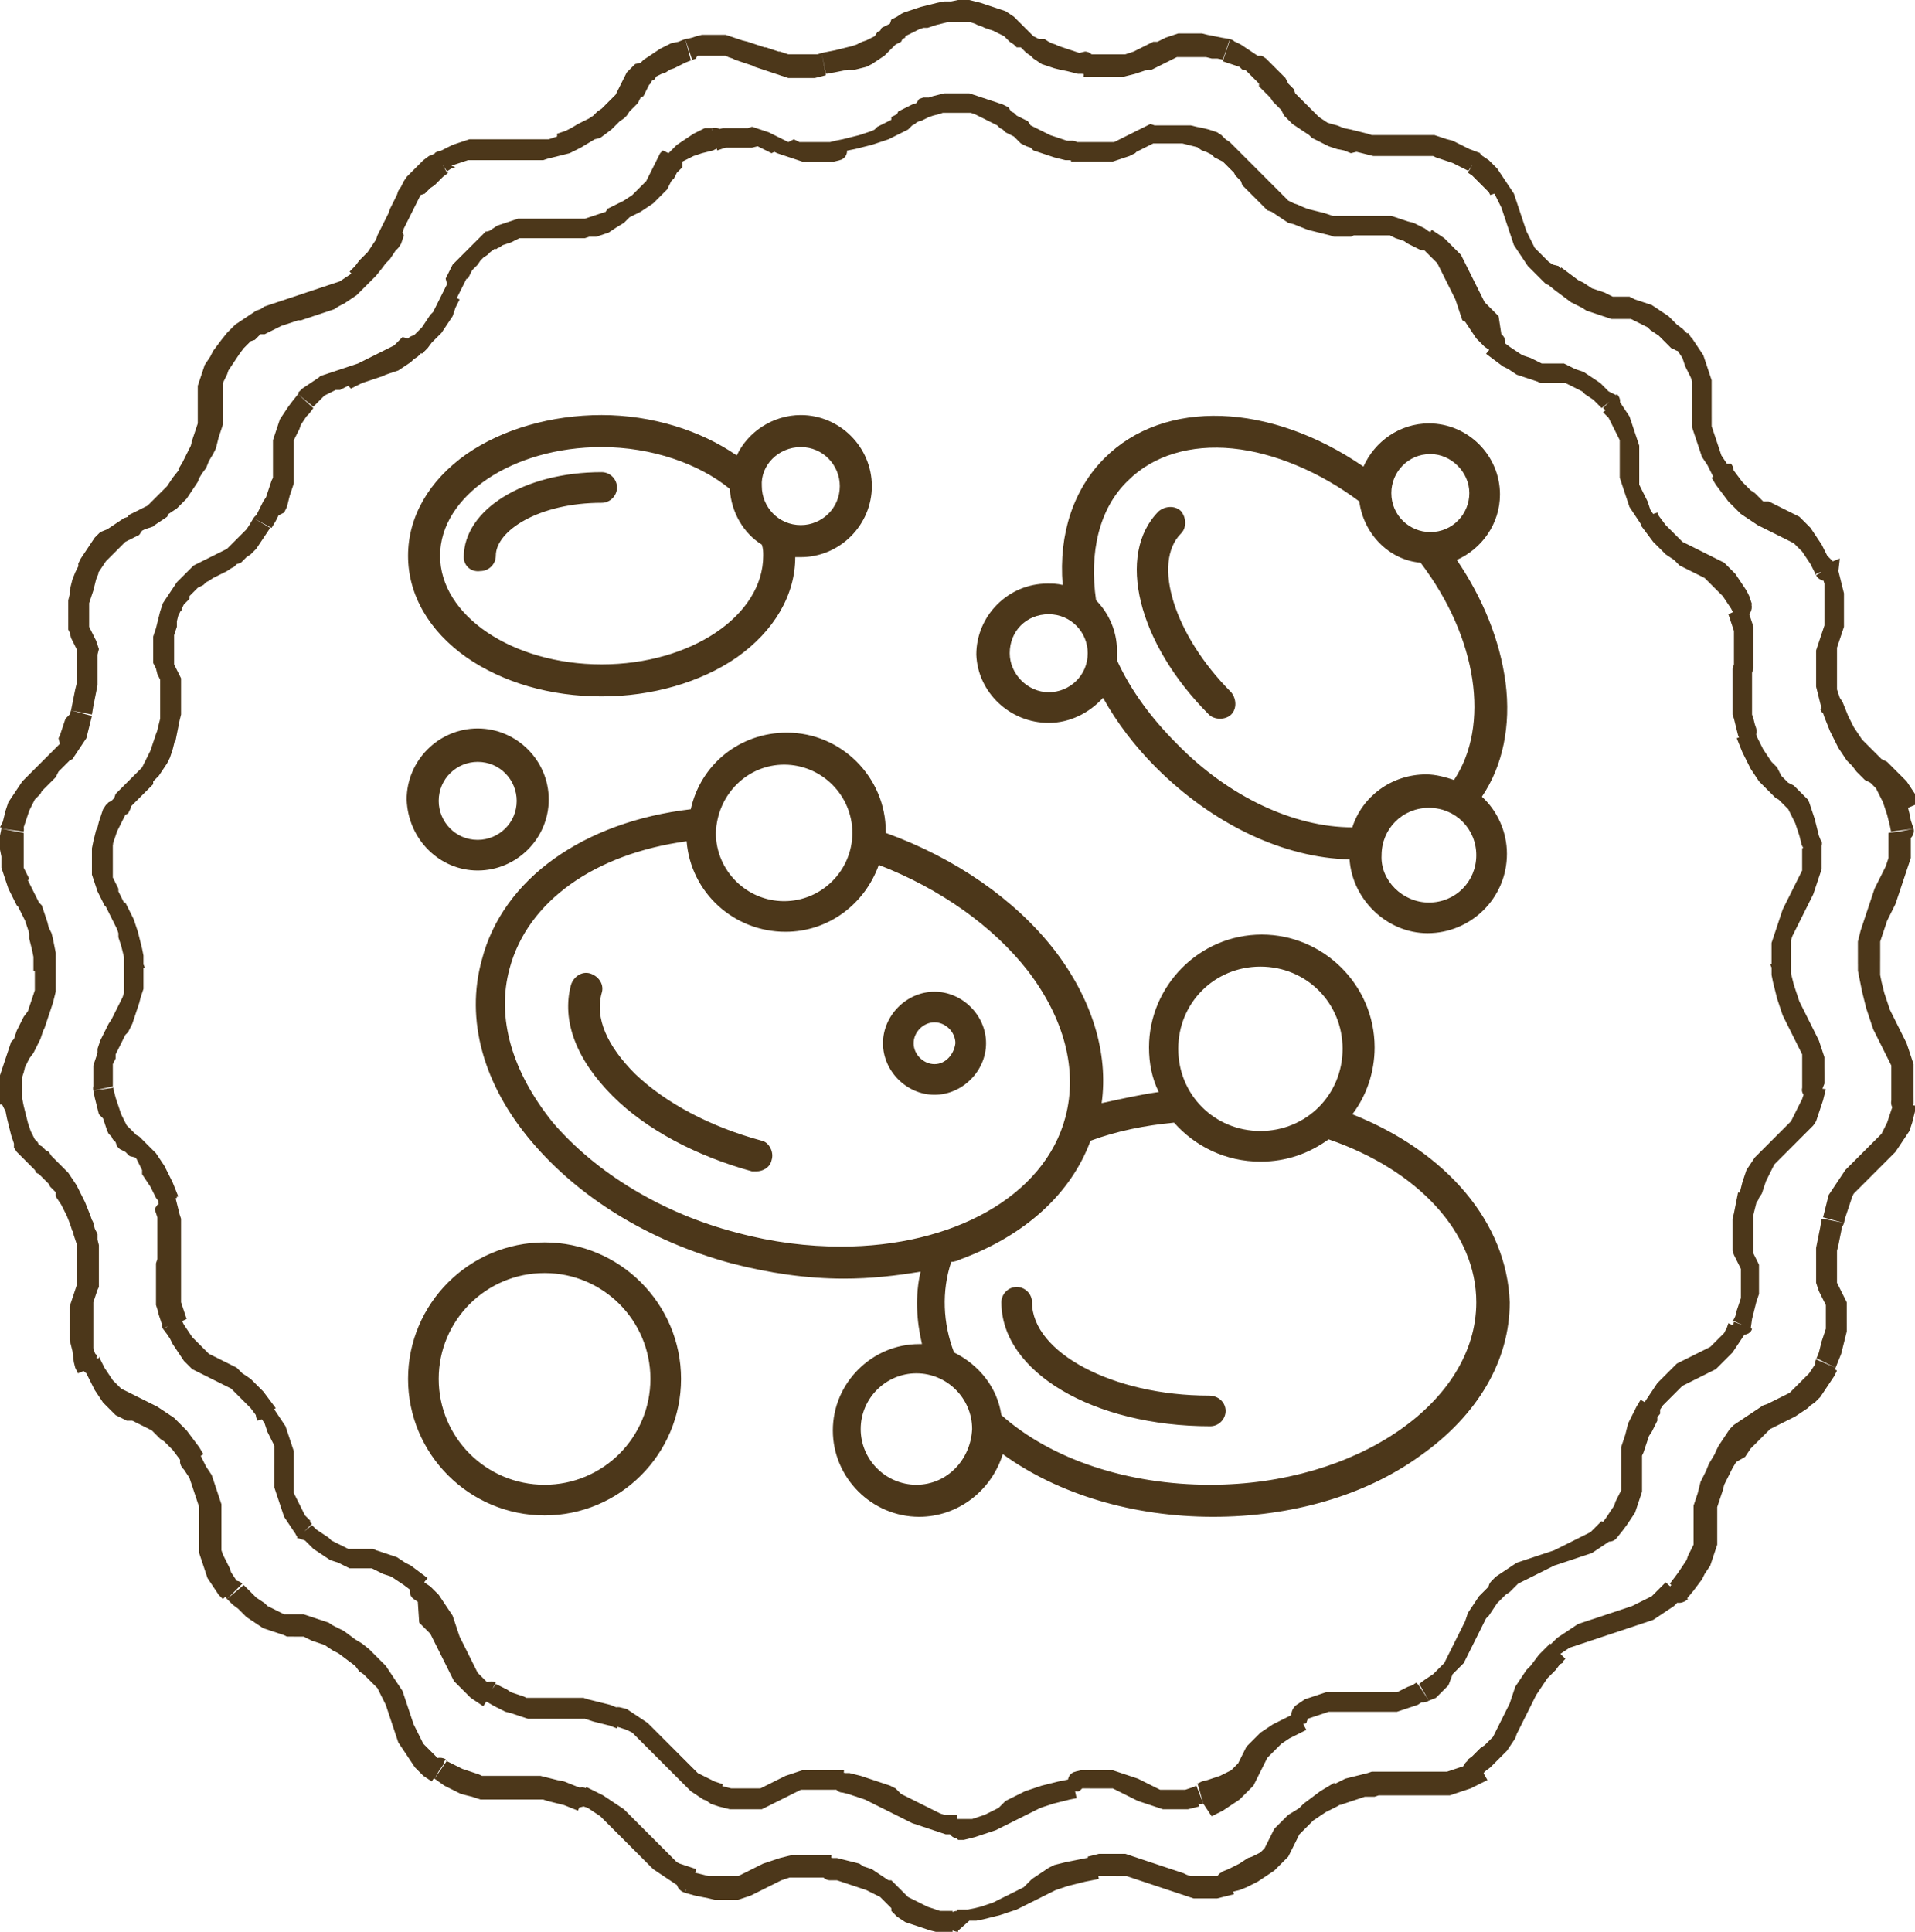
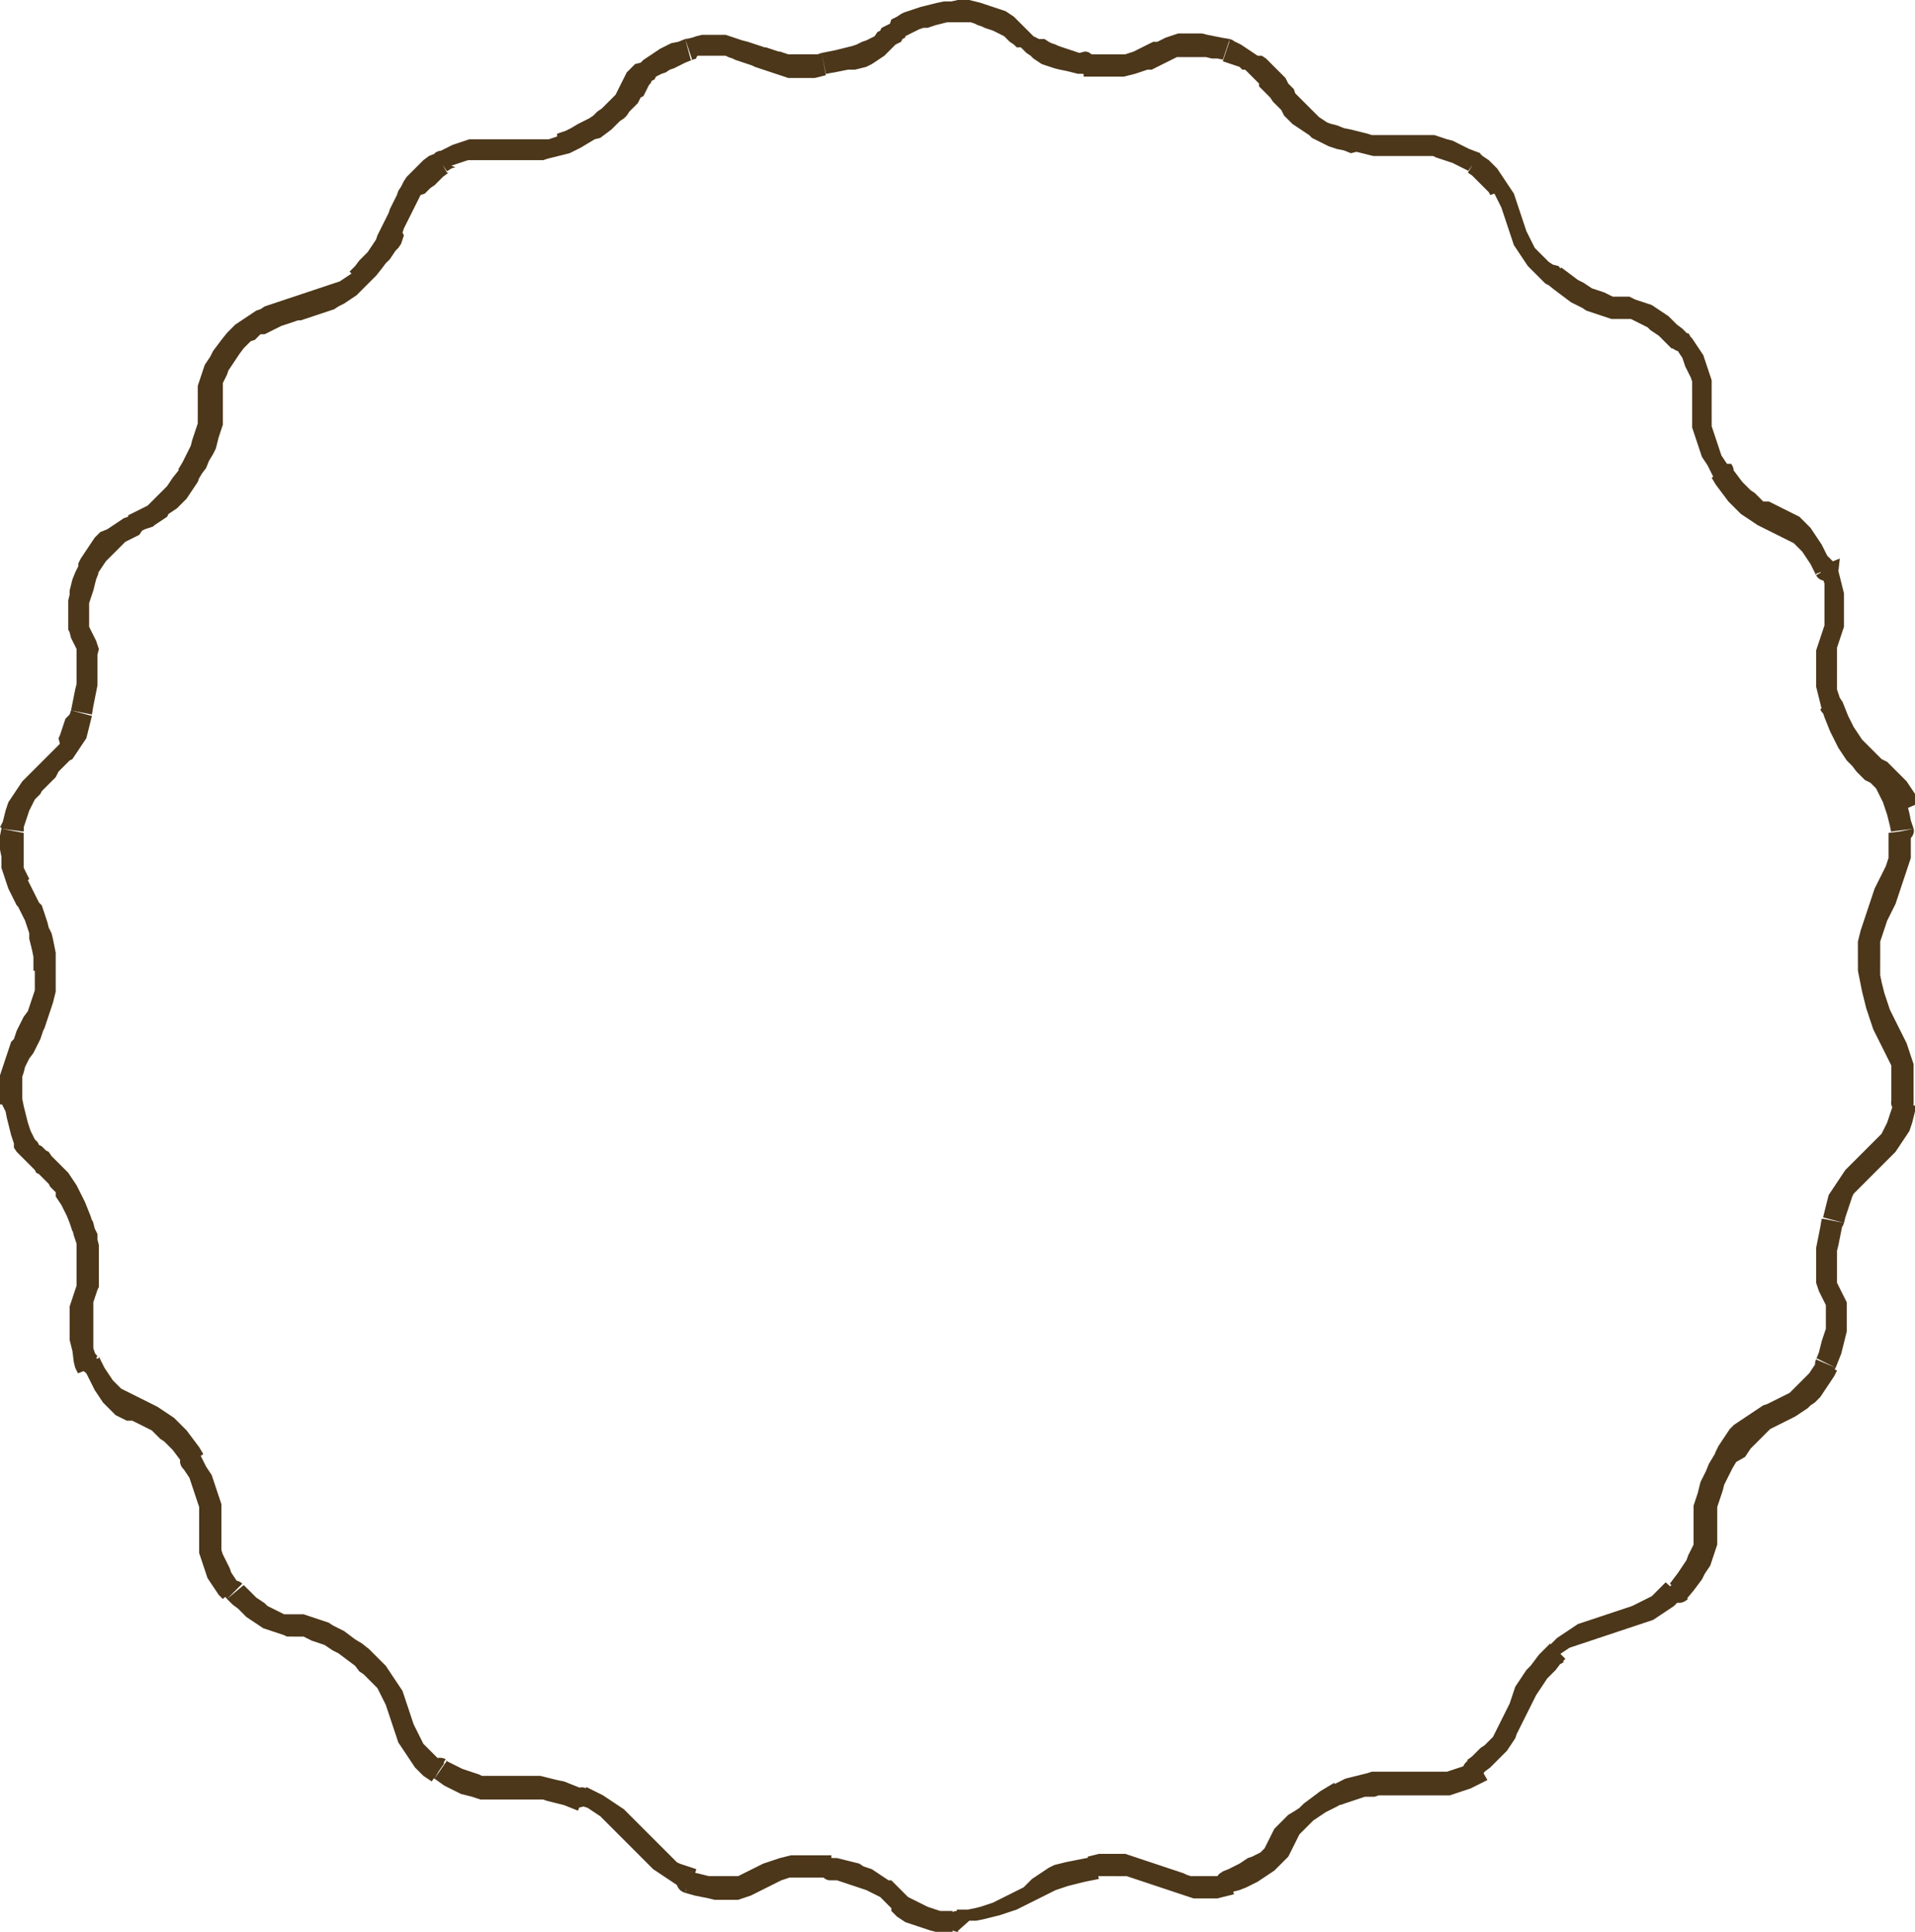
<svg xmlns="http://www.w3.org/2000/svg" version="1.1" id="Layer_1" x="0px" y="0px" viewBox="0 0 137.5 138.7" style="enable-background:new 0 0 137.5 138.7;" xml:space="preserve">
  <style type="text/css">
	.st0{fill:#4C371A;}
	.st1{fill-rule:evenodd;clip-rule:evenodd;fill:#4C371A;}
</style>
  <g>
    <g>
-       <path class="st0" d="M77,10.1l-0.1,1.4l0,0h-0.4l-0.4-0.1l-0.4-0.1l-0.3-0.1l-0.3-0.1L74.8,11l-0.3-0.1l-0.3-0.1L74,10.6l-0.3-0.1    l-0.2-0.1l-0.2-0.1L73,10l-0.2-0.2l-0.2-0.1l-0.2-0.1l-0.2-0.1L72,9.3l-0.2-0.1L71.6,9l-0.2-0.1l-0.2-0.1L71,8.7l-0.2-0.1    l-0.2-0.1l-0.2-0.1l-0.2-0.1L70,8.2l-0.3-0.1h-0.3h-0.3h-0.3V6.7h0.4h0.4l0.3,0.1l0.3,0.1L70.5,7l0.3,0.1l0.3,0.1l0.3,0.1l0.3,0.1    L72,7.5l0.2,0.1l0.2,0.1L72.6,8l0.2,0.1L73,8.3l0.2,0.1l0.2,0.1l0.2,0.1l0.2,0.1L74,9l0.2,0.1l0.2,0.1l0.2,0.1l0.2,0.1L75,9.5    l0.2,0.1l0.2,0.1l0.3,0.1L76,9.9l0.3,0.1l0.3,0.1L77,10.1L77,10.1z M77,10.1c0.4,0,0.7,0.4,0.6,0.8c0,0.4-0.4,0.7-0.8,0.6L77,10.1    z M86.4,9.2L86,10.6h0.1l-0.4-0.1l-0.4-0.1l-0.4-0.1h-0.3h-0.3H84h-0.2h-0.2h-0.2h-0.2H83h-0.2l-0.2,0.1l-0.2,0.1l-0.2,0.1    L82,10.7l-0.2,0.1l-0.2,0.1L81.5,11l-0.2,0.1l-0.2,0.1l-0.3,0.1l-0.3,0.1l-0.3,0.1l-0.3,0.1h-0.3h-0.4h-0.4h-0.4h-0.5h-0.5h-0.5    l0.1-1.4h0.5H78h0.4h0.4h0.3h0.3h0.3H80l0.2-0.1l0.2-0.1l0.2-0.1l0.2-0.1L81,9.7l0.2-0.1l0.2-0.1l0.2-0.1l0.2-0.1L82,9.2l0.2-0.1    L82.4,9l0.2-0.1L82.9,9h0.3h0.3h0.3h0.3h0.3h0.4h0.4h0.3l0.4,0.1L86.4,9.2L86.4,9.2z M86.4,9.2c0.4,0.1,0.6,0.5,0.5,0.9    s-0.5,0.6-0.9,0.5L86.4,9.2z M93.4,14.8l-0.5,1.3l0,0L92.5,16l-0.3-0.2l-0.3-0.2l-0.3-0.2l-0.3-0.2L91,15.1l-0.2-0.2l-0.2-0.2    l-0.2-0.2l-0.2-0.2L90,14.1l-0.2-0.2l-0.2-0.2l-0.2-0.2l-0.2-0.2L89.1,13l-0.2-0.2l-0.2-0.2l-0.1-0.2l-0.2-0.2L88.2,12L88,11.8    l0,0l-0.2-0.2l-0.2-0.1l-0.2-0.1l-0.2-0.1L87,11.1L86.8,11l-0.2-0.1l-0.3-0.1L86,10.6l0.4-1.4l0.4,0.1l0.3,0.1l0.3,0.1l0.3,0.2    L88,10l0.3,0.2l0.2,0.2l0.2,0.2l0.2,0.2l0.2,0.2l0.2,0.2l0.2,0.2l0.2,0.2l0.2,0.2l0.2,0.2l0.2,0.2l0.2,0.2l0.2,0.2l0.2,0.2    l0.2,0.2l0.2,0.2l0.2,0.2l0.2,0.2l0.2,0.2l0.2,0.2l0.2,0.2l0.2,0.2l0.2,0.1l0.2,0.1l0.3,0.1L93.4,14.8L93.4,14.8L93.4,14.8z     M93.4,14.8c0.4,0.1,0.5,0.6,0.4,0.9c-0.1,0.4-0.6,0.5-0.9,0.4L93.4,14.8z M102.7,16.7l-0.8,1.2l0,0l-0.4-0.2l-0.4-0.2l-0.3-0.2    l-0.3-0.1l-0.3-0.1L100,17l-0.2-0.1h-0.2h-0.2h-0.2H99h-0.2h-0.2h-0.2h-0.2H98h-0.2h-0.2h-0.2h-0.2L97,17h-0.3h-0.3h-0.3h-0.3    l-0.3-0.1l-0.4-0.1l-0.4-0.1l-0.4-0.1l-0.4-0.1l-0.5-0.2l-0.5-0.2l0.5-1.3l0.5,0.2l0.4,0.1l0.4,0.1l0.4,0.1l0.3,0.1l0.3,0.1H96    h0.3h0.2h0.2h0.2h0.2h0.2h0.2h0.2h0.2h0.2h0.2h0.2h0.2H99h0.3h0.3h0.3l0.3,0.1l0.3,0.1l0.3,0.1l0.3,0.1l0.4,0.1l0.4,0.2l0.4,0.2    L102.7,16.7L102.7,16.7z M102.6,16.6c0.3,0.2,0.5,0.6,0.3,1c-0.2,0.3-0.6,0.5-1,0.3L102.6,16.6z M107.8,24l-0.9,1.1l0,0l-0.3-0.2    l-0.3-0.3l-0.3-0.3l-0.2-0.3l-0.2-0.3l-0.2-0.3l-0.2-0.3L105,23l-0.1-0.3l-0.1-0.3l-0.1-0.3l-0.1-0.3l-0.1-0.3l-0.1-0.2l-0.1-0.2    l-0.1-0.2l-0.1-0.2l-0.1-0.2l-0.1-0.2l-0.1-0.2l-0.1-0.2l-0.1-0.2l-0.1-0.2l-0.1-0.2l-0.1-0.2l-0.1-0.2l-0.2-0.2l-0.2-0.2    l-0.2-0.2l-0.2-0.2l-0.2-0.2l-0.2-0.2l0.8-1.2l0.3,0.2l0.3,0.2l0.3,0.2l0.2,0.2l0.2,0.2l0.2,0.2l0.2,0.2l0.2,0.2l0.2,0.2l0.1,0.2    l0.1,0.2l0.1,0.2l0.1,0.2l0.1,0.2l0.1,0.2l0.1,0.2l0.1,0.2l0.1,0.2l0.1,0.2l0.1,0.2l0.1,0.2l0.1,0.2l0.1,0.2l0.1,0.2l0.1,0.2    l0.1,0.2l0.2,0.2l0.2,0.2l0.2,0.2l0.2,0.2l0.2,0.2L107.8,24L107.8,24z M107.8,24c0.3,0.2,0.4,0.7,0.1,1s-0.7,0.4-1,0.1L107.8,24z     M116.1,28.4l-1.1,0.9l0,0l-0.3-0.3l-0.3-0.3l-0.3-0.2l-0.3-0.2l-0.2-0.2l-0.2-0.1l-0.2-0.1l-0.2-0.1l-0.2-0.1l-0.2-0.1l-0.2-0.1    h-0.2H112h-0.2h-0.2h-0.2h-0.2H111h-0.2h-0.2l-0.2-0.1l-0.3-0.1l-0.3-0.1l-0.3-0.1l-0.3-0.1l-0.3-0.1l-0.3-0.2l-0.3-0.2l-0.4-0.2    l-0.4-0.3l-0.4-0.3l-0.4-0.3l0.9-1.1l0.4,0.3l0.4,0.3l0.3,0.2l0.3,0.2l0.3,0.2l0.3,0.1l0.3,0.1l0.2,0.1l0.2,0.1l0.2,0.1l0.2,0.1    h0.2h0.2h0.2h0.2h0.2h0.2h0.2h0.2l0.2,0.1l0.2,0.1l0.2,0.1l0.2,0.1l0.3,0.1l0.3,0.1l0.3,0.2l0.3,0.2l0.3,0.2l0.3,0.2l0.3,0.3    l0.3,0.3L116.1,28.4L116.1,28.4z M116.1,28.3c0.3,0.3,0.3,0.7,0,1s-0.7,0.3-1,0L116.1,28.3z M119,36.8l-1.2,0.8l0,0l-0.2-0.3    l-0.2-0.3l-0.2-0.3l-0.2-0.3l-0.1-0.3l-0.1-0.3l-0.1-0.3l-0.1-0.3l-0.1-0.3l-0.1-0.3l-0.1-0.3V34v-0.3v-0.3v-0.3v-0.3v-0.2v-0.2    v-0.2V32v-0.2v-0.2l-0.1-0.2l-0.1-0.2L116,31l-0.1-0.2l-0.1-0.2l-0.1-0.2l-0.1-0.2l-0.1-0.2l-0.2-0.2l-0.2-0.2l1.1-0.9l0.2,0.3    l0.2,0.3l0.2,0.3l0.2,0.3l0.1,0.3l0.1,0.3l0.1,0.3l0.1,0.3l0.1,0.3l0.1,0.3l0.1,0.3v0.3v0.3v0.3v0.3v0.3v0.3V34v0.2v0.2v0.2v0.2    l0.1,0.2l0.1,0.2l0.1,0.2l0.1,0.2l0.1,0.2l0.1,0.2l0.1,0.3l0.1,0.3l0.2,0.3L119,36.8L119,36.8z M119,36.8c0.2,0.3,0.2,0.8-0.2,1    c-0.3,0.2-0.8,0.2-1-0.2L119,36.8z M125.8,43.4l-1.3,0.6v0.1l-0.2-0.4l-0.2-0.3l-0.2-0.3l-0.2-0.3l-0.2-0.2l-0.2-0.2l-0.2-0.2    l-0.2-0.2l-0.1-0.1l-0.1-0.1l-0.1-0.1l-0.1-0.1l-0.1-0.1l-0.2-0.1l-0.2-0.1l-0.2-0.1l-0.2-0.1l-0.2-0.1l-0.2-0.1l-0.2-0.1    l-0.2-0.1l-0.2-0.1l-0.2-0.2l-0.2-0.2l-0.3-0.2l-0.3-0.2l-0.3-0.3l-0.3-0.3l-0.3-0.3l-0.3-0.4l-0.3-0.4l-0.3-0.4l1.2-0.8l0.3,0.4    l0.3,0.4l0.3,0.3l0.3,0.3l0.2,0.2l0.2,0.2l0.2,0.2L121,39l0.2,0.1l0.2,0.1l0.2,0.1l0.2,0.1l0.2,0.1l0.2,0.1l0.2,0.1l0.2,0.1    l0.2,0.1L123,40l0.2,0.1l0.2,0.1l0.2,0.1l0.2,0.1l0.2,0.2l0.2,0.2l0.2,0.2l0.2,0.2l0.2,0.3l0.2,0.3l0.2,0.3l0.2,0.3l0.2,0.4    L125.8,43.4L125.8,43.4z M125.7,43.3c0.2,0.3,0,0.8-0.3,1s-0.8,0-1-0.3L125.7,43.3z M126.1,52.3l-1.3,0.5l0,0l-0.1-0.4l-0.1-0.4    l-0.1-0.4l-0.1-0.3V51v-0.3v-0.3v-0.3v-0.3v-0.3v-0.3v-0.3v-0.3v-0.3V48l0.1-0.3v-0.2v-0.2v-0.2v-0.2v-0.2v-0.2v-0.2v-0.2v-0.2    v-0.2v-0.2v-0.2l-0.1-0.3l-0.1-0.3l-0.1-0.3l-0.1-0.3l1.3-0.6l0.1,0.3l0.1,0.3l0.1,0.3l0.1,0.3l0.1,0.3v0.3v0.3v0.3v0.3v0.3v0.3    v0.3v0.3v0.3V48l-0.1,0.3v0.2v0.2v0.2v0.2v0.2v0.2v0.2v0.2v0.2v0.3v0.3V51v0.3l0.1,0.3L126,52L126.1,52.3L126.1,52.3z M126.1,52.3    c0.1,0.4-0.1,0.8-0.4,0.9c-0.4,0.1-0.8-0.1-0.9-0.4L126.1,52.3z M130.8,60.5l-1.4,0.2v0.1l-0.1-0.4l-0.1-0.4l-0.1-0.3l-0.1-0.3    l-0.1-0.3l-0.1-0.2l-0.1-0.2l-0.1-0.2l-0.1-0.2l-0.1-0.2l-0.1-0.1l-0.1-0.1l-0.1-0.1l-0.1-0.1l-0.1-0.1l-0.1-0.1l-0.1-0.1    l-0.2-0.1l-0.2-0.2l-0.2-0.2l-0.2-0.2l-0.2-0.2l-0.2-0.2l-0.2-0.2l-0.2-0.3l-0.2-0.3l-0.2-0.3l-0.2-0.4l-0.2-0.4l-0.2-0.4    l-0.2-0.5l-0.2-0.5l1.3-0.5l0.2,0.5l0.2,0.4l0.2,0.4l0.2,0.3l0.2,0.3l0.2,0.3l0.2,0.2l0.2,0.2l0.1,0.2l0.1,0.2l0.1,0.2l0.1,0.1    l0.1,0.1l0.1,0.1l0.1,0.1l0.1,0.1l0.2,0.1l0.2,0.1l0.2,0.2l0.2,0.2l0.2,0.2l0.2,0.2l0.2,0.2l0.1,0.2l0.1,0.3l0.1,0.3l0.1,0.3    l0.1,0.3l0.1,0.4l0.1,0.4l0.1,0.4L130.8,60.5L130.8,60.5z M130.8,60.4c0.1,0.4-0.2,0.8-0.6,0.8c-0.4,0.1-0.8-0.2-0.8-0.6    L130.8,60.4z M128.6,69.1l-1.4,0.1l0,0v-0.4v-0.4V68v-0.3l0.1-0.3l0.1-0.3l0.1-0.3l0.1-0.3l0.1-0.3l0.1-0.3l0.1-0.3l0.1-0.3    l0.1-0.2l0.1-0.2l0.1-0.2l0.1-0.2l0.1-0.2l0.1-0.2l0.1-0.2l0.1-0.2l0.1-0.2l0.1-0.2l0.1-0.2l0.1-0.2l0.1-0.2l0.1-0.2v-0.2v-0.2    v-0.3v-0.3v-0.3v-0.3l1.4-0.2v0.4v0.4v0.3v0.3v0.3l-0.1,0.3l-0.1,0.3l-0.1,0.3l-0.1,0.3l-0.1,0.3l-0.1,0.3l-0.1,0.2l-0.1,0.2    l-0.1,0.2l-0.1,0.2l-0.1,0.2l-0.1,0.2l-0.1,0.2l-0.1,0.2l-0.1,0.2l-0.1,0.2l-0.1,0.2l-0.1,0.2l-0.1,0.2l-0.1,0.2l-0.1,0.2    l-0.1,0.3v0.3v0.3v0.3v0.3L128.6,69.1L128.6,69.1z M128.6,69.1c0,0.4-0.3,0.7-0.7,0.8c-0.4,0-0.7-0.3-0.8-0.7L128.6,69.1z     M130.8,78.3l-1.4-0.2v0.1v-0.4v-0.4V77v-0.3v-0.3v-0.3v-0.2v-0.2l-0.1-0.2l-0.1-0.2l-0.1-0.2l-0.1-0.2l-0.1-0.2l-0.1-0.2    l-0.1-0.2l-0.1-0.2l-0.1-0.2l-0.1-0.2l-0.1-0.2l-0.1-0.2l-0.1-0.2l-0.1-0.2l-0.1-0.3l-0.1-0.3l-0.1-0.3l-0.1-0.3l-0.1-0.4    l-0.1-0.4l-0.1-0.4l-0.1-0.5v-0.5V69l1.4-0.1v0.5v0.5l0.1,0.4l0.1,0.4l0.1,0.3l0.1,0.3l0.1,0.3l0.1,0.3l0.1,0.2l0.1,0.2l0.1,0.2    l0.1,0.2l0.1,0.2l0.1,0.2l0.1,0.2l0.1,0.2l0.1,0.2l0.1,0.2l0.1,0.2l0.1,0.2l0.1,0.2l0.1,0.2l0.1,0.3l0.1,0.3l0.1,0.3l0.1,0.3v0.3    v0.4V77v0.4v0.4L130.8,78.3L130.8,78.3z M130.8,78.3c0,0.4-0.4,0.7-0.8,0.6s-0.7-0.4-0.6-0.8L130.8,78.3z M126.3,86l-1.4-0.3l0,0    l0.1-0.4l0.1-0.4l0.1-0.3l0.1-0.3l0.1-0.3l0.2-0.3l0.2-0.3l0.2-0.3l0.2-0.2l0.2-0.2l0.2-0.2l0.2-0.2l0.2-0.2l0.2-0.2l0.2-0.2    l0.2-0.2l0.2-0.2l0.2-0.2l0.2-0.2l0.2-0.2l0.2-0.2l0.1-0.2l0.1-0.2l0.1-0.2l0.1-0.2l0.1-0.2l0.1-0.2l0.1-0.2l0.1-0.2l0.1-0.3    l0.1-0.3l0.1-0.3l1.4,0.2l-0.1,0.4l-0.1,0.4l-0.1,0.3l-0.1,0.3l-0.1,0.3l-0.1,0.3l-0.1,0.3l-0.2,0.3L130,81l-0.2,0.2l-0.2,0.2    l-0.2,0.2l-0.2,0.2L129,82l-0.2,0.2l-0.2,0.2l-0.2,0.2l-0.2,0.2L128,83l-0.2,0.2l-0.2,0.2l-0.2,0.2l-0.1,0.2l-0.1,0.2l-0.1,0.2    l-0.1,0.2l-0.1,0.2l-0.1,0.2l-0.1,0.3l-0.1,0.3l-0.1,0.3L126.3,86L126.3,86z M126.3,86c-0.1,0.4-0.5,0.6-0.9,0.5s-0.6-0.5-0.5-0.9    L126.3,86z M125.7,95.4l-1.3-0.6v0.1l0.2-0.4l0.1-0.4l0.1-0.3l0.1-0.3l0.1-0.3v-0.3v-0.2v-0.2v-0.2v-0.2v-0.2v-0.2v-0.2v-0.2v-0.2    l-0.1-0.2l-0.1-0.2l-0.1-0.2l-0.1-0.2l-0.1-0.2l-0.1-0.3v-0.3v-0.3v-0.3v-0.3v-0.3v-0.4v-0.4l0.1-0.4l0.1-0.5l0.1-0.5l0.1-0.5    l1.4,0.3l-0.1,0.5l-0.1,0.4l-0.1,0.4v0.4v0.3v0.3v0.3v0.3V89v0.2v0.2v0.2v0.2V90l0.1,0.2l0.1,0.2l0.1,0.2l0.1,0.2V91v0.2v0.2v0.3    V92v0.3v0.3v0.3l-0.1,0.3l-0.1,0.3l-0.1,0.4l-0.1,0.4l-0.1,0.4L125.7,95.4L125.7,95.4z M125.8,95.4c-0.1,0.4-0.6,0.5-0.9,0.4    c-0.4-0.1-0.5-0.6-0.4-0.9L125.8,95.4z M119.2,101.5l-1.2-0.7l0,0l0.2-0.3l0.2-0.3l0.2-0.3l0.2-0.3l0.2-0.3l0.2-0.2l0.2-0.2    l0.2-0.2l0.2-0.2l0.2-0.2l0.2-0.2l0.2-0.2l0.2-0.1l0.2-0.1l0.2-0.1l0.2-0.1l0.2-0.1l0.2-0.1l0.2-0.1l0.2-0.1l0.2-0.1l0.2-0.1    l0.2-0.1l0.2-0.1l0.2-0.2l0.2-0.2l0.2-0.2l0.2-0.2l0.2-0.2l0.1-0.2l0.1-0.2l0.1-0.3l1.3,0.6l-0.2,0.3l-0.2,0.3l-0.2,0.3l-0.2,0.3    l-0.2,0.3l-0.2,0.2l-0.2,0.2l-0.2,0.2l-0.2,0.2l-0.2,0.2l-0.2,0.2l-0.2,0.1l-0.2,0.1l-0.2,0.1l-0.2,0.1l-0.2,0.1l-0.2,0.1    l-0.2,0.1l-0.2,0.1l-0.2,0.1l-0.2,0.1l-0.2,0.1l-0.2,0.1l-0.2,0.2l-0.2,0.2l-0.2,0.2l-0.2,0.2l-0.2,0.2l-0.2,0.2l-0.2,0.2    l-0.2,0.3L119.2,101.5L119.2,101.5z M119.2,101.5c-0.2,0.3-0.6,0.5-1,0.3s-0.5-0.6-0.3-1L119.2,101.5z M116.1,110.4l-1.1-1l0,0    l0.3-0.4l0.2-0.3l0.2-0.3l0.2-0.3l0.1-0.3l0.1-0.2l0.1-0.2l0.1-0.2l0.1-0.2v-0.2v-0.2v-0.2v-0.2V106v-0.2v-0.2v-0.2v-0.2V105v-0.2    v-0.3v-0.3v-0.3l0.1-0.3l0.1-0.3l0.1-0.3l0.1-0.4l0.1-0.4l0.2-0.4l0.2-0.4l0.2-0.4l0.3-0.5l1.2,0.7l0,0.8l-0.2,0.4l-0.2,0.4    l-0.2,0.3l-0.1,0.3l-0.1,0.3l-0.1,0.3l-0.1,0.3l-0.1,0.2v0.2v0.2v0.2v0.2v0.2v0.2v0.2v0.2v0.2v0.2v0.2v0.2v0.2l-0.1,0.3l-0.1,0.3    l-0.1,0.3l-0.1,0.3l-0.1,0.3l-0.2,0.3l-0.2,0.3l-0.2,0.3l-0.3,0.4L116.1,110.4L116.1,110.4z M116.1,110.4c-0.2,0.3-0.7,0.4-1,0.1    c-0.3-0.2-0.4-0.7-0.1-1L116.1,110.4z M108.1,114.5l-1-1l0,0l0.3-0.3l0.3-0.2l0.3-0.2l0.3-0.2l0.3-0.2l0.3-0.2l0.3-0.1l0.3-0.1    l0.3-0.1l0.3-0.1l0.3-0.1l0.3-0.1l0.3-0.1l0.3-0.1l0.3-0.1l0.2-0.1l0.2-0.1l0.2-0.1l0.2-0.1l0.2-0.1l0.2-0.1l0.2-0.1l0.2-0.1    l0.2-0.1l0.2-0.1l0.2-0.1l0.2-0.1l0.2-0.1l0.2-0.2l0.2-0.2l0.2-0.2l0.2-0.2l1.1,1l-0.3,0.3l-0.3,0.2l-0.3,0.2l-0.3,0.2l-0.3,0.2    l-0.3,0.2l-0.3,0.1l-0.3,0.1l-0.3,0.1l-0.3,0.1l-0.3,0.1l-0.3,0.1l-0.3,0.1l-0.3,0.1l-0.3,0.1l-0.2,0.1l-0.2,0.1l-0.2,0.1    l-0.2,0.1l-0.2,0.1l-0.2,0.1l-0.2,0.1l-0.2,0.1l-0.2,0.1l-0.2,0.1l-0.2,0.1l-0.2,0.1l-0.2,0.1l-0.2,0.2l-0.2,0.2l-0.2,0.2    L108.1,114.5L108.1,114.5z M108.1,114.5c-0.3,0.3-0.7,0.3-1,0s-0.3-0.7,0-1L108.1,114.5z M102.6,122.1l-0.7-1.2l0,0l0.4-0.3    l0.3-0.2l0.3-0.2l0.2-0.2l0.2-0.2l0.2-0.2l0.2-0.2l0.1-0.2l0.1-0.2l0.1-0.2l0.1-0.2l0.1-0.2l0.1-0.2l0.1-0.2l0.1-0.2l0.1-0.2    l0.1-0.2l0.1-0.2l0.1-0.2l0.1-0.2l0.1-0.2l0.1-0.2l0.1-0.3l0.1-0.3l0.2-0.3l0.2-0.3l0.2-0.3l0.2-0.3l0.3-0.3l0.3-0.3l0.3-0.4    l0.4-0.4l1,1l-0.4,0.3l-0.3,0.3l-0.3,0.3l-0.2,0.3l-0.2,0.3l-0.2,0.3l-0.2,0.2l-0.1,0.2l-0.1,0.2l-0.1,0.2l-0.1,0.2l-0.1,0.2    l-0.1,0.2l-0.1,0.2l-0.1,0.2l-0.1,0.2l-0.1,0.2l-0.1,0.2l-0.1,0.2l-0.1,0.2l-0.1,0.2l-0.1,0.2l-0.1,0.2l-0.2,0.2l-0.2,0.2    l-0.2,0.2l-0.2,0.2L104,121l-0.3,0.3l-0.3,0.3l-0.3,0.3L102.6,122.1L102.6,122.1z M102.6,122.1c-0.3,0.2-0.8,0.2-1-0.2    c-0.2-0.3-0.2-0.8,0.2-1L102.6,122.1z M93.8,123.7l-0.7-1.3l0,0l0.3-0.2l0.3-0.2l0.3-0.1l0.3-0.1l0.3-0.1l0.3-0.1l0.3-0.1h0.3h0.3    h0.3h0.3H97h0.3h0.3h0.3h0.3h0.3h0.2h0.2h0.2h0.2h0.2h0.2h0.2h0.2h0.2l0.2-0.1l0.2-0.1l0.2-0.1l0.2-0.1l0.3-0.1l0.3-0.2l0.7,1.2    l-0.3,0.2l-0.3,0.2l-0.3,0.1l-0.3,0.1l-0.3,0.1l-0.3,0.1l-0.3,0.1H100h-0.3h-0.3h-0.3h-0.3h-0.3h-0.3h-0.3h-0.3h-0.3h-0.2h-0.2    h-0.2h-0.2h-0.2h-0.2h-0.2h-0.2h-0.3l-0.3,0.1l-0.3,0.1l-0.3,0.1l-0.3,0.1l-0.3,0.1L93.8,123.7L93.8,123.7z M93.8,123.7    c-0.3,0.2-0.8,0-1-0.3s0-0.8,0.3-1L93.8,123.7z M86.4,129.5l-0.4-1.4h-0.1l0.4-0.2l0.4-0.1l0.3-0.1l0.3-0.1l0.3-0.1l0.2-0.1    l0.2-0.1l0.2-0.1l0.2-0.1l0.1-0.1l0.1-0.1l0.1-0.1l0.1-0.1l0.1-0.1l0.1-0.2l0.1-0.2l0.1-0.2l0.1-0.2l0.1-0.2l0.1-0.2l0.2-0.2    l0.2-0.2l0.2-0.2l0.2-0.2l0.2-0.2l0.3-0.2l0.3-0.2l0.3-0.2l0.4-0.2l0.4-0.2l0.4-0.2l0.5-0.3l0.7,1.3l-0.4,0.2l-0.4,0.2l-0.4,0.2    l-0.3,0.2l-0.3,0.2l-0.2,0.2l-0.2,0.2l-0.2,0.2l-0.2,0.2l-0.2,0.2l-0.1,0.2l-0.1,0.2l-0.1,0.2l-0.1,0.2l-0.1,0.2l-0.1,0.2    l-0.1,0.2l-0.1,0.2l-0.1,0.2l-0.1,0.2l-0.2,0.2l-0.2,0.2l-0.2,0.2l-0.2,0.2l-0.2,0.2l-0.3,0.2l-0.3,0.2l-0.3,0.2l-0.3,0.2    l-0.4,0.2l-0.4,0.2L86.4,129.5L86.4,129.5z M86.4,129.5c-0.4,0.1-0.8-0.1-0.9-0.4c-0.1-0.4,0.1-0.8,0.4-0.9L86.4,129.5z     M77.5,128.6l-0.3-1.4l0,0l0.4-0.1H78h0.4h0.3H79h0.3h0.3h0.3l0.3,0.1l0.3,0.1l0.3,0.1l0.3,0.1l0.3,0.1l0.3,0.1l0.2,0.1l0.2,0.1    l0.2,0.1l0.2,0.1l0.2,0.1l0.2,0.1l0.2,0.1l0.2,0.1h0.2h0.2h0.2h0.2h0.2h0.2h0.3h0.3l0.3-0.1l0.3-0.1l0.4,1.4l-0.4,0.1l-0.4,0.1H85    h-0.3h-0.3h-0.3h-0.3h-0.3l-0.3-0.1l-0.3-0.1l-0.3-0.1l-0.3-0.1l-0.3-0.1l-0.3-0.1l-0.2-0.1l-0.2-0.1l-0.2-0.1l-0.2-0.1l-0.2-0.1    l-0.2-0.1l-0.2-0.1l-0.2-0.1l-0.2-0.1h-0.2h-0.2h-0.3h-0.3h-0.3h-0.3H78h-0.3L77.5,128.6L77.5,128.6z M77.5,128.6    c-0.4,0.1-0.8-0.2-0.8-0.6c-0.1-0.4,0.2-0.8,0.6-0.8L77.5,128.6z M68.7,132v-1.4h-0.1H69h0.4h0.4l0.3-0.1l0.3-0.1l0.3-0.1l0.2-0.1    l0.2-0.1l0.2-0.1l0.2-0.1l0.2-0.1l0.1-0.1l0.1-0.1l0.1-0.1l0.1-0.1l0.1-0.1l0.2-0.1l0.2-0.1l0.2-0.1l0.2-0.1l0.2-0.1l0.2-0.1    l0.2-0.1l0.3-0.1l0.3-0.1l0.3-0.1l0.3-0.1l0.4-0.1l0.4-0.1l0.4-0.1l0.5-0.1l0.5-0.1l0.3,1.4l-0.5,0.1l-0.4,0.1l-0.4,0.1l-0.4,0.1    l-0.3,0.1l-0.3,0.1l-0.3,0.1l-0.2,0.1l-0.2,0.1l-0.2,0.1l-0.2,0.1l-0.2,0.1l-0.2,0.1l-0.2,0.1l-0.2,0.1l-0.2,0.1l-0.2,0.1    l-0.2,0.1l-0.2,0.1l-0.2,0.1l-0.2,0.1l-0.2,0.1l-0.2,0.1l-0.3,0.1l-0.3,0.1l-0.3,0.1l-0.3,0.1l-0.3,0.1l-0.4,0.1l-0.4,0.1h-0.4    L68.7,132L68.7,132z M68.8,132c-0.4,0-0.7-0.3-0.7-0.7s0.3-0.7,0.7-0.7V132z M60.5,128.7l0.1-1.4l0,0H61l0.4,0.1l0.4,0.1l0.3,0.1    l0.3,0.1l0.3,0.1l0.3,0.1l0.3,0.1l0.3,0.1l0.3,0.1l0.2,0.1l0.2,0.1l0.2,0.2l0.2,0.2l0.2,0.1l0.2,0.1l0.2,0.1l0.2,0.1l0.2,0.1    l0.2,0.1l0.2,0.1l0.2,0.1l0.2,0.1l0.2,0.1l0.2,0.1l0.2,0.1l0.2,0.1l0.2,0.1l0.3,0.1h0.3h0.3h0.3v1.4h-0.4h-0.4l-0.3-0.1l-0.3-0.1    l-0.3-0.1l-0.3-0.1l-0.3-0.1l-0.3-0.1l-0.3-0.1l-0.3-0.1l-0.2-0.1l-0.2-0.1l-0.2-0.1l-0.2-0.1l-0.2-0.1l-0.2-0.1l-0.2-0.1    l-0.2-0.1l-0.2-0.1l-0.2-0.1l-0.2-0.1l-0.2-0.1l-0.2-0.1l-0.2-0.1l-0.2-0.1l-0.2-0.1l-0.2-0.1l-0.3-0.1l-0.3-0.1l-0.3-0.1    l-0.3-0.1L60.5,128.7L60.5,128.7z M60.5,128.7c-0.4,0-0.7-0.4-0.6-0.8c0-0.4,0.4-0.7,0.8-0.6L60.5,128.7z M51,129.5l0.4-1.4h-0.1    l0.4,0.1l0.4,0.1l0.4,0.1h0.3h0.3h0.3h0.2h0.2H54h0.2h0.2h0.2l0.2-0.1l0.2-0.1l0.2-0.1l0.2-0.1l0.2-0.1l0.2-0.1l0.2-0.1l0.2-0.1    l0.2-0.1l0.3-0.1l0.3-0.1l0.3-0.1l0.3-0.1h0.3h0.4h0.4h0.4h0.5h0.5h0.5l-0.1,1.4H60h-0.5h-0.4h-0.4h-0.3h-0.3h-0.3h-0.3l-0.2,0.1    l-0.2,0.1l-0.2,0.1l-0.2,0.1l-0.2,0.1l-0.2,0.1l-0.2,0.1l-0.2,0.1l-0.2,0.1l-0.2,0.1l-0.2,0.1l-0.2,0.1l-0.2,0.1l-0.2,0.1h-0.3    h-0.3h-0.3h-0.3h-0.3h-0.4h-0.4l-0.4-0.1l-0.4-0.1L51,129.5L51,129.5z M51.1,129.5c-0.4-0.1-0.6-0.5-0.5-0.9s0.5-0.6,0.9-0.5    L51.1,129.5z M44.1,123.9l0.5-1.3l0,0l0.4,0.1l0.3,0.2l0.3,0.2l0.3,0.2l0.3,0.2l0.3,0.2l0.2,0.2l0.2,0.2l0.2,0.2l0.2,0.2l0.2,0.2    l0.2,0.2l0.2,0.2l0.2,0.2l0.2,0.2l0.2,0.2l0.2,0.2l0.2,0.2l0.2,0.2l0.2,0.2l0.2,0.2l0.2,0.2l0.2,0.2l0.2,0.2l0.2,0.1l0.2,0.1    l0.2,0.1l0.2,0.1l0.2,0.1l0.2,0.1l0.3,0.1l0.3,0.1l-0.4,1.4l-0.4-0.1l-0.3-0.1l-0.3-0.1l-0.3-0.2l-0.3-0.2l-0.3-0.2l-0.2-0.2    l-0.2-0.2L49,128l-0.2-0.2l-0.2-0.2l-0.2-0.2l-0.2-0.2L48,127l-0.2-0.2l-0.2-0.2l-0.2-0.2l-0.2-0.2L47,126l-0.2-0.2l-0.2-0.2    l-0.2-0.2l-0.2-0.2L46,125l-0.2-0.2l-0.2-0.2l-0.2-0.2l-0.2-0.1l-0.2-0.1l-0.3-0.1l-0.3-0.1L44.1,123.9L44.1,123.9z M44.1,123.9    c-0.4-0.1-0.5-0.6-0.4-0.9c0.1-0.4,0.6-0.5,0.9-0.4L44.1,123.9z M34.8,122.1l0.8-1.2l0,0l0.4,0.2l0.4,0.2l0.3,0.2l0.3,0.1l0.3,0.1    l0.3,0.1l0.2,0.1H38h0.2h0.2h0.2h0.2H39h0.2h0.2h0.2h0.2H40h0.2h0.2h0.3H41h0.3h0.3h0.3l0.3,0.1l0.4,0.1l0.4,0.1l0.4,0.1l0.4,0.1    l0.5,0.2l0.5,0.2l-0.5,1.3l-0.5-0.2l-0.4-0.1l-0.4-0.1l-0.4-0.1l-0.3-0.1l-0.3-0.1h-0.3h-0.3h-0.2H41h-0.2h-0.2h-0.2h-0.2H40h-0.2    h-0.2h-0.2h-0.2H39h-0.2h-0.3h-0.3h-0.3l-0.3-0.1l-0.3-0.1l-0.3-0.1l-0.3-0.1l-0.4-0.1l-0.4-0.2l-0.4-0.2L34.8,122.1L34.8,122.1z     M34.9,122.1c-0.3-0.2-0.5-0.6-0.3-1c0.2-0.3,0.6-0.5,1-0.3L34.9,122.1z M29.7,114.8l0.9-1.1l0,0l0.3,0.2l0.3,0.3l0.3,0.3l0.2,0.3    l0.2,0.3l0.2,0.3l0.2,0.3l0.2,0.3l0.1,0.3l0.1,0.3l0.1,0.3l0.1,0.3l0.1,0.3l0.1,0.2l0.1,0.2l0.1,0.2l0.1,0.2l0.1,0.2l0.1,0.2    l0.1,0.2l0.1,0.2l0.1,0.2l0.1,0.2l0.1,0.2l0.1,0.2l0.1,0.2l0.2,0.2l0.2,0.2l0.2,0.2l0.2,0.2l0.2,0.2l0.2,0.2l-0.8,1.2l-0.3-0.2    l-0.3-0.2l-0.3-0.2l-0.2-0.2l-0.2-0.2l-0.2-0.2l-0.2-0.2l-0.2-0.2l-0.2-0.2l-0.1-0.2l-0.1-0.2l-0.1-0.2l-0.1-0.2l-0.1-0.2    l-0.1-0.2l-0.1-0.2l-0.1-0.2l-0.1-0.2l-0.1-0.2l-0.1-0.2l-0.1-0.2l-0.1-0.2l-0.1-0.2l-0.1-0.2l-0.1-0.2l-0.1-0.2l-0.2-0.2    l-0.2-0.2l-0.2-0.2l-0.2-0.2L30,115L29.7,114.8L29.7,114.8z M29.7,114.8c-0.3-0.2-0.4-0.7-0.1-1c0.2-0.3,0.7-0.4,1-0.1L29.7,114.8    z M21.3,110.4l1.1-0.9l0,0l0.3,0.3L23,110l0.3,0.2l0.3,0.2l0.2,0.2l0.2,0.1l0.2,0.1l0.2,0.1l0.2,0.1l0.2,0.1l0.2,0.1h0.2h0.2h0.2    h0.2H26h0.2h0.2h0.2h0.2l0.2,0.1l0.3,0.1l0.3,0.1l0.3,0.1l0.3,0.1l0.3,0.1l0.3,0.2l0.3,0.2l0.4,0.2l0.4,0.3l0.4,0.3l0.4,0.3    l-0.9,1.1l-0.4-0.3l-0.4-0.3l-0.3-0.2l-0.3-0.2l-0.3-0.2l-0.3-0.1l-0.3-0.1l-0.2-0.1l-0.2-0.1l-0.2-0.1l-0.2-0.1h-0.2h-0.2h-0.2    h-0.2h-0.2h-0.2h-0.2h-0.2l-0.2-0.1l-0.2-0.1l-0.2-0.1l-0.2-0.1l-0.3-0.1l-0.3-0.1l-0.3-0.2l-0.3-0.2l-0.3-0.2l-0.3-0.2l-0.3-0.3    l-0.3-0.3L21.3,110.4L21.3,110.4z M21.4,110.4c-0.3-0.3-0.3-0.7,0-1s0.7-0.3,1,0L21.4,110.4z M18.5,102l1.2-0.8l0,0l0.2,0.3    l0.2,0.3l0.2,0.3l0.2,0.3l0.1,0.3l0.1,0.3l0.1,0.3l0.1,0.3l0.1,0.3l0.1,0.3v0.3v0.3v0.3v0.3v0.3v0.3v0.2v0.2v0.2v0.2v0.2v0.2    l0.1,0.2l0.1,0.2l0.1,0.2l0.1,0.2l0.1,0.2l0.1,0.2l0.1,0.2l0.1,0.2l0.2,0.2l0.2,0.2l-1.1,0.9l-0.2-0.3l-0.2-0.3l-0.2-0.3l-0.2-0.3    l-0.1-0.3l-0.1-0.3l-0.1-0.3l-0.1-0.3l-0.1-0.3l-0.1-0.3l-0.1-0.3v-0.3v-0.3v-0.3v-0.3v-0.3V105v-0.2v-0.2v-0.2v-0.2V104v-0.2    l-0.1-0.2l-0.1-0.2l-0.1-0.2l-0.1-0.2l-0.1-0.2l-0.1-0.3l-0.1-0.3l-0.2-0.3L18.5,102L18.5,102z M18.5,102c-0.2-0.3-0.2-0.8,0.2-1    c0.3-0.2,0.8-0.2,1,0.2L18.5,102z M11.7,95.4l1.3-0.6v-0.1l0.2,0.4l0.2,0.3l0.2,0.3l0.2,0.3l0.2,0.2l0.2,0.2l0.2,0.2l0.2,0.2    l0.1,0.1l0.1,0.1l0.1,0.1l0.1,0.1l0.2,0.1l0.2,0.1l0.2,0.1l0.2,0.1l0.2,0.1l0.2,0.1l0.2,0.1l0.2,0.1l0.2,0.1l0.2,0.1l0.2,0.2    l0.2,0.2l0.3,0.2L18,99l0.3,0.3l0.3,0.3l0.3,0.3l0.3,0.4l0.3,0.4l0.3,0.4l-1.2,0.8l-0.3-0.4l-0.3-0.4l-0.3-0.3l-0.3-0.3l-0.2-0.2    l-0.2-0.2l-0.2-0.2l-0.2-0.2l-0.2-0.1l-0.2-0.1L16,99.4l-0.2-0.1l-0.2-0.1l-0.2-0.1L15.2,99L15,98.9l-0.2-0.1l-0.2-0.1l-0.2-0.1    l-0.2-0.1L14,98.4l-0.2-0.1l-0.2-0.2l-0.2-0.2l-0.2-0.2L13,97.4l-0.2-0.3l-0.2-0.3l-0.2-0.3l-0.2-0.4L12,95.8L11.7,95.4L11.7,95.4    z M11.7,95.4c-0.2-0.3,0-0.8,0.3-1s0.8,0,1,0.3L11.7,95.4z M11.3,86.5l1.3-0.5l0,0l0.1,0.4l0.1,0.4l0.1,0.4l0.1,0.3v0.3v0.3v0.3    v0.3V89v0.3v0.3v0.3v0.3v0.3v0.3v0.3v0.2v0.2v0.2v0.2v0.2v0.2v0.2v0.2v0.2v0.2v0.2v0.2l0.1,0.3l0.1,0.3l0.1,0.3l0.1,0.3l-1.3,0.6    L11.6,95l-0.1-0.3l-0.1-0.3L11.3,94l-0.1-0.3v-0.3v-0.3v-0.3v-0.3v-0.3v-0.3v-0.3v-0.3V91v-0.3l0.1-0.3v-0.2V90v-0.2v-0.2v-0.2    v-0.2V89v-0.2v-0.2v-0.3V88v-0.3v-0.3l-0.1-0.3l-0.1-0.3L11.3,86.5L11.3,86.5z M11.4,86.5c-0.1-0.4,0.1-0.8,0.4-0.9    c0.4-0.1,0.8,0.1,0.9,0.4L11.4,86.5z M6.7,78.3l1.4-0.2V78l0.1,0.4l0.1,0.4l0.1,0.3l0.1,0.3l0.1,0.3L8.7,80l0.1,0.2l0.1,0.2    L9,80.6l0.1,0.2l0.1,0.1L9.3,81l0.1,0.1l0.1,0.1l0.1,0.1l0.1,0.1l0.1,0.1l0.2,0.1l0.2,0.2l0.2,0.2l0.2,0.2l0.2,0.2l0.2,0.2    l0.2,0.2l0.2,0.3l0.2,0.3l0.2,0.3l0.2,0.4l0.2,0.4l0.2,0.4l0.2,0.5l0.2,0.5l-1.3,0.5L11.2,86L11,85.6l-0.2-0.4l-0.2-0.3l-0.2-0.3    l-0.2-0.3l0-0.3l-0.1-0.2L10,83.6l-0.1-0.2l-0.1-0.2l-0.1-0.1L9.3,83l-0.1-0.1l-0.1-0.1L9,82.7l-0.2-0.1l-0.2-0.1l-0.2-0.2L8.3,82    l-0.2-0.2L8,81.6l-0.2-0.2l-0.1-0.2l-0.1-0.3l-0.1-0.3l-0.1-0.3L7.1,80L7,79.6l-0.1-0.4l-0.1-0.4L6.7,78.3L6.7,78.3z M6.7,78.3    c-0.1-0.4,0.2-0.8,0.6-0.8C7.6,77.4,8,77.6,8.1,78L6.7,78.3z M8.9,69.6l1.4-0.1l0,0v0.4v0.4v0.4V71l-0.1,0.3l-0.1,0.3L10,72    l-0.1,0.3l-0.1,0.3l-0.1,0.3l-0.1,0.3l-0.1,0.3l-0.1,0.2l-0.1,0.2l-0.1,0.2L9,74.3l-0.1,0.2l-0.1,0.2l-0.1,0.2l-0.1,0.2l-0.1,0.2    l-0.1,0.2l-0.1,0.2l0,0.3l-0.1,0.2l-0.1,0.2v0.2v0.2v0.3v0.3v0.3V78l-1.4,0.2v-0.4v-0.4v-0.3v-0.3v-0.3l0.1-0.3l0.1-0.3L7,75.6    l0-0.3L7.1,75l0.1-0.3l0.1-0.2l0.1-0.2l0.1-0.2l0.1-0.2l0.1-0.2l0.1-0.2L8,73.2L8.1,73l0.1-0.2l0.1-0.2l0.1-0.2l0.1-0.2L8.6,72    l0.1-0.2l0.1-0.2l0.1-0.3V71v-0.3v-0.3v-0.3L8.9,69.6L8.9,69.6z M8.9,69.6c0-0.4,0.3-0.7,0.7-0.8c0.4,0,0.7,0.3,0.8,0.7L8.9,69.6z     M6.7,60.4l1.4,0.2v-0.1v0.4v0.4v0.4V62v0.3v0.3v0.2V63l0.1,0.2l0.1,0.2l0.1,0.2l0.1,0.2l0,0.2l0.1,0.2l0.1,0.2l0.1,0.2l0.1,0.2    l0.1,0L9.1,65l0.1,0.2l0.1,0.2l0.1,0.2L9.6,66l0.1,0.3l0.1,0.3l0.1,0.3l0.1,0.4l0.1,0.4l0.1,0.4l0.1,0.5v0.5v0.5l-1.4,0.1v-0.5    v-0.5l-0.1-0.4l-0.1-0.4l-0.1-0.3l-0.1-0.3l0-0.3l-0.1-0.3l-0.1-0.2l-0.1-0.2l-0.1-0.2L8,65.9l-0.1-0.2l-0.1-0.2l-0.1-0.2    l-0.1-0.2L7.5,65l-0.1-0.2l-0.1-0.2l-0.1-0.2l-0.1-0.2L7,64l-0.1-0.3l-0.1-0.3l-0.1-0.3l-0.1-0.3v-0.3v-0.4v-0.4v-0.4v-0.4    L6.7,60.4L6.7,60.4z M6.7,60.5c0-0.4,0.4-0.7,0.8-0.6c0.4,0,0.7,0.4,0.6,0.8L6.7,60.5z M11.2,52.7l1.4,0.3l0,0l-0.1,0.4l-0.1,0.4    l-0.1,0.3l-0.1,0.3L12,54.8l-0.2,0.3l-0.2,0.3l-0.2,0.3l-0.2,0.2L11,56.1l0,0.2l-0.2,0.2l-0.2,0.2l-0.2,0.2l-0.2,0.2L10,57.3    l-0.2,0.2l-0.2,0.2l-0.2,0.2l0,0.1l-0.1,0.2l-0.1,0.2L9,58.5l-0.1,0.2l-0.1,0.2l-0.1,0.2l-0.1,0.2l-0.1,0.2l-0.1,0.2L8.3,60    l-0.1,0.3l-0.1,0.3l-1.4-0.2L6.8,60l0.1-0.4L7,59.4L7.1,59l0.1-0.3l0.1-0.3l0.1-0.3l0.2-0.3l0.2-0.2L8,57.5l0.2-0.2L8.3,57    l0.2-0.2l0.2-0.2l0.2-0.2L9,56.3l0.2-0.2l0.2-0.2l0.2-0.2l0.2-0.2l0.2-0.2l0.2-0.2l0.1-0.2l0.1-0.2l0.1-0.2l0.1-0.2l0.1-0.2    l0.1-0.2l0.1-0.3l0.1-0.3l0.1-0.3L11.2,52.7L11.2,52.7z M11.2,52.7c0.1-0.4,0.5-0.6,0.9-0.5s0.6,0.5,0.5,0.9L11.2,52.7z     M11.7,43.3l1.3,0.6v-0.1l-0.2,0.4l-0.1,0.4V45l-0.1,0.3l-0.1,0.3v0.3v0.2v0.2v0.2v0.2v0.2v0.2v0.2v0.2v0.2l0.1,0.2l0.1,0.2    l0.1,0.2l0.1,0.2l0.1,0.2V49v0.3v0.3v0.3v0.3v0.3v0.4v0.4l-0.1,0.4l-0.1,0.5l-0.1,0.5l-0.1,0.5l-1.4-0.3l0.1-0.5l0.1-0.4l0.1-0.4    v-0.4v-0.3v-0.3v-0.3V50v-0.2v-0.2v-0.2v-0.2V49v-0.2l-0.1-0.2l-0.1-0.2L11.2,48l-0.1-0.2L11,47.6v-0.2v-0.2v-0.3v-0.3v-0.3V46    v-0.3l0.1-0.3l0.1-0.3l0.1-0.4l0.1-0.4l0.1-0.4L11.7,43.3L11.7,43.3z M11.7,43.4c0.1-0.4,0.6-0.5,0.9-0.4c0.4,0.1,0.5,0.6,0.4,0.9    L11.7,43.4z M18.2,37.2l1.2,0.7l0,0l-0.2,0.3L19,38.5l-0.2,0.3l-0.2,0.3l-0.2,0.3l-0.2,0.2L18,39.8L17.7,40l-0.2,0.2l-0.2,0.2    L17,40.5l-0.2,0.2l-0.2,0.1L16.3,41l-0.2,0.1l-0.2,0.1l-0.2,0.1l-0.2,0.1l-0.2,0.1L15,41.7l-0.2,0.1L14.6,42l-0.2,0.1l-0.2,0.1    L14,42.4l-0.2,0.2l-0.2,0.2l0,0.2l-0.2,0.2l-0.2,0.2l-0.1,0.2L13,43.9l-1.3-0.6l0.2-0.3l0.2-0.3l0.2-0.3l0.2-0.3l0.2-0.3l0.2-0.2    l0.2-0.2l0.2-0.2l0.2-0.2l0.2-0.2l0.2-0.2l0.2-0.1l0.2-0.1l0.2-0.1l0.2-0.1l0.2-0.1l0.2-0.1l0.2-0.1l0.2-0.1l0.2-0.1l0.2-0.1    l0.2-0.1l0.2-0.1l0.2-0.2l0.2-0.2l0.2-0.2l0.2-0.2l0.2-0.2l0.2-0.2l0.2-0.2l0.2-0.3L18.2,37.2L18.2,37.2z M18.2,37.2    c0.2-0.3,0.6-0.5,1-0.3c0.3,0.2,0.5,0.6,0.3,1L18.2,37.2z M21.4,28.3l1.1,1l0,0l-0.3,0.4L22,29.9l-0.2,0.3l-0.2,0.3l-0.1,0.3    L21.4,31l-0.1,0.2l-0.1,0.2l-0.1,0.2v0.2V32v0.2v0.2v0.2v0.2V33v0.2v0.2v0.2v0.2v0.3v0.3v0.3L21,35l-0.1,0.3l-0.1,0.3L20.7,36    l-0.1,0.4l-0.2,0.4L20,37l-0.2,0.4l-0.3,0.5l-1.2-0.7l0.2-0.4l0.2-0.4l0.2-0.4l0.2-0.3l0.1-0.3l0.1-0.3l0.1-0.3l0.1-0.3l0.1-0.2    v-0.2v-0.2v-0.2v-0.2v-0.2v-0.2v-0.2v-0.2v-0.2v-0.2v-0.2v-0.2v-0.3l0.1-0.3l0.1-0.3l0.1-0.3l0.1-0.3l0.1-0.3l0.2-0.3l0.2-0.3    l0.2-0.3l0.3-0.4L21.4,28.3L21.4,28.3z M21.4,28.3c0.2-0.3,0.7-0.4,1-0.1c0.3,0.2,0.4,0.7,0.1,1L21.4,28.3z M29.3,24.3l1,1l0,0    L30,25.6l-0.3,0.2L29.5,26l-0.3,0.2l-0.3,0.2l-0.3,0.2l-0.3,0.1L28,26.8l-0.3,0.1L27.5,27l-0.3,0.1l-0.3,0.1l-0.3,0.1l-0.3,0.1    L26,27.5l-0.2,0.1l-0.2,0.1l-0.2,0.1l-0.2,0.1L25,27.7l-0.2,0.1l-0.2,0.1L24.4,28l-0.3,0l-0.2,0.1l-0.2,0.1l-0.2,0.1l-0.2,0.1    l-0.2,0.2l-0.2,0.2L22.7,29l-0.2,0.2l-1.1-1l0.3-0.3l0.3-0.2l0.3-0.2l0.3-0.2l0.3-0.2L23,27l0.3-0.1l0.3-0.1l0.3-0.1l0.3-0.1    l0.3-0.1l0.3-0.1l0.3-0.1l0.3-0.1l0.3-0.1l0.2-0.1l0.2-0.1l0.2-0.1l0.2-0.1l0.2-0.1l0.2-0.1l0.2-0.1l0.2-0.1l0.2-0.1l0.2-0.1    l0.2-0.1l0.2-0.1l0.2-0.1l0.2-0.2l0.2-0.2l0.2-0.2L29.3,24.3L29.3,24.3z M29.3,24.3c0.3-0.3,0.7-0.3,1,0s0.3,0.7,0,1L29.3,24.3z     M34.9,16.6l0.7,1.2l0,0l-0.4,0.3L35,18.3l-0.3,0.2l-0.2,0.2L34.3,19l-0.2,0.2l-0.2,0.2l-0.1,0.2l-0.1,0.2L33.6,20l-0.1,0    l-0.1,0.2l-0.1,0.2l-0.1,0.2l-0.1,0.2L33,21l-0.1,0.2l-0.1,0.2l0.2,0.1l-0.1,0.2l-0.1,0.2l-0.1,0.2l-0.1,0.3l-0.1,0.3L32.3,23    l-0.2,0.3l-0.2,0.3l-0.2,0.3l-0.3,0.3L31,24.6L30.7,25l-0.4,0.4l-1-1l0.4-0.3l0.3-0.3l0.3-0.3l0.2-0.3l0.2-0.3l0.2-0.3l0.2-0.2    l0.1-0.2l0.1-0.2l0.1-0.2l0.1-0.2l0.1-0.2l0.1-0.2l0.1-0.2l0.1-0.2l0.1-0.2l0.1-0.2L32,20l0.1-0.2l0.1-0.2l0.1-0.2l0.1-0.2    l0.1-0.2l0.2-0.2l0.2-0.2l0.2-0.2l0.2-0.2l0.3-0.3l0.3-0.3l0.3-0.3l0.3-0.3L34.9,16.6L34.9,16.6z M34.8,16.7    c0.3-0.2,0.8-0.2,1,0.2c0.2,0.3,0.2,0.8-0.2,1L34.8,16.7z M43.6,15l0.7,1.3l0,0L44,16.5l-0.3,0.2l-0.3,0.1l-0.3,0.1L42.8,17    l-0.5,0L42,17.1h-0.3h-0.3h-0.3h-0.3h-0.3h-0.3h-0.3h-0.3h-0.3h-0.2h-0.2h-0.2h-0.2h-0.2h-0.2h-0.2h-0.2h-0.2h-0.2l-0.2,0.1    l-0.2,0.1l-0.2,0.1l-0.3,0.1l-0.3,0.1l-0.3,0.2l-0.7-1.2l0.3-0.2l0.3-0.2l0.3-0.1l0.3-0.1l0.3-0.1l0.3-0.1l0.3-0.1h0.3h0.3h0.3    h0.3h0.3H39h0.3h0.3h0.3h0.3h0.2h0.2h0.2H41h0.2h0.2h0.2h0.2H42l0.3-0.1l0.3-0.1l0.3-0.1l0.3-0.1l0.3-0.1L43.6,15L43.6,15z     M43.6,15c0.3-0.2,0.8,0,1,0.3s0,0.8-0.3,1L43.6,15z M51.1,9.2l0.4,1.4h0.1l-0.4,0.2l-0.4,0.1L50.4,11l-0.3,0.1l-0.3,0.1l-0.2,0.1    l-0.2,0.1l-0.2,0.1L49,11.6V12l-0.1,0.1l-0.1,0.1l-0.1,0.1l-0.1,0.1l-0.1,0.2l-0.1,0.2L48.2,13l-0.1,0.2L48,13.4l-0.1,0.2    l-0.2,0.2L47.5,14l-0.2,0.2l-0.2,0.2l-0.2,0.2l-0.3,0.2L46.3,15L46,15.2l-0.4,0.2l-0.4,0.2L44.8,16l-0.5,0.3L43.6,15l0.4-0.2    l0.4-0.2l0.4-0.2l0.3-0.2l0.3-0.2l0.2-0.2l0.2-0.2l0.2-0.2l0.2-0.2l0.2-0.2l0.1-0.2l0.1-0.2l0.1-0.2l0.1-0.2l0.1-0.2l0.1-0.2    l0.1-0.2l0.1-0.2l0.1-0.2l0.1-0.2l0.2-0.2L48,11l0.2-0.2l0.2-0.2l0.2-0.2l0.3-0.2l0.3-0.2l0.3-0.2l0.3-0.2l0.4-0.2l0.4-0.2    L51.1,9.2L51.1,9.2z M51.1,9.2c0.4-0.1,0.8,0.1,0.9,0.4c0.1,0.4-0.1,0.8-0.4,0.9L51.1,9.2z M60,10.1l0.3,1.4l0,0l-0.4,0.1h-0.4    h-0.4h-0.3h-0.3h-0.3h-0.3h-0.3l-0.3-0.1L57,11.4l-0.3-0.1l-0.3-0.1l-0.3-0.1L55.8,11l-0.2-0.1L55.4,11l-0.2-0.1L55,10.8l-0.2-0.1    l-0.2-0.1l-0.2-0.1L54,10.6h-0.2h-0.2h-0.2h-0.2H53h-0.3h-0.3h-0.3l-0.3,0.1l-0.3,0.1l-0.4-1.4l0.4-0.1l0.4-0.1h0.3h0.3h0.3h0.3    h0.3h0.3L54,9.1l0.3,0.1l0.3,0.1l0.3,0.1l0.3,0.1l0.2,0.1l0.2,0.1l0.2,0.1L56,9.9l0.2,0.1l0.2,0.1l0.2,0.1L57,10l0.2,0.1l0.2,0.1    h0.2h0.2h0.3h0.3h0.3H59h0.3h0.3L60,10.1L60,10.1z M60,10.1c0.4-0.1,0.8,0.2,0.8,0.6c0.1,0.4-0.2,0.8-0.6,0.8L60,10.1z M68.8,6.7    v1.4h0.1h-0.4h-0.4h-0.4l-0.3,0.1L67,8.3l-0.3,0.1l-0.2,0.1l-0.2,0.1l-0.2,0.1l-0.1,0l-0.2,0.1l-0.1,0.1L65.5,9l-0.1,0.1l-0.1,0.1    l-0.1,0.1L65,9.4l-0.2,0.1l-0.2,0.1l-0.2,0.1l-0.2,0.1L64,9.9L63.8,10l-0.3,0.1l-0.3,0.1l-0.3,0.1l-0.3,0.1l-0.4,0.1l-0.4,0.1    l-0.4,0.1l-0.5,0.1l-0.5,0.1L60,10.1l0.5-0.1l0.4-0.1l0.4-0.1l0.4-0.1L62,9.6l0.3-0.1l0.3-0.1l0.2-0.1L63,9.1L63.2,9l0.2-0.1    l0.2-0.1l0.2-0.1L64,8.6V8.4l0.2-0.1l0.2-0.1L64.5,8l0.2-0.1l0.2-0.1l0.2-0.1l0.2-0.1l0.2-0.1l0.3-0.1L66,7.1L66.3,7h0.4L67,6.9    l0.4-0.1l0.4-0.1h0.4L68.8,6.7L68.8,6.7z M68.7,6.7c0.4,0,0.7,0.3,0.7,0.7c0,0.4-0.3,0.7-0.7,0.7V6.7z" />
-     </g>
+       </g>
    <g>
-       <path class="st0" d="M77.9,3.7l-0.1,1.6l0,0h-0.4L77,5.2l-0.4-0.1L76.1,5l-0.4-0.1l-0.3-0.1l-0.3-0.1l-0.3-0.1l-0.3-0.2l-0.3-0.2    L74,4l-0.3-0.2l-0.2-0.2l-0.2-0.2l-0.3,0l-0.2-0.2L72.5,3l-0.2-0.2l-0.2-0.2l-0.2-0.1l-0.2-0.1l-0.2-0.1l-0.2-0.1L71,2.1L70.7,2    l-0.2-0.1l-0.3-0.1L70,1.7l-0.3-0.1h-0.3h-0.3h-0.3V0h0.4h0.4L70,0.1l0.4,0.1l0.3,0.1L71,0.4l0.3,0.1l0.3,0.1l0.3,0.1l0.3,0.1    L72.5,1l0.3,0.2L73,1.4l0.2,0.2l0.2,0.2L73.6,2l0.2,0.2L74,2.4l0.2,0.2l0.2,0.1l0.2,0.1H75L75.3,3l0.2,0.1l0.3,0.1L76,3.3l0.3,0.1    l0.3,0.1l0.3,0.1l0.3,0.1l0.3,0.1L77.9,3.7L77.9,3.7z M77.9,3.7c0.4,0,0.8,0.4,0.7,0.9c0,0.4-0.4,0.8-0.9,0.7L77.9,3.7z M88.3,2.8    l-0.5,1.5h0.1l-0.5-0.1l-0.4,0l-0.4-0.1h-0.4h-0.3h-0.3h-0.3h-0.2h-0.2h-0.2h-0.2l-0.2,0.1l-0.2,0.1l-0.2,0.1l-0.2,0.1l-0.2,0.1    l-0.2,0.1l-0.2,0.1l-0.2,0.1L82.7,5l-0.3,0l-0.3,0.1l-0.3,0.1l-0.3,0.1l-0.4,0.1l-0.4,0.1h-0.4h-0.4h-0.5h-0.5h-0.5h-0.6l0.1-1.6    h0.5h0.5h0.5h0.4h0.4h0.3h0.3l0.3-0.1l0.3-0.1l0.2-0.1l0.2-0.1L82,3.4l0.2-0.1l0.2-0.1l0.2-0.1L82.8,3l0.3,0l0.2-0.1l0.2-0.1    l0.2-0.1L84,2.6l0.3-0.1l0.3-0.1h0.3h0.3h0.3h0.4h0.4l0.4,0.1l0.5,0.1l0.5,0.1L88.3,2.8L88.3,2.8z M88.3,2.8    c0.4,0.1,0.7,0.5,0.6,0.9S88.4,4.4,88,4.3L88.3,2.8z M96,9l-0.6,1.5l0,0L95,10.3l-0.4-0.2l-0.4-0.2L94,9.7l-0.3-0.2l-0.3-0.2    l-0.3-0.2l-0.3-0.2l-0.2-0.2l-0.2-0.2l-0.2-0.2L92,7.9l-0.2-0.2l-0.2-0.2l-0.2-0.2L91.2,7L91,6.8l-0.2-0.2l-0.2-0.2l-0.2-0.2    l0-0.2l-0.2-0.2L90,5.6l-0.2-0.2l-0.2-0.2L89.4,5l-0.2,0L89,4.8l-0.3-0.1l-0.3-0.1l-0.3-0.1l-0.3-0.1l0.5-1.5L88.7,3l0.4,0.2    l0.3,0.2l0.3,0.2L90,3.8L90.3,4h0.3l0.3,0.2l0.2,0.2l0.2,0.2l0.2,0.2L91.7,5l0.2,0.2l0.2,0.2l0.2,0.2L92.5,6l0.2,0.2l0.2,0.2    L93,6.7l0.2,0.2l0.2,0.2l0.2,0.2l0.2,0.2L94,7.7l0.2,0.2L94.3,8l0.2,0.2l0.2,0.2L95,8.6l0.3,0.2l0.3,0.1L96,9L96,9z M96,9    c0.4,0.2,0.6,0.6,0.4,1s-0.6,0.6-1,0.4L96,9z M106.3,11l-0.9,1.3h0.1l-0.4-0.2l-0.4-0.2l-0.4-0.2l-0.3-0.1l-0.3-0.1l-0.3-0.1    l-0.3-0.1l-0.2-0.1h-0.2h-0.2h-0.2H102h-0.2h-0.2h-0.2h-0.2H101h-0.2h-0.3h-0.3h-0.3h-0.3h-0.3H99h-0.4l-0.4-0.1L97.8,11l-0.4-0.1    L97,11l-0.5-0.2L96,10.7l-0.6-0.2L96,9l0.5,0.2L97,9.3l0.4,0.1l0.4,0.1l0.4,0.1l0.3,0.1h0.3h0.3h0.3h0.3h0.2h0.2h0.2h0.2h0.2h0.2    h0.2h0.2h0.2h0.3h0.3h0.3h0.3h0.3l0.3,0.1l0.3,0.1l0.3,0.1l0.4,0.1l0.4,0.2l0.4,0.2l0.4,0.2L106.3,11L106.3,11z M106.2,11    c0.4,0.2,0.5,0.7,0.3,1.1c-0.2,0.4-0.7,0.5-1.1,0.3L106.2,11z M111.9,19.1l-1,1.2l0,0l-0.3-0.3l-0.3-0.3l-0.3-0.3l-0.3-0.3    l-0.2-0.3l-0.2-0.3l-0.2-0.3l-0.2-0.3l-0.2-0.3l-0.1-0.3l-0.1-0.3l-0.1-0.3l-0.1-0.3l-0.1-0.3l-0.1-0.3l-0.1-0.3l-0.1-0.3    l-0.1-0.3l-0.1-0.2l-0.1-0.2l-0.1-0.2l-0.1-0.2l-0.1-0.2L107,14l-0.1-0.2l-0.2-0.2l-0.2-0.2l-0.2-0.2l-0.2-0.2l-0.2-0.2l-0.2-0.2    l-0.3-0.2l0.9-1.3l0.3,0.2l0.3,0.2l0.3,0.3l0.3,0.3l0.2,0.3l0.2,0.3l0.2,0.3l0.2,0.3l0.2,0.3l0.2,0.3l0.1,0.3l0.1,0.3l0.1,0.3    l0.1,0.3l0.1,0.3l0.1,0.3l0.1,0.3l0.1,0.3l0.1,0.3l0.1,0.2l0.1,0.2l0.1,0.2l0.1,0.2l0.1,0.2l0.1,0.2l0.2,0.2l0.2,0.2l0.2,0.2    l0.2,0.2l0.2,0.2l0.3,0.2L111.9,19.1L111.9,19.1z M111.9,19.1c0.3,0.3,0.4,0.8,0.1,1.1c-0.3,0.3-0.8,0.4-1.1,0.1L111.9,19.1z     M121.2,24l-1.2,1l0,0l-0.3-0.3l-0.3-0.3l-0.3-0.3l-0.3-0.2l-0.3-0.2l-0.2-0.2l-0.2-0.1l-0.2-0.1l-0.2-0.1l-0.2-0.1l-0.2-0.1    l-0.2-0.1h-0.2h-0.2h-0.2h-0.2h-0.2h-0.2h-0.2l-0.3-0.1l-0.3-0.1l-0.3-0.1l-0.3-0.1l-0.3-0.1l-0.3-0.1l-0.3-0.2l-0.4-0.2l-0.4-0.2    l-0.4-0.3l-0.4-0.3l-0.4-0.3l-0.5-0.4l1-1.2l0.4,0.3l0.4,0.3l0.4,0.3l0.4,0.2l0.3,0.2l0.3,0.2l0.3,0.1l0.3,0.1l0.3,0.1l0.2,0.1    l0.2,0.1l0.2,0.1h0.2h0.2h0.2h0.2h0.2h0.2l0.2,0.1l0.2,0.1l0.3,0.1l0.3,0.1l0.3,0.1l0.3,0.1l0.3,0.2l0.3,0.2l0.3,0.2l0.3,0.2    l0.3,0.3l0.3,0.3l0.4,0.3L121.2,24L121.2,24z M121.2,23.9c0.3,0.3,0.3,0.8,0,1.1c-0.3,0.3-0.8,0.3-1.1,0L121.2,23.9z M124.3,33.3    l-1.3,0.9l0,0l-0.2-0.4l-0.2-0.4l-0.2-0.3l-0.2-0.3l-0.1-0.3l-0.1-0.3l-0.1-0.3l-0.1-0.3l-0.1-0.3l-0.1-0.3l-0.1-0.3v-0.3v-0.3    v-0.3v-0.3v-0.3v-0.3v-0.3v-0.3V28v-0.3v-0.3l-0.1-0.3l-0.1-0.2l-0.1-0.2l-0.1-0.2l-0.1-0.2l-0.1-0.3l-0.1-0.3l-0.2-0.3l-0.2-0.3    L120,25l1.2-1l0.3,0.3l0.2,0.3l0.2,0.3l0.2,0.3l0.2,0.3l0.1,0.3l0.1,0.3l0.1,0.3l0.1,0.3l0.1,0.3l0.1,0.3v0.3v0.3v0.3v0.3v0.3v0.3    v0.3v0.3V30v0.3v0.3l0.1,0.3l0.1,0.3l0.1,0.3l0.1,0.3l0.1,0.3l0.1,0.3l0.1,0.3l0.2,0.3l0.2,0.3L124.3,33.3L124.3,33.3z     M124.3,33.3c0.3,0.4,0.2,0.8-0.2,1.1c-0.4,0.3-0.8,0.2-1.1-0.2L124.3,33.3z M131.9,40.6l-1.5,0.6v0.1l-0.2-0.4l-0.2-0.4l-0.2-0.3    l-0.2-0.3l-0.2-0.3l-0.2-0.2l-0.2-0.2l-0.2-0.2l-0.2-0.1l-0.2-0.1l-0.2-0.1l-0.2-0.1l-0.2-0.1l-0.2-0.1l-0.2-0.1l-0.2-0.1    l-0.2-0.1l-0.2-0.1l-0.2-0.1l-0.2-0.1l-0.2-0.1l-0.3-0.2l-0.3-0.2l-0.3-0.2l-0.3-0.2l-0.3-0.3l-0.3-0.3l-0.3-0.3l-0.3-0.4    l-0.3-0.4l-0.3-0.4l-0.3-0.5l1.3-0.9l0.3,0.4l0.3,0.4l0.3,0.4l0.3,0.3l0.3,0.3l0.3,0.2l0.2,0.2l0.2,0.2l0.2,0.2l0.4,0l0.2,0.1    l0.2,0.1l0.2,0.1l0.2,0.1l0.2,0.1l0.2,0.1l0.2,0.1l0.2,0.1l0.2,0.1L129,37l0.2,0.1l0.2,0.2l0.2,0.2l0.2,0.2l0.2,0.2l0.2,0.3    l0.2,0.3l0.2,0.3l0.2,0.3l0.2,0.4l0.2,0.4L131.9,40.6L131.9,40.6z M131.8,40.5c0.2,0.4,0.1,0.9-0.3,1.1c-0.4,0.2-0.9,0.1-1.1-0.3    L131.8,40.5z M132.3,50.4l-1.5,0.5l0,0l-0.1-0.4l-0.1-0.4l-0.1-0.4l-0.1-0.4v-0.4v-0.4v-0.3v-0.3v-0.3v-0.3V47v-0.3l0.1-0.3    l0.1-0.3l0.1-0.3l0.1-0.3l0.1-0.3l0.1-0.3v-0.3v-0.3V44v-0.3v-0.3v-0.3v-0.3v-0.3v-0.3v-0.3l-0.1-0.3l-0.1-0.3l-0.1-0.3l-0.1-0.3    l1.5-0.6L132,41l0.1,0.4l0.1,0.4l0.1,0.4l0.1,0.4v0.3v0.3v0.3v0.3v0.3v0.3v0.3V45l-0.1,0.3l-0.1,0.3l-0.1,0.3l-0.1,0.3l-0.1,0.3    v0.3v0.3v0.3v0.3V48v0.3v0.3v0.3v0.3v0.3l0.1,0.3l0.1,0.3L132.3,50.4L132.3,50.4L132.3,50.4z M132.2,50.4c0.1,0.4-0.1,0.9-0.5,1    s-0.9-0.1-1-0.5L132.2,50.4z M137.4,59.5l-1.6,0.2v0.1l-0.1-0.5l-0.1-0.4l-0.1-0.4l-0.1-0.3l-0.1-0.3l-0.1-0.3l-0.1-0.2l-0.1-0.2    l-0.1-0.2l-0.1-0.2l-0.1-0.2l-0.1-0.1l-0.1-0.1l-0.1-0.1l-0.1-0.1l-0.2-0.1l-0.2-0.1l-0.2-0.2l-0.2-0.2l-0.2-0.2L133,55l-0.2-0.2    l-0.2-0.2l-0.2-0.3l-0.2-0.3l-0.2-0.3l-0.2-0.4l-0.2-0.4l-0.2-0.4l-0.2-0.5l-0.2-0.5l-0.2-0.6l1.5-0.5l0.2,0.5l0.2,0.5l0.2,0.4    l0.2,0.4l0.2,0.3l0.2,0.3l0.2,0.3l0.2,0.2l0.2,0.2l0.2,0.2l0.2,0.2l0.2,0.2l0.2,0.2l0.2,0.2l0.2,0.1l0.2,0.1l0.2,0.2l0.2,0.2    l0.2,0.2l0.2,0.2l0.2,0.2l0.2,0.2l0.2,0.2l0.2,0.3l0.2,0.3l0.2,0.3l0.1,0.3l0.1,0.4L137,58l0.1,0.4l0.1,0.5L137.4,59.5L137.4,59.5    z M137.4,59.5c0.1,0.4-0.2,0.8-0.6,0.9c-0.4,0.1-0.8-0.2-0.9-0.6L137.4,59.5z M135,69.1l-1.6,0.1l0,0v-0.4v-0.4V68v-0.4l0.1-0.4    l0.1-0.4l0.1-0.3l0.1-0.3l0.1-0.3l0.1-0.3l0.1-0.3l0.1-0.3l0.1-0.3l0.1-0.3l0.1-0.3l0.1-0.3l0.1-0.2l0.1-0.2l0.1-0.2L135,63    l0.1-0.2l0.1-0.2l0.1-0.2l0.1-0.2l0.1-0.3l0.1-0.3v-0.3V61v-0.3v-0.3v-0.3v-0.3l1.6-0.2V60v0.4v0.4v0.4v0.4l-0.1,0.3l-0.1,0.3    l-0.1,0.3l-0.1,0.3l-0.1,0.3l-0.1,0.3l-0.1,0.3l-0.1,0.3l-0.1,0.3l-0.1,0.3l-0.1,0.3l-0.1,0.2l-0.1,0.2l-0.1,0.2l-0.1,0.2    l-0.1,0.2l-0.1,0.2l-0.1,0.3l-0.1,0.3l-0.1,0.3l-0.1,0.3l-0.1,0.3v0.3v0.3v0.3v0.3V69.1L135,69.1z M135,69.1    c0,0.4-0.3,0.8-0.7,0.8s-0.8-0.3-0.8-0.7L135,69.1z M137.4,79.3l-1.6-0.3v0.1v-0.5v-0.4v-0.4v-0.4v-0.3v-0.3v-0.3l-0.1-0.2    l-0.1-0.2l-0.1-0.2l-0.1-0.2l-0.1-0.2l-0.1-0.2l-0.1-0.2l-0.1-0.2l-0.1-0.2l-0.1-0.2l-0.1-0.2l-0.1-0.2l-0.1-0.2l-0.1-0.3    l-0.1-0.3l-0.1-0.3l-0.1-0.3l-0.1-0.3l-0.1-0.4l-0.1-0.4l-0.1-0.4l-0.1-0.5l-0.1-0.5l-0.1-0.5v-0.6L135,69v0.5V70l0.1,0.5l0.1,0.4    l0.1,0.4l0.1,0.3l0.1,0.3l0.1,0.3l0.1,0.3l0.1,0.2l0.1,0.2l0.1,0.2l0.1,0.2l0.1,0.2l0.1,0.2l0.1,0.2l0.1,0.2l0.1,0.2l0.1,0.2    l0.1,0.2l0.1,0.2l0.1,0.3l0.1,0.3l0.1,0.3l0.1,0.3l0.1,0.3v0.4v0.4v0.4v0.5v0.5V79.3L137.4,79.3z M137.4,79.2    c0,0.4-0.4,0.8-0.9,0.7c-0.4,0-0.8-0.4-0.7-0.9L137.4,79.2z M132.4,87.8l-1.5-0.4l0,0L131,87l0.1-0.4l0.1-0.4l0.1-0.4l0.2-0.3    l0.2-0.3l0.2-0.3l0.2-0.3l0.2-0.3l0.2-0.3l0.2-0.2l0.2-0.2l0.2-0.2l0.2-0.2l0.2-0.2l0.2-0.2l0.2-0.2l0.2-0.2l0.2-0.2l0.2-0.2    l0.2-0.2l0.2-0.2l0.2-0.2l0.1-0.2l0.1-0.2l0.1-0.2l0.1-0.2l0.1-0.3l0.1-0.3l0.1-0.3l0.1-0.3l0.1-0.3l1.6,0.3l-0.1,0.4l-0.1,0.4    l-0.1,0.4l-0.1,0.3l-0.1,0.3l-0.2,0.3l-0.2,0.3l-0.2,0.3l-0.2,0.3l-0.2,0.3l-0.2,0.2l-0.2,0.2l-0.2,0.2l-0.2,0.2l-0.2,0.2    l-0.2,0.2l-0.2,0.2l-0.2,0.2l-0.2,0.2l-0.2,0.2l-0.2,0.2l-0.2,0.2l-0.2,0.2l-0.2,0.2l-0.2,0.2l-0.1,0.2l-0.1,0.3l-0.1,0.3    l-0.1,0.3l-0.1,0.3l-0.1,0.3L132.4,87.8L132.4,87.8z M132.4,87.8c-0.1,0.4-0.5,0.7-0.9,0.6s-0.7-0.5-0.6-0.9L132.4,87.8z     M131.8,98.2l-1.4-0.7v0.1l0.2-0.5l0.1-0.4l0.1-0.4l0.1-0.3l0.1-0.3l0.1-0.3v-0.3v-0.2v-0.2v-0.2v-0.2v-0.2v-0.2v-0.2l-0.1-0.2    l-0.1-0.2l-0.1-0.2l-0.1-0.2l-0.1-0.2l-0.1-0.3l-0.1-0.3v-0.3v-0.3v-0.3v-0.4v-0.4V90v-0.4l0.1-0.5l0.1-0.5l0.1-0.5l0.1-0.6    l1.5,0.4l-0.1,0.5l-0.1,0.5l-0.1,0.5l-0.1,0.4v0.4v0.3v0.3v0.3v0.3v0.3v0.2v0.2l0.1,0.2l0.1,0.2l0.1,0.2l0.1,0.2l0.1,0.2l0.1,0.2    l0.1,0.2v0.3v0.3v0.3v0.3V95v0.3v0.3l-0.1,0.4l-0.1,0.4l-0.1,0.4l-0.1,0.4l-0.2,0.5L131.8,98.2L131.8,98.2z M131.8,98.2    c-0.2,0.4-0.6,0.6-1,0.4s-0.6-0.6-0.4-1L131.8,98.2z M124.6,105l-1.4-0.8l0,0l0.2-0.4l0.2-0.3l0.2-0.3l0.2-0.3l0.2-0.3l0.3-0.3    l0.3-0.2l0.3-0.2l0.3-0.2l0.3-0.2l0.3-0.2l0.3-0.2l0.3-0.2l0.3-0.1l0.2-0.1l0.2-0.1l0.2-0.1l0.2-0.1l0.2-0.1l0.2-0.1l0.2-0.1    l0.2-0.1l0.2-0.2l0.2-0.2l0.2-0.2l0.2-0.2l0.2-0.2l0.2-0.2l0.2-0.2l0.2-0.3l0.2-0.3l0.2-0.3l1.4,0.7l-0.2,0.4l-0.2,0.3l-0.2,0.3    l-0.2,0.3l-0.2,0.3l-0.2,0.3l-0.2,0.2l-0.2,0.2l-0.3,0.2l-0.2,0.2l-0.3,0.2l-0.3,0.2l-0.3,0.2l-0.2,0.1l-0.2,0.1l-0.2,0.1    l-0.2,0.1l-0.2,0.1l-0.2,0.1l-0.2,0.1l-0.2,0.1l-0.2,0.1l-0.2,0.2l-0.2,0.2l-0.2,0.2l-0.2,0.2l-0.2,0.2l-0.2,0.2l-0.2,0.2    l-0.2,0.3l-0.2,0.3L124.6,105L124.6,105z M124.6,105c-0.2,0.4-0.7,0.5-1.1,0.3s-0.5-0.7-0.3-1.1L124.6,105z M121.1,114.8l-1.2-1.1    l0,0l0.3-0.4l0.3-0.4l0.2-0.3l0.2-0.3l0.2-0.3l0.1-0.3l0.1-0.2l0.1-0.2l0.1-0.2l0.1-0.2v-0.2v-0.2v-0.2v-0.2v-0.2v-0.2v-0.2v-0.2    V109v-0.3v-0.3v-0.3l0.1-0.3l0.1-0.3l0.1-0.3l0.1-0.4l0.1-0.4l0.2-0.4l0.2-0.4l0.2-0.5l0.3-0.5l0.3-0.5l1.4,0.8l-0.3,0.5l-0.2,0.4    l-0.2,0.4l-0.2,0.4l-0.1,0.4l-0.1,0.3l-0.1,0.3l-0.1,0.3l-0.1,0.3v0.3v0.2v0.2v0.2v0.2v0.2v0.2v0.2v0.2v0.2v0.3v0.3l-0.1,0.3    l-0.1,0.3l-0.1,0.3l-0.1,0.3l-0.1,0.3l-0.2,0.3l-0.2,0.3l-0.2,0.4l-0.3,0.4l-0.3,0.4L121.1,114.8L121.1,114.8z M121.2,114.8    c-0.3,0.3-0.8,0.4-1.1,0.1c-0.3-0.3-0.4-0.8-0.1-1.1L121.2,114.8z M112.3,119.3l-1.1-1.1l0,0l0.3-0.3l0.3-0.3l0.3-0.2l0.3-0.2    l0.3-0.2l0.3-0.2l0.3-0.2l0.3-0.1l0.3-0.1l0.3-0.1l0.3-0.1l0.3-0.1l0.3-0.1l0.3-0.1l0.3-0.1l0.3-0.1l0.3-0.1l0.3-0.1l0.3-0.1    l0.3-0.1l0.2-0.1l0.2-0.1l0.2-0.1l0.2-0.1l0.2-0.1l0.2-0.1l0.2-0.1l0.2-0.2l0.2-0.2l0.2-0.2l0.2-0.2l0.2-0.2l1.2,1.1l-0.3,0.3    l-0.3,0.3l-0.3,0.2l-0.3,0.2l-0.3,0.2l-0.3,0.2l-0.3,0.2l-0.3,0.1l-0.3,0.1l-0.3,0.1l-0.3,0.1l-0.3,0.1l-0.3,0.1l-0.3,0.1    l-0.3,0.1l-0.3,0.1l-0.3,0.1l-0.3,0.1l-0.3,0.1l-0.3,0.1l-0.3,0.1l-0.3,0.1l-0.3,0.1l-0.3,0.1l-0.3,0.1l-0.3,0.1l-0.3,0.1    l-0.3,0.2l-0.3,0.2l-0.3,0.2l-0.3,0.2L112.3,119.3L112.3,119.3z M112.3,119.3c-0.3,0.3-0.8,0.3-1.1,0c-0.3-0.3-0.3-0.8,0-1.1    L112.3,119.3z M106.2,127.8l-0.8-1.4h-0.1l0.4-0.3l0.3-0.3l0.3-0.3l0.3-0.2l0.2-0.2l0.2-0.2l0.2-0.2l0.1-0.2l0.1-0.2l0.1-0.2    l0.1-0.2l0.1-0.2l0.1-0.2l0.1-0.2l0.1-0.2l0.1-0.2l0.1-0.2l0.1-0.2l0.1-0.2l0.1-0.3l0.1-0.3l0.1-0.3l0.1-0.3l0.2-0.3l0.2-0.3    l0.2-0.3l0.2-0.3l0.3-0.3l0.3-0.4l0.3-0.4l0.4-0.4l0.4-0.4l1.1,1.1l-0.4,0.4l-0.3,0.4l-0.3,0.3l-0.3,0.3l-0.2,0.3l-0.2,0.3    l-0.2,0.3l-0.2,0.3l-0.1,0.2l-0.1,0.2l-0.1,0.2l-0.1,0.2l-0.1,0.2l-0.1,0.2l-0.1,0.2l-0.1,0.2l-0.1,0.2l-0.1,0.2l-0.1,0.2    l-0.1,0.2l-0.1,0.2l-0.1,0.2l-0.1,0.3l-0.2,0.3l-0.2,0.3l-0.2,0.3l-0.3,0.3l-0.3,0.3l-0.3,0.3l-0.3,0.3l-0.4,0.3L106.2,127.8    L106.2,127.8z M106.3,127.7c-0.4,0.3-0.8,0.2-1.1-0.2c-0.3-0.4-0.2-0.8,0.2-1.1L106.3,127.7z M96.5,129.5l-0.7-1.4l0,0l0.4-0.2    l0.4-0.2l0.4-0.1l0.4-0.1l0.4-0.1l0.4-0.1l0.3-0.1h0.3h0.3h0.3h0.3h0.3h0.3h0.3h0.3h0.3h0.3h0.3h0.3h0.3h0.3h0.3h0.3h0.3h0.3    l0.3-0.1l0.3-0.1l0.3-0.1l0.3-0.1l0.3-0.1l0.3-0.1l0.3-0.2l0.8,1.4l-0.4,0.2l-0.4,0.2l-0.4,0.2l-0.3,0.1l-0.3,0.1l-0.3,0.1    l-0.3,0.1l-0.3,0.1h-0.3h-0.3h-0.3h-0.3h-0.3h-0.3H102h-0.3h-0.3h-0.3h-0.3h-0.3h-0.3h-0.3h-0.3h-0.3H99l-0.3,0.1l-0.7,0l-0.3,0.1    l-0.3,0.1l-0.3,0.1l-0.3,0.1L96.5,129.5L96.5,129.5z M96.5,129.5c-0.4,0.2-0.9,0.1-1.1-0.3c-0.2-0.4-0.1-0.9,0.3-1.1L96.5,129.5z     M88.2,135.9l-0.4-1.5h-0.1l0.5-0.2l0.4-0.2l0.4-0.2l0.3-0.2l0.3-0.2l0.3-0.1l0.2-0.1l0.2-0.1l0.2-0.1l0.1-0.1l0.1-0.1l0.1-0.1    l0.1-0.2l0.1-0.2l0.1-0.2l0.1-0.2l0.1-0.2l0.1-0.2l0.1-0.2l0.2-0.2l0.2-0.2l0.2-0.2l0.2-0.2l0.2-0.2L93,130l0.3-0.2l0.3-0.3    l0.4-0.3l0.4-0.3l0.4-0.3l0.5-0.3l0.5-0.3l0.7,1.4l-0.5,0.3l-0.4,0.2l-0.4,0.2l-0.3,0.2l-0.3,0.2l-0.3,0.2l-0.2,0.2l-0.2,0.2    l-0.2,0.2l-0.2,0.2l-0.2,0.2l-0.1,0.2l-0.1,0.2l-0.1,0.2l-0.1,0.2l-0.1,0.2l-0.1,0.2l-0.1,0.2l-0.1,0.2l-0.2,0.2l-0.2,0.2    l-0.2,0.2l-0.2,0.2l-0.2,0.2l-0.3,0.2l-0.3,0.2l-0.3,0.2l-0.3,0.2l-0.4,0.2l-0.4,0.2l-0.5,0.2L88.2,135.9L88.2,135.9z M88.3,135.9    c-0.4,0.1-0.9-0.1-1-0.5s0.1-0.9,0.5-1L88.3,135.9z M78.4,134.9l-0.3-1.6l0,0l0.4-0.1l0.4-0.1h0.4h0.4h0.4h0.4h0.3l0.3,0.1    l0.3,0.1l0.3,0.1l0.3,0.1l0.3,0.1l0.3,0.1l0.3,0.1l0.3,0.1l0.3,0.1l0.3,0.1l0.3,0.1l0.3,0.1l0.3,0.1l0.3,0.1l0.2,0.1l0.3,0.1h0.3    h0.3h0.3h0.3H87h0.3h0.3l0.3-0.1l0.3-0.1l0.4,1.5l-0.4,0.1l-0.4,0.1l-0.4,0.1H87h-0.4h-0.3H86h-0.3l-0.3-0.1l-0.3-0.1l-0.3-0.1    l-0.3-0.1l-0.3-0.1l-0.3-0.1l-0.3-0.1l-0.3-0.1l-0.3-0.1l-0.3-0.1l-0.3-0.1l-0.3-0.1l-0.3-0.1l-0.3-0.1l-0.3-0.1l-0.3-0.1h-0.3    h-0.3H80h-0.3h-0.3h-0.3h-0.3L78.4,134.9L78.4,134.9z M78.4,134.9c-0.4,0.1-0.8-0.2-0.9-0.6c-0.1-0.4,0.2-0.8,0.6-0.9L78.4,134.9z     M68.7,138.7v-1.6h-0.1h0.5h0.4L70,137l0.4-0.1l0.3-0.1l0.3-0.1l0.3-0.1l0.2-0.1l0.2-0.1l0.2-0.1l0.2-0.1l0.2-0.1l0.2-0.1l0.2-0.1    l0.2-0.1l0.2-0.1l0.2-0.1l0.2-0.1l0.2-0.2l0.2-0.2l0.2-0.2l0.3-0.2l0.3-0.2l0.3-0.2l0.3-0.2l0.4-0.2l0.4-0.1l0.4-0.1l0.5-0.1    l0.5-0.1l0.5-0.1l0.6-0.1l0.3,1.6l-0.5,0.1l-0.5,0.1l-0.4,0.1l-0.4,0.1l-0.4,0.1l-0.3,0.1l-0.3,0.1l-0.3,0.1l-0.2,0.1l-0.2,0.1    l-0.2,0.1l-0.2,0.1l-0.2,0.1l-0.2,0.1l-0.2,0.1l-0.2,0.1l-0.2,0.1l-0.2,0.1l-0.2,0.1l-0.2,0.1l-0.2,0.1l-0.2,0.1l-0.3,0.1    l-0.3,0.1l-0.3,0.1l-0.3,0.1l-0.4,0.1l-0.4,0.1l-0.4,0.1l-0.5,0.1h-0.5L68.7,138.7L68.7,138.7z M68.8,138.7    c-0.4,0-0.8-0.3-0.8-0.7s0.3-0.8,0.7-0.8L68.8,138.7z M59.6,135l0.1-1.6l0,0h0.4l0.4,0.1l0.4,0.1l0.4,0.1l0.4,0.1L62,134l0.3,0.1    l0.3,0.1l0.3,0.2l0.3,0.2l0.3,0.2l0.3,0.2H64l0.2,0.2l0.2,0.2l0.2,0.2l0.2,0.2L65,136l0.2,0.2l0.2,0.1l0.2,0.1l0.2,0.1l0.2,0.1    l0.2,0.1l0.2,0.1l0.2,0.1l0.3,0.1l0.3,0.1l0.3,0.1h0.3h0.3h0.3v1.6H68h-0.4l-0.4-0.1l-0.4-0.1l-0.3-0.1l-0.3-0.1l-0.3-0.1    l-0.3-0.1l-0.3-0.1L65,138l-0.3-0.2l-0.3-0.2l-0.2-0.2l-0.2-0.2l0-0.2l-0.2-0.2l-0.2-0.2l-0.2-0.2l-0.2-0.2l-0.2-0.1l-0.2-0.1    l-0.2-0.1l-0.2-0.1l-0.2-0.1l-0.3-0.1l-0.3-0.1l-0.3-0.1l-0.3-0.1l-0.3-0.1l-0.3-0.1l-0.3-0.1L59.6,135L59.6,135z M59.6,135    c-0.4,0-0.8-0.4-0.7-0.9c0-0.4,0.4-0.8,0.9-0.7L59.6,135z M49.2,135.9l0.5-1.5h-0.1l0.5,0.1l0.4,0.1l0.4,0.1h0.4h0.3h0.3h0.3h0.2    h0.2h0.2H53l0.2-0.1l0.2-0.1l0.2-0.1l0.2-0.1l0.2-0.1l0.2-0.1l0.2-0.1l0.2-0.1l0.2-0.1l0.3-0.1l0.3-0.1l0.3-0.1l0.3-0.1l0.4-0.1    l0.4-0.1h0.4h0.4h0.5h0.5h0.5h0.6l-0.1,1.6h-0.5h-0.5h-0.5h-0.4h-0.4H57h-0.3l-0.3,0.1l-0.3,0.1l-0.2,0.1l-0.2,0.1l-0.2,0.1    l-0.2,0.1l-0.2,0.1l-0.2,0.1l-0.2,0.1l-0.2,0.1l-0.2,0.1l-0.2,0.1l-0.2,0.1l-0.3,0.1l-0.3,0.1l-0.3,0.1h-0.3h-0.3h-0.3h-0.4h-0.4    l-0.4-0.1l-0.5-0.1l-0.5-0.1L49.2,135.9L49.2,135.9z M49.2,135.9c-0.4-0.1-0.7-0.5-0.6-0.9c0.1-0.4,0.5-0.7,1-0.6L49.2,135.9z     M41.5,129.8l0.6-1.5l0,0l0.4,0.2l0.4,0.2l0.4,0.2l0.3,0.2l0.3,0.2l0.3,0.2l0.3,0.2l0.3,0.2l0.2,0.2l0.2,0.2l0.2,0.2l0.2,0.2    l0.2,0.2l0.2,0.2l0.2,0.2l0.2,0.2l0.2,0.2l0.2,0.2l0.2,0.2l0.2,0.2l0.2,0.2l0.2,0.2l0.2,0.2l0.2,0.2l0.2,0.2l0.2,0.2l0.2,0.2    l0.2,0.1l0.3,0.1l0.3,0.1l0.3,0.1l0.3,0.1l-0.5,1.5l-0.4-0.1l-0.4-0.2l-0.3-0.2l-0.3-0.2l-0.3-0.2l-0.3-0.2l-0.3-0.2l-0.3-0.2    l-0.2-0.2l-0.2-0.2l-0.2-0.2l-0.2-0.2l-0.2-0.2l-0.2-0.2l-0.2-0.2l-0.2-0.2l-0.2-0.2l-0.2-0.2l-0.2-0.2l-0.2-0.2l-0.2-0.2    l-0.2-0.2l-0.2-0.2l-0.2-0.2l-0.2-0.2l-0.2-0.2l-0.2-0.2l-0.3-0.2l-0.3-0.2l-0.3-0.2l-0.3-0.1L41.5,129.8L41.5,129.8z M41.5,129.8    c-0.4-0.2-0.6-0.6-0.4-1c0.2-0.4,0.6-0.6,1-0.4L41.5,129.8z M31.2,127.7l0.9-1.3H32l0.4,0.2l0.4,0.2l0.4,0.2l0.3,0.1l0.3,0.1    l0.3,0.1l0.3,0.1l0.2,0.1h0.2H35h0.2h0.2h0.2h0.2H36h0.2h0.2h0.2h0.3h0.3h0.3h0.3h0.3h0.3h0.4l0.4,0.1l0.4,0.1l0.4,0.1l0.5,0.1    l0.5,0.2l0.5,0.2l0.6,0.2l-0.6,1.5l-0.5-0.2l-0.5-0.2l-0.4-0.1l-0.4-0.1l-0.4-0.1l-0.3-0.1h-0.3h-0.3h-0.3h-0.3h-0.2h-0.2h-0.2H37    h-0.2h-0.2h-0.2h-0.2H36h-0.3h-0.3h-0.3h-0.3h-0.3l-0.3-0.1l-0.3-0.1l-0.4-0.1l-0.4-0.1l-0.4-0.2l-0.4-0.2l-0.4-0.2L31.2,127.7    L31.2,127.7z M31.2,127.7c-0.4-0.2-0.5-0.7-0.3-1.1s0.7-0.5,1.1-0.3L31.2,127.7z M25.5,119.6l1-1.2l0,0l0.3,0.3l0.3,0.3l0.3,0.3    l0.3,0.3l0.2,0.3l0.2,0.3l0.2,0.3l0.2,0.3l0.2,0.3l0.2,0.3l0.1,0.3l0.1,0.3l0.1,0.3l0.1,0.3l0.1,0.3l0.1,0.3l0.1,0.3l0.1,0.3    l0.1,0.2l0.1,0.2l0.1,0.2l0.1,0.2l0.1,0.2l0.1,0.2l0.1,0.2l0.2,0.2l0.2,0.2l0.2,0.2l0.2,0.2l0.2,0.2l0.2,0.2l0.3,0.2l-0.9,1.3    l-0.3-0.2l-0.3-0.2l-0.3-0.3l-0.3-0.3l-0.2-0.3l-0.2-0.3l-0.2-0.3l-0.2-0.3l-0.2-0.3l-0.2-0.3l-0.1-0.3l-0.1-0.3l-0.1-0.3    l-0.1-0.3l-0.1-0.3l-0.1-0.3l-0.1-0.3l-0.1-0.3l-0.1-0.3l-0.1-0.2l-0.1-0.2l-0.1-0.2l-0.1-0.2l-0.1-0.2l-0.1-0.2l-0.2-0.2    l-0.2-0.2l-0.2-0.2l-0.2-0.2l-0.2-0.2l-0.3-0.2L25.5,119.6L25.5,119.6z M25.5,119.6c-0.3-0.3-0.4-0.8-0.1-1.1    c0.3-0.3,0.8-0.4,1.1-0.1L25.5,119.6z M16.3,114.8l1.2-1l0,0l0.3,0.3l0.3,0.3l0.3,0.3l0.3,0.2l0.3,0.2l0.2,0.2l0.2,0.1l0.2,0.1    l0.2,0.1l0.2,0.1l0.2,0.1l0.2,0.1h0.2h0.2H21h0.2h0.2h0.2h0.2l0.3,0.1l0.3,0.1l0.3,0.1l0.3,0.1l0.3,0.1l0.3,0.1l0.3,0.2l0.4,0.2    l0.4,0.2l0.4,0.3l0.4,0.3L26,118l0.5,0.4l-1,1.2l-0.4-0.3l-0.4-0.3l-0.4-0.3l-0.4-0.2l-0.3-0.2l-0.3-0.2L23,118l-0.3-0.1l-0.3-0.1    l-0.2-0.1l-0.2-0.1l-0.2-0.1h-0.2h-0.2h-0.2H21h-0.2h-0.2l-0.2-0.1l-0.3-0.1l-0.3-0.1l-0.3-0.1l-0.3-0.1l-0.3-0.1l-0.3-0.2    l-0.3-0.2l-0.3-0.2l-0.3-0.2l-0.3-0.3l-0.3-0.3l-0.4-0.3L16.3,114.8L16.3,114.8z M16.3,114.8c-0.3-0.3-0.3-0.8,0-1.1    c0.3-0.3,0.8-0.3,1.1,0L16.3,114.8z M13.1,105.4l1.3-0.9l0,0l0.2,0.4l0.2,0.4l0.2,0.3l0.2,0.3l0.1,0.3l0.1,0.3l0.1,0.3l0.1,0.3    l0.1,0.3l0.1,0.3l0.1,0.3v0.3v0.3v0.3v0.3v0.3v0.3v0.3v0.3v0.3v0.3v0.3l0.1,0.3l0.1,0.2l0.1,0.2l0.1,0.2l0.1,0.2l0.1,0.2l0.1,0.3    l0.2,0.3l0.2,0.3l0.2,0.3l-1.2,1l-0.3-0.3l-0.2-0.3l-0.2-0.3l-0.2-0.3l-0.2-0.3l-0.1-0.3l-0.1-0.3l-0.1-0.3l-0.1-0.3l-0.1-0.3    l-0.1-0.3v-0.3v-0.3v-0.3v-0.3V110v-0.3v-0.3v-0.3v-0.3v-0.3v-0.3l-0.1-0.3l-0.1-0.3l-0.1-0.3l-0.1-0.3l-0.1-0.3l-0.1-0.3    l-0.1-0.3l-0.2-0.3l-0.2-0.3L13.1,105.4L13.1,105.4z M13.1,105.4c-0.3-0.4-0.2-0.8,0.2-1.1c0.4-0.3,0.8-0.2,1.1,0.2L13.1,105.4z     M5.6,98.1l1.5-0.6v-0.1l0.2,0.4l0.2,0.4l0.2,0.3l0.2,0.3l0.2,0.3l0.2,0.2l0.2,0.2l0.2,0.2l0.2,0.1l0.2,0.1l0.2,0.1l0.2,0.1    l0.2,0.1l0.2,0.1l0.2,0.1l0.2,0.1l0.2,0.1l0.2,0.1l0.2,0.1l0.2,0.1l0.2,0.1l0.3,0.2l0.3,0.2l0.3,0.2l0.3,0.2l0.3,0.3l0.3,0.3    l0.3,0.3l0.3,0.4l0.3,0.4l0.3,0.4l0.3,0.5l-1.3,0.9l-0.3-0.4l-0.3-0.4l-0.3-0.4l-0.3-0.3l-0.3-0.3l-0.3-0.2l-0.2-0.2l-0.2-0.2    l-0.2-0.2l-0.2-0.1l-0.2-0.1l-0.2-0.1l-0.2-0.1l-0.2-0.1l-0.2-0.1L9.5,102H9.1l-0.2-0.1l-0.2-0.1l-0.2-0.1l-0.2-0.1L8,101.3    l-0.2-0.2l-0.2-0.2l-0.2-0.2l-0.2-0.3L7,100.1l-0.2-0.3l-0.2-0.4L6.4,99l-0.2-0.4L5.6,98.1L5.6,98.1z M5.6,98.2    c-0.2-0.4-0.1-0.9,0.3-1.1S6.8,97,7,97.4L5.6,98.2z M5.2,88.3l1.5-0.5l0,0l0.1,0.4L7,88.6V89l0.1,0.4v0.4v0.4v0.4v0.3v0.3v0.3v0.3    v0.3v0.3L7,92.6l-0.1,0.3l-0.1,0.3l-0.1,0.3v0.3v0.3v0.3v0.3V95v0.3v0.3v0.3v0.3v0.3v0.3l0.1,0.3l0.1,0.3L7,97.7L7.1,98l-1.5,0.6    l-0.2-0.4l-0.1-0.4L5.2,97l-0.1-0.4L5,96.2v-0.3v-0.3v-0.3V95v-0.3v-0.3v-0.3v-0.3l0.1-0.3l0.1-0.3l0.1-0.3l0.1-0.3l0.1-0.3V92    v-0.3v-0.3v-0.3v-0.3v-0.3v-0.3v-0.3v-0.3v-0.3L5.4,89l0,0l-0.1-0.3L5.2,88.3L5.2,88.3z M5.2,88.3c-0.1-0.4,0.1-0.9,0.5-1    s0.9,0.1,1,0.5L5.2,88.3z M0.1,79.2L1.6,79v-0.1l0.1,0.5l0.1,0.4l0.1,0.4L2,80.6l0.1,0.3l0.1,0.3l0.1,0.2l0.1,0.2l0.1,0.2L2.7,82    l0.1,0.2L3,82.3l0.1,0.1l0.1,0.1l0.1,0.1l0.2,0.1L3.7,83l0.2,0.2l0.2,0.2l0.2,0.2l0.2,0.2L4.7,84l0.2,0.2l0.2,0.3l0.2,0.3l0.2,0.3    l0.2,0.4l0.2,0.4l0.2,0.4l0.2,0.5l0.2,0.5l0.2,0.6l-1.5,0.5L5,87.8l-0.2-0.5l-0.2-0.4l-0.2-0.4l-0.2-0.3L4,85.9l0-0.3l-0.2-0.2    l-0.2-0.2L3.5,85l-0.2-0.2l-0.2-0.2L3,84.5l-0.2-0.2l-0.2-0.1L2.5,84l-0.2-0.2l-0.2-0.2L2,83.5l-0.2-0.2l-0.2-0.2l-0.2-0.2    l-0.2-0.2L1,82.4l0-0.3l-0.1-0.3l-0.1-0.3l-0.1-0.4l-0.1-0.4l-0.1-0.4l-0.1-0.5L0.1,79.2L0.1,79.2z M0.1,79.3    c-0.1-0.4,0.2-0.8,0.6-0.9s0.8,0.2,0.9,0.6L0.1,79.3z M2.5,69.6H4l0,0V70v0.4v0.4v0.4l-0.1,0.4L3.8,72l-0.1,0.3l-0.1,0.3l-0.1,0.3    l-0.1,0.3l-0.1,0.3l-0.1,0.3L3.1,74L3,74.3l-0.1,0.3l-0.1,0.2L2.7,75l-0.1,0.2l-0.1,0.2l-0.1,0.2L2.1,76L2,76.2l-0.1,0.2l-0.1,0.2    L1.7,77l-0.1,0.3v0.3v0.3v0.3v0.3v0.3v0.3L0,79.3v-0.4v-0.4V78v-0.4v-0.4l0.1-0.3l0.1-0.3l0.1-0.3L0.4,76l0.1-0.3l0.1-0.3l0.1-0.3    l0.1-0.3L1,74.6l0.1-0.3L1.2,74l0.1-0.2l0.1-0.2l0.1-0.2l0.1-0.2L1.7,73L2,72.6l0.1-0.3L2.2,72l0.1-0.3l0.1-0.3l0.1-0.3v-0.3v-0.3    v-0.3v-0.3L2.5,69.6L2.5,69.6z M2.5,69.6c0-0.4,0.3-0.8,0.7-0.8S4,69.1,4,69.5L2.5,69.6z M0.1,59.5l1.6,0.3v-0.1v0.5v0.4V61v0.4    v0.3V62v0.3l0.1,0.2l0.1,0.2L2,62.9l0.1,0.2L2,63.2l0.1,0.2l0.1,0.2l0.1,0.2L2.4,64l0.1,0.2l0.1,0.2l0.1,0.2l0.1,0.2L3,65l0.1,0.3    l0.1,0.3l0.1,0.3l0.1,0.3l0.1,0.4L3.7,67l0.1,0.4l0.1,0.5L4,68.4V69v0.6l-1.6,0.1v-0.5v-0.5l-0.1-0.5l-0.1-0.4l-0.1-0.4l0-0.4    L2,66.7l-0.1-0.3l-0.1-0.3l-0.1-0.2l-0.1-0.2l-0.1-0.2l-0.1-0.2l-0.1-0.2L1.2,65l-0.1-0.2L1,64.6l-0.1-0.2l-0.1-0.2L0.7,64    l-0.1-0.2l-0.1-0.3l-0.1-0.3l-0.1-0.3l-0.1-0.3l-0.1-0.3v-0.4v-0.4L0,61v-0.5V60L0.1,59.5L0.1,59.5z M0.1,59.5    c0-0.4,0.4-0.8,0.9-0.7c0.4,0,0.8,0.4,0.7,0.9L0.1,59.5z M5.1,51l1.5,0.4l0,0l-0.1,0.4l-0.1,0.4l-0.1,0.4L6.2,53L6,53.3l-0.2,0.3    l-0.2,0.3l-0.2,0.3l-0.2,0.3L5,54.6l-0.2,0.2L4.6,55l-0.2,0.2l-0.2,0.2L4,55.8L3.8,56l-0.2,0.2l-0.2,0.2l-0.2,0.2L3,56.8L2.9,57    l-0.2,0.2l-0.2,0.2l-0.1,0.2l-0.1,0.2L2.2,58l-0.1,0.2L2,58.5l-0.1,0.3l-0.1,0.3l-0.1,0.3l-0.1,0.3L0,59.4L0.2,59l0.1-0.4l0.1-0.4    l0.1-0.3l0.1-0.3l0.2-0.3L1,57l0.2-0.3l0.2-0.3l0.2-0.3L1.7,56l0.2-0.2l0.2-0.2l0.2-0.2l0.2-0.2L2.7,55l0.2-0.2l0.2-0.2l0.2-0.2    l0.2-0.2L3.7,54l0.2-0.2l0.2-0.2l0.2-0.2L4.2,53l0.1-0.2l0.1-0.3l0.1-0.3l0.1-0.3l0.1-0.3L5,51.3L5.1,51L5.1,51z M5.1,51    c0.1-0.4,0.5-0.7,0.9-0.6c0.4,0.1,0.7,0.5,0.6,0.9L5.1,51z M5.7,40.5l1.4,0.7v-0.1l-0.2,0.5L6.8,42l-0.1,0.4l-0.1,0.3L6.5,43    l-0.1,0.3v0.3v0.2V44v0.2v0.2v0.2v0.2V45l0.1,0.2l0.1,0.2l0.1,0.2l0.1,0.2L6.9,46L7,46.3l0.1,0.3L7,47v0.3v0.3V48v0.4v0.4v0.4    l-0.1,0.5l-0.1,0.5l-0.1,0.5l-0.1,0.6L5.1,51l0.1-0.5L5.3,50l0.1-0.5l0.1-0.4v-0.4v-0.3v-0.3v-0.3v-0.3v-0.3V47v-0.2v-0.2    l-0.1-0.2l-0.1-0.2L5.2,46l-0.1-0.2L5,45.4l-0.1-0.2v-0.3v-0.3v-0.3V44v-0.3v-0.3v-0.3L5,42.7v-0.3L5.1,42l0.1-0.4l0.2-0.5    L5.7,40.5L5.7,40.5z M5.6,40.6c0.2-0.4,0.6-0.6,1-0.4c0.4,0.2,0.6,0.6,0.4,1L5.6,40.6z M12.8,33.8l1.4,0.8l0,0L14,34.9l-0.2,0.3    l-0.2,0.3l-0.2,0.3L13,36.2l-0.3,0.3l-0.3,0.2l-0.3,0.2L12,37.1l-0.3,0.2l-0.3,0.2l-0.3,0.2L11,37.8l-0.3,0.1L10.4,38l-0.2,0.1    L10,38.4l-0.2,0.1l-0.2,0.1l-0.2,0.1l-0.2,0.1L9,38.9l-0.2,0.2l-0.2,0.2l-0.2,0.2l-0.2,0.2L8,39.9l-0.2,0.2l-0.2,0.2l-0.2,0.3    l-0.2,0.3L7,41.2l-1.4-0.7l0.2-0.4L6,39.8l0.2-0.3l0.2-0.3l0.2-0.3l0.2-0.3L7,38.4l0.2-0.2L7.7,38L8,37.8l0.3-0.2l0.3-0.2l0.3-0.2    l0.3-0.1l0-0.1l0.2-0.1l0.2-0.1l0.2-0.1l0.2-0.1l0.2-0.1l0.2-0.1l0.2-0.1l0.2-0.2l0.2-0.2l0.2-0.2l0.2-0.2l0.2-0.2l0.2-0.2    l0.2-0.2l0.2-0.3l0.2-0.3L12.8,33.8L12.8,33.8z M12.8,33.8c0.2-0.4,0.7-0.5,1.1-0.3s0.5,0.7,0.3,1.1L12.8,33.8z M16.3,23.9    l1.2,1.1l0,0l-0.3,0.4L17,25.7L16.8,26l-0.2,0.3l-0.2,0.3l-0.1,0.3l-0.1,0.2l-0.1,0.2L16,27.5v0.2v0.2v0.2v0.2v0.2v0.2v0.2v0.2    v0.2v0.3v0.3v0.3v0.3l-0.1,0.3l-0.1,0.3l-0.1,0.3l-0.1,0.4l-0.1,0.4l-0.2,0.4L15,33.1l-0.2,0.5L14.5,34l-0.3,0.5l-1.4-0.8l0.3-0.5    l0.2-0.4l0.2-0.4l0.2-0.4l0.1-0.4l0.1-0.3L14,31l0.1-0.3l0.1-0.3v-0.3v-0.2v-0.2v-0.2v-0.2v-0.2v-0.2v-0.2v-0.2v-0.2V28v-0.3    l0.1-0.3l0.1-0.3l0.1-0.3l0.1-0.3l0.1-0.3l0.2-0.3l0.2-0.3l0.2-0.4l0.3-0.4l0.3-0.4L16.3,23.9L16.3,23.9z M16.3,24    c0.3-0.3,0.8-0.4,1.1-0.1c0.3,0.3,0.4,0.8,0.1,1.1L16.3,24z M25.1,19.5l1.1,1.1l0,0l-0.3,0.3l-0.3,0.3l-0.3,0.2L25,21.6l-0.3,0.2    L24.3,22L24,22.2l-0.3,0.1l-0.3,0.1l-0.3,0.1l-0.3,0.1l-0.3,0.1l-0.3,0.1l-0.3,0.1L21.6,23l-0.2,0l-0.3,0.1l-0.3,0.1l-0.3,0.1    l-0.3,0.1L20,23.5l-0.2,0.1l-0.2,0.1l-0.2,0.1l-0.2,0.1L19,24l-0.3,0l-0.2,0.2l-0.2,0.2L18,24.5l-0.2,0.2L17.5,25l-1.2-1.1    l0.3-0.3l0.3-0.3l0.3-0.2l0.3-0.2l0.3-0.2l0.3-0.2l0.3-0.2l0.3-0.1L19,22l0.3-0.1l0.3-0.1l0.3-0.1l0.3-0.1l0.3-0.1l0.3-0.1    l0.3-0.1l0.3-0.1l0.3-0.1L22,21l0.3-0.1l0.3-0.1l0.3-0.1l0.3-0.1l0.3-0.1l0.3-0.1l0.3-0.1l0.3-0.1l0.3-0.2l0.3-0.2l0.3-0.2    l0.3-0.2L25.1,19.5L25.1,19.5z M25.1,19.5c0.3-0.3,0.8-0.3,1.1,0c0.3,0.3,0.3,0.8,0,1.1L25.1,19.5z M31.3,11l0.8,1.4h0.1l-0.4,0.3    L31.5,13l-0.3,0.3l-0.3,0.2l-0.2,0.2l-0.2,0.2L30.2,14l-0.1,0.2L30,14.4l-0.1,0.2l-0.1,0.2L29.7,15l-0.1,0.2l-0.1,0.2l-0.1,0.2    l-0.1,0.2L29.2,16l-0.1,0.2L29,16.4l-0.1,0.3l0.1,0.2l-0.1,0.3l-0.1,0.3l-0.2,0.3L28.4,18l-0.2,0.3L28,18.6l-0.3,0.3l-0.3,0.4    L27,19.8l-0.4,0.4l-0.4,0.4l-1.1-1.1l0.4-0.4l0.3-0.4l0.3-0.3l0.3-0.3l0.2-0.3l0.2-0.3l0.2-0.3l0.1-0.3l0.1-0.2l0.1-0.2l0.1-0.2    l0.1-0.2l0.1-0.2l0.1-0.2l0.1-0.2l0.1-0.2L28,15l0.1-0.2l0.1-0.2l0.1-0.2l0.1-0.2l0.1-0.2l0.1-0.3l0.2-0.3L29,13l0.2-0.3l0.3-0.3    l0.3-0.3l0.3-0.3l0.3-0.3l0.4-0.3L31.3,11L31.3,11z M31.2,11c0.4-0.3,0.8-0.2,1.1,0.2s0.2,0.8-0.2,1.1L31.2,11z M41,9.2l0.7,1.4    l0,0l-0.4,0.2L40.9,11l-0.4,0.1l-0.4,0.1l-0.4,0.1l-0.4,0.1L39,11.5h-0.3h-0.3h-0.3h-0.3h-0.3h-0.3h-0.3h-0.3h-0.3H36h-0.3h-0.3    h-0.3h-0.3h-0.3h-0.3h-0.3h-0.3l-0.3,0.1L33,11.7l-0.3,0.1l-0.3,0.1l0.3,0.1l-0.3,0.1l-0.3,0.2L31.3,11l0.4-0.2l0.4-0.2l0.4-0.2    l0.3-0.1l0.3-0.1l0.3-0.1l0.3-0.1l0.3,0h0.3h0.3h0.3h0.3h0.3h0.3h0.3h0.3h0.3H37h0.3h0.3h0.3h0.3h0.3h0.3h0.3h0.3l0.3-0.1L40,9.8    l0-0.2l0.3-0.1l0.3-0.1L41,9.2L41,9.2z M41,9.2c0.3-0.2,0.8-0.1,1,0.3s0.1,0.9-0.3,1.1L41,9.2z M49.2,2.8l0.4,1.5h0.1l-0.5,0.2    l-0.4,0.2l-0.4,0.2L48.1,5l-0.3,0.2l-0.3,0.1l-0.2,0.1l-0.2,0.1L47,5.7l-0.2,0.1L46.7,6l-0.1,0.1l-0.1,0.2l-0.1,0.2l-0.1,0.2    l-0.1,0.2L46,7l-0.1,0.2l-0.1,0.2l-0.2,0.2l-0.2,0.2L45.2,8L45,8.3l-0.2,0.2l-0.3,0.2L44.2,9l-0.3,0.3l-0.4,0.3l-0.4,0.3L42.7,10    l-0.5,0.3l-0.5,0.3L41,9.2l0.5-0.3l0.4-0.2l0.4-0.2l0.3-0.2L42.9,8l0.3-0.2l0.2-0.2l0.2-0.2l0.2-0.2L44,7l0.2-0.2l0.1-0.2l0.1-0.2    l0.1-0.2L44.6,6l0.1-0.2l0.1-0.2l0.1-0.2L45,5.2L45.2,5l0.2-0.2l0.2-0.2L46,4.5l0.2-0.2l0.3-0.2l0.3-0.2l0.3-0.2l0.3-0.2l0.4-0.2    l0.4-0.2L48.7,3L49.2,2.8L49.2,2.8z M49.2,2.8c0.4-0.1,0.9,0.1,1,0.5s-0.1,0.9-0.5,1L49.2,2.8z M59,3.8l0.3,1.6l0,0l-0.4,0.1    l-0.4,0.1h-0.4h-0.4h-0.4h-0.4h-0.3l-0.3-0.1L56,5.4l-0.3-0.1l-0.3-0.1l-0.3-0.1L54.8,5l-0.3-0.1l-0.3-0.1L54,4.7l-0.3-0.1    l-0.3-0.1l-0.3-0.1l-0.3-0.1l-0.2-0.1l-0.3-0.1L52.1,4h-0.3h-0.3h-0.3h-0.3h-0.3h-0.3H50l0,0.2l-0.3,0.1l-0.4-1.5l0.4-0.1L50,2.6    l0.4-0.1h0.4h0.4h0.3h0.3h0.3l0.3,0.1l0.3,0.1L53,2.8l0.3,0.1L53.7,3L54,3.1l0.3,0.1l0.3,0.1l0.3,0.1l0.1,0l0.3,0.1l0.3,0.1    l0.3,0.1l0.1,0l0.3,0.1l0.3,0.1h0.3h0.3h0.3h0.3h0.3h0.3h0.3L59,3.8L59,3.8z M59,3.8c0.5-0.1,0.9,0.2,1,0.6s-0.2,0.8-0.6,0.9    L59,3.8z M68.8,0v1.6h0.1h-0.5H68l-0.4,0.1l-0.4,0.1l-0.3,0.1L66.6,2h-0.3L66,2.1l-0.2,0.1l-0.2,0.1l-0.2,0.1l-0.2,0.1L65,2.6    l0,0.1l-0.2,0.1L64.7,3l-0.2,0.1l-0.2,0.1l-0.2,0.2l-0.2,0.2l-0.2,0.2L63.5,4l-0.3,0.2l-0.3,0.2l-0.3,0.2l-0.4,0.2l-0.4,0.1    L61.4,5l-0.5,0l-0.5,0.1l-0.5,0.1l-0.6,0.1L59,3.8l0.5-0.1L60,3.6l0.4-0.1l0.4-0.1l0.4-0.1l0.3-0.1L61.9,3l0.3-0.1l0.2-0.1    l0.2-0.1l0.2-0.1L63,2.3l0.2-0.1L63.3,2l0.2-0.1l0.2-0.1l0.2-0.1L64,1.4l0.2-0.1l0.2-0.1L64.7,1l0.2-0.1l0.3-0.1l0.3-0.1l0.3-0.1    l0.3-0.1l0.4-0.1l0.4-0.1l0.4-0.1l0.5-0.1h0.5L68.8,0L68.8,0z M68.7,0c0.4,0,0.8,0.3,0.8,0.7s-0.3,0.8-0.7,0.8L68.7,0z" />
+       <path class="st0" d="M77.9,3.7l-0.1,1.6l0,0h-0.4L77,5.2l-0.4-0.1L76.1,5l-0.4-0.1l-0.3-0.1l-0.3-0.1l-0.3-0.1l-0.3-0.2l-0.3-0.2    L74,4l-0.3-0.2l-0.2-0.2l-0.2-0.2l-0.3,0l-0.2-0.2L72.5,3l-0.2-0.2l-0.2-0.2l-0.2-0.1l-0.2-0.1l-0.2-0.1l-0.2-0.1L71,2.1L70.7,2    l-0.2-0.1l-0.3-0.1L70,1.7l-0.3-0.1h-0.3h-0.3h-0.3V0h0.4h0.4L70,0.1l0.4,0.1l0.3,0.1L71,0.4l0.3,0.1l0.3,0.1l0.3,0.1l0.3,0.1    L72.5,1l0.3,0.2L73,1.4l0.2,0.2l0.2,0.2L73.6,2l0.2,0.2L74,2.4l0.2,0.2l0.2,0.1l0.2,0.1H75L75.3,3l0.2,0.1l0.3,0.1L76,3.3l0.3,0.1    l0.3,0.1l0.3,0.1l0.3,0.1l0.3,0.1L77.9,3.7L77.9,3.7z M77.9,3.7c0.4,0,0.8,0.4,0.7,0.9c0,0.4-0.4,0.8-0.9,0.7L77.9,3.7z M88.3,2.8    l-0.5,1.5h0.1l-0.5-0.1l-0.4,0l-0.4-0.1h-0.4h-0.3h-0.3h-0.3h-0.2h-0.2h-0.2h-0.2l-0.2,0.1l-0.2,0.1l-0.2,0.1l-0.2,0.1l-0.2,0.1    l-0.2,0.1l-0.2,0.1l-0.2,0.1L82.7,5l-0.3,0l-0.3,0.1l-0.3,0.1l-0.3,0.1l-0.4,0.1l-0.4,0.1h-0.4h-0.4h-0.5h-0.5h-0.5h-0.6l0.1-1.6    h0.5h0.5h0.5h0.4h0.4h0.3h0.3l0.3-0.1l0.3-0.1l0.2-0.1l0.2-0.1L82,3.4l0.2-0.1l0.2-0.1l0.2-0.1L82.8,3l0.3,0l0.2-0.1l0.2-0.1    l0.2-0.1L84,2.6l0.3-0.1l0.3-0.1h0.3h0.3h0.3h0.4h0.4l0.4,0.1l0.5,0.1l0.5,0.1L88.3,2.8L88.3,2.8z M88.3,2.8    c0.4,0.1,0.7,0.5,0.6,0.9S88.4,4.4,88,4.3L88.3,2.8z M96,9l-0.6,1.5l0,0L95,10.3l-0.4-0.2l-0.4-0.2L94,9.7l-0.3-0.2l-0.3-0.2    l-0.3-0.2l-0.3-0.2l-0.2-0.2l-0.2-0.2l-0.2-0.2L92,7.9l-0.2-0.2l-0.2-0.2l-0.2-0.2L91.2,7L91,6.8l-0.2-0.2l-0.2-0.2l-0.2-0.2    l0-0.2l-0.2-0.2L90,5.6l-0.2-0.2l-0.2-0.2L89.4,5l-0.2,0L89,4.8l-0.3-0.1l-0.3-0.1l-0.3-0.1l-0.3-0.1l0.5-1.5L88.7,3l0.4,0.2    l0.3,0.2l0.3,0.2L90,3.8L90.3,4h0.3l0.3,0.2l0.2,0.2l0.2,0.2l0.2,0.2L91.7,5l0.2,0.2l0.2,0.2l0.2,0.2L92.5,6l0.2,0.2l0.2,0.2    L93,6.7l0.2,0.2l0.2,0.2l0.2,0.2l0.2,0.2L94,7.7l0.2,0.2L94.3,8l0.2,0.2l0.2,0.2L95,8.6l0.3,0.2l0.3,0.1L96,9L96,9z M96,9    c0.4,0.2,0.6,0.6,0.4,1s-0.6,0.6-1,0.4L96,9z M106.3,11l-0.9,1.3h0.1l-0.4-0.2l-0.4-0.2l-0.4-0.2l-0.3-0.1l-0.3-0.1l-0.3-0.1    l-0.3-0.1l-0.2-0.1h-0.2h-0.2h-0.2H102h-0.2h-0.2h-0.2h-0.2H101h-0.2h-0.3h-0.3h-0.3h-0.3h-0.3H99h-0.4l-0.4-0.1L97.8,11l-0.4-0.1    L97,11l-0.5-0.2L96,10.7l-0.6-0.2L96,9l0.5,0.2L97,9.3l0.4,0.1l0.4,0.1l0.4,0.1l0.3,0.1h0.3h0.3h0.3h0.3h0.2h0.2h0.2h0.2h0.2h0.2    h0.2h0.2h0.2h0.3h0.3h0.3h0.3h0.3l0.3,0.1l0.3,0.1l0.3,0.1l0.4,0.1l0.4,0.2l0.4,0.2l0.4,0.2L106.3,11L106.3,11z M106.2,11    c0.4,0.2,0.5,0.7,0.3,1.1c-0.2,0.4-0.7,0.5-1.1,0.3L106.2,11z M111.9,19.1l-1,1.2l0,0l-0.3-0.3l-0.3-0.3l-0.3-0.3l-0.3-0.3    l-0.2-0.3l-0.2-0.3l-0.2-0.3l-0.2-0.3l-0.2-0.3l-0.1-0.3l-0.1-0.3l-0.1-0.3l-0.1-0.3l-0.1-0.3l-0.1-0.3l-0.1-0.3l-0.1-0.3    l-0.1-0.3l-0.1-0.2l-0.1-0.2l-0.1-0.2l-0.1-0.2l-0.1-0.2L107,14l-0.1-0.2l-0.2-0.2l-0.2-0.2l-0.2-0.2l-0.2-0.2l-0.2-0.2l-0.2-0.2    l-0.3-0.2l0.9-1.3l0.3,0.2l0.3,0.2l0.3,0.3l0.3,0.3l0.2,0.3l0.2,0.3l0.2,0.3l0.2,0.3l0.2,0.3l0.2,0.3l0.1,0.3l0.1,0.3l0.1,0.3    l0.1,0.3l0.1,0.3l0.1,0.3l0.1,0.3l0.1,0.3l0.1,0.3l0.1,0.2l0.1,0.2l0.1,0.2l0.1,0.2l0.1,0.2l0.1,0.2l0.2,0.2l0.2,0.2l0.2,0.2    l0.2,0.2l0.2,0.2l0.3,0.2L111.9,19.1L111.9,19.1z M111.9,19.1c0.3,0.3,0.4,0.8,0.1,1.1c-0.3,0.3-0.8,0.4-1.1,0.1L111.9,19.1z     M121.2,24l-1.2,1l0,0l-0.3-0.3l-0.3-0.3l-0.3-0.3l-0.3-0.2l-0.3-0.2l-0.2-0.2l-0.2-0.1l-0.2-0.1l-0.2-0.1l-0.2-0.1l-0.2-0.1    l-0.2-0.1h-0.2h-0.2h-0.2h-0.2h-0.2h-0.2h-0.2l-0.3-0.1l-0.3-0.1l-0.3-0.1l-0.3-0.1l-0.3-0.1l-0.3-0.1l-0.3-0.2l-0.4-0.2l-0.4-0.2    l-0.4-0.3l-0.4-0.3l-0.4-0.3l-0.5-0.4l1-1.2l0.4,0.3l0.4,0.3l0.4,0.3l0.4,0.2l0.3,0.2l0.3,0.2l0.3,0.1l0.3,0.1l0.3,0.1l0.2,0.1    l0.2,0.1l0.2,0.1h0.2h0.2h0.2h0.2h0.2h0.2l0.2,0.1l0.2,0.1l0.3,0.1l0.3,0.1l0.3,0.1l0.3,0.1l0.3,0.2l0.3,0.2l0.3,0.2l0.3,0.2    l0.3,0.3l0.3,0.3l0.4,0.3L121.2,24L121.2,24z M121.2,23.9c0.3,0.3,0.3,0.8,0,1.1c-0.3,0.3-0.8,0.3-1.1,0L121.2,23.9z M124.3,33.3    l-1.3,0.9l0,0l-0.2-0.4l-0.2-0.4l-0.2-0.3l-0.2-0.3l-0.1-0.3l-0.1-0.3l-0.1-0.3l-0.1-0.3l-0.1-0.3l-0.1-0.3l-0.1-0.3v-0.3v-0.3    v-0.3v-0.3v-0.3v-0.3v-0.3v-0.3V28v-0.3v-0.3l-0.1-0.3l-0.1-0.2l-0.1-0.2l-0.1-0.2l-0.1-0.2l-0.1-0.3l-0.1-0.3l-0.2-0.3l-0.2-0.3    L120,25l1.2-1l0.3,0.3l0.2,0.3l0.2,0.3l0.2,0.3l0.2,0.3l0.1,0.3l0.1,0.3l0.1,0.3l0.1,0.3l0.1,0.3l0.1,0.3v0.3v0.3v0.3v0.3v0.3v0.3    v0.3v0.3V30v0.3v0.3l0.1,0.3l0.1,0.3l0.1,0.3l0.1,0.3l0.1,0.3l0.1,0.3l0.1,0.3l0.2,0.3l0.2,0.3L124.3,33.3L124.3,33.3z     M124.3,33.3c0.3,0.4,0.2,0.8-0.2,1.1c-0.4,0.3-0.8,0.2-1.1-0.2L124.3,33.3z M131.9,40.6l-1.5,0.6v0.1l-0.2-0.4l-0.2-0.4l-0.2-0.3    l-0.2-0.3l-0.2-0.3l-0.2-0.2l-0.2-0.2l-0.2-0.2l-0.2-0.1l-0.2-0.1l-0.2-0.1l-0.2-0.1l-0.2-0.1l-0.2-0.1l-0.2-0.1l-0.2-0.1    l-0.2-0.1l-0.2-0.1l-0.2-0.1l-0.2-0.1l-0.2-0.1l-0.3-0.2l-0.3-0.2l-0.3-0.2l-0.3-0.2l-0.3-0.3l-0.3-0.3l-0.3-0.3l-0.3-0.4    l-0.3-0.4l-0.3-0.4l-0.3-0.5l1.3-0.9l0.3,0.4l0.3,0.4l0.3,0.4l0.3,0.3l0.3,0.3l0.3,0.2l0.2,0.2l0.2,0.2l0.2,0.2l0.4,0l0.2,0.1    l0.2,0.1l0.2,0.1l0.2,0.1l0.2,0.1l0.2,0.1l0.2,0.1l0.2,0.1l0.2,0.1L129,37l0.2,0.1l0.2,0.2l0.2,0.2l0.2,0.2l0.2,0.2l0.2,0.3    l0.2,0.3l0.2,0.3l0.2,0.3l0.2,0.4l0.2,0.4L131.9,40.6L131.9,40.6z M131.8,40.5c0.2,0.4,0.1,0.9-0.3,1.1c-0.4,0.2-0.9,0.1-1.1-0.3    L131.8,40.5z M132.3,50.4l-1.5,0.5l0,0l-0.1-0.4l-0.1-0.4l-0.1-0.4l-0.1-0.4v-0.4v-0.4v-0.3v-0.3v-0.3v-0.3V47v-0.3l0.1-0.3    l0.1-0.3l0.1-0.3l0.1-0.3l0.1-0.3l0.1-0.3v-0.3v-0.3V44v-0.3v-0.3v-0.3v-0.3v-0.3v-0.3v-0.3l-0.1-0.3l-0.1-0.3l-0.1-0.3l-0.1-0.3    l1.5-0.6L132,41l0.1,0.4l0.1,0.4l0.1,0.4l0.1,0.4v0.3v0.3v0.3v0.3v0.3v0.3v0.3V45l-0.1,0.3l-0.1,0.3l-0.1,0.3l-0.1,0.3l-0.1,0.3    v0.3v0.3v0.3v0.3V48v0.3v0.3v0.3v0.3v0.3l0.1,0.3l0.1,0.3L132.3,50.4L132.3,50.4L132.3,50.4z M132.2,50.4c0.1,0.4-0.1,0.9-0.5,1    s-0.9-0.1-1-0.5L132.2,50.4z M137.4,59.5l-1.6,0.2v0.1l-0.1-0.5l-0.1-0.4l-0.1-0.4l-0.1-0.3l-0.1-0.3l-0.1-0.3l-0.1-0.2l-0.1-0.2    l-0.1-0.2l-0.1-0.2l-0.1-0.2l-0.1-0.1l-0.1-0.1l-0.1-0.1l-0.1-0.1l-0.2-0.1l-0.2-0.1l-0.2-0.2l-0.2-0.2l-0.2-0.2L133,55l-0.2-0.2    l-0.2-0.2l-0.2-0.3l-0.2-0.3l-0.2-0.3l-0.2-0.4l-0.2-0.4l-0.2-0.4l-0.2-0.5l-0.2-0.5l-0.2-0.6l1.5-0.5l0.2,0.5l0.2,0.5l0.2,0.4    l0.2,0.4l0.2,0.3l0.2,0.3l0.2,0.3l0.2,0.2l0.2,0.2l0.2,0.2l0.2,0.2l0.2,0.2l0.2,0.2l0.2,0.2l0.2,0.1l0.2,0.1l0.2,0.2l0.2,0.2    l0.2,0.2l0.2,0.2l0.2,0.2l0.2,0.2l0.2,0.2l0.2,0.3l0.2,0.3l0.2,0.3l0.1,0.3l0.1,0.4L137,58l0.1,0.4l0.1,0.5L137.4,59.5L137.4,59.5    z M137.4,59.5c0.1,0.4-0.2,0.8-0.6,0.9c-0.4,0.1-0.8-0.2-0.9-0.6L137.4,59.5z M135,69.1l-1.6,0.1l0,0v-0.4v-0.4V68v-0.4l0.1-0.4    l0.1-0.4l0.1-0.3l0.1-0.3l0.1-0.3l0.1-0.3l0.1-0.3l0.1-0.3l0.1-0.3l0.1-0.3l0.1-0.3l0.1-0.3l0.1-0.2l0.1-0.2l0.1-0.2L135,63    l0.1-0.2l0.1-0.2l0.1-0.2l0.1-0.2l0.1-0.3l0.1-0.3v-0.3V61v-0.3v-0.3v-0.3v-0.3l1.6-0.2V60v0.4v0.4v0.4v0.4l-0.1,0.3l-0.1,0.3    l-0.1,0.3l-0.1,0.3l-0.1,0.3l-0.1,0.3l-0.1,0.3l-0.1,0.3l-0.1,0.3l-0.1,0.3l-0.1,0.3l-0.1,0.2l-0.1,0.2l-0.1,0.2l-0.1,0.2    l-0.1,0.2l-0.1,0.2l-0.1,0.3l-0.1,0.3l-0.1,0.3l-0.1,0.3l-0.1,0.3v0.3v0.3v0.3v0.3V69.1L135,69.1z M135,69.1    c0,0.4-0.3,0.8-0.7,0.8s-0.8-0.3-0.8-0.7L135,69.1z M137.4,79.3l-1.6-0.3v0.1v-0.5v-0.4v-0.4v-0.4v-0.3v-0.3v-0.3l-0.1-0.2    l-0.1-0.2l-0.1-0.2l-0.1-0.2l-0.1-0.2l-0.1-0.2l-0.1-0.2l-0.1-0.2l-0.1-0.2l-0.1-0.2l-0.1-0.2l-0.1-0.2l-0.1-0.2l-0.1-0.3    l-0.1-0.3l-0.1-0.3l-0.1-0.3l-0.1-0.3l-0.1-0.4l-0.1-0.4l-0.1-0.4l-0.1-0.5l-0.1-0.5l-0.1-0.5v-0.6L135,69v0.5V70l0.1,0.5l0.1,0.4    l0.1,0.4l0.1,0.3l0.1,0.3l0.1,0.3l0.1,0.3l0.1,0.2l0.1,0.2l0.1,0.2l0.1,0.2l0.1,0.2l0.1,0.2l0.1,0.2l0.1,0.2l0.1,0.2l0.1,0.2    l0.1,0.2l0.1,0.2l0.1,0.3l0.1,0.3l0.1,0.3l0.1,0.3l0.1,0.3v0.4v0.4v0.4v0.5v0.5V79.3L137.4,79.3z M137.4,79.2    c0,0.4-0.4,0.8-0.9,0.7c-0.4,0-0.8-0.4-0.7-0.9L137.4,79.2z M132.4,87.8l-1.5-0.4l0,0L131,87l0.1-0.4l0.1-0.4l0.1-0.4l0.2-0.3    l0.2-0.3l0.2-0.3l0.2-0.3l0.2-0.3l0.2-0.3l0.2-0.2l0.2-0.2l0.2-0.2l0.2-0.2l0.2-0.2l0.2-0.2l0.2-0.2l0.2-0.2l0.2-0.2l0.2-0.2    l0.2-0.2l0.2-0.2l0.2-0.2l0.1-0.2l0.1-0.2l0.1-0.2l0.1-0.2l0.1-0.3l0.1-0.3l0.1-0.3l0.1-0.3l0.1-0.3l1.6,0.3l-0.1,0.4l-0.1,0.4    l-0.1,0.4l-0.1,0.3l-0.1,0.3l-0.2,0.3l-0.2,0.3l-0.2,0.3l-0.2,0.3l-0.2,0.3l-0.2,0.2l-0.2,0.2l-0.2,0.2l-0.2,0.2l-0.2,0.2    l-0.2,0.2l-0.2,0.2l-0.2,0.2l-0.2,0.2l-0.2,0.2l-0.2,0.2l-0.2,0.2l-0.2,0.2l-0.2,0.2l-0.2,0.2l-0.1,0.2l-0.1,0.3l-0.1,0.3    l-0.1,0.3l-0.1,0.3l-0.1,0.3L132.4,87.8L132.4,87.8z M132.4,87.8c-0.1,0.4-0.5,0.7-0.9,0.6s-0.7-0.5-0.6-0.9L132.4,87.8z     M131.8,98.2l-1.4-0.7v0.1l0.2-0.5l0.1-0.4l0.1-0.4l0.1-0.3l0.1-0.3l0.1-0.3v-0.3v-0.2v-0.2v-0.2v-0.2v-0.2v-0.2v-0.2l-0.1-0.2    l-0.1-0.2l-0.1-0.2l-0.1-0.2l-0.1-0.2l-0.1-0.3l-0.1-0.3v-0.3v-0.3v-0.3v-0.4v-0.4V90v-0.4l0.1-0.5l0.1-0.5l0.1-0.5l0.1-0.6    l1.5,0.4l-0.1,0.5l-0.1,0.5l-0.1,0.5l-0.1,0.4v0.4v0.3v0.3v0.3v0.3v0.3v0.2v0.2l0.1,0.2l0.1,0.2l0.1,0.2l0.1,0.2l0.1,0.2l0.1,0.2    l0.1,0.2v0.3v0.3v0.3v0.3V95v0.3v0.3l-0.1,0.4l-0.1,0.4l-0.1,0.4l-0.1,0.4L131.8,98.2L131.8,98.2z M131.8,98.2    c-0.2,0.4-0.6,0.6-1,0.4s-0.6-0.6-0.4-1L131.8,98.2z M124.6,105l-1.4-0.8l0,0l0.2-0.4l0.2-0.3l0.2-0.3l0.2-0.3l0.2-0.3l0.3-0.3    l0.3-0.2l0.3-0.2l0.3-0.2l0.3-0.2l0.3-0.2l0.3-0.2l0.3-0.2l0.3-0.1l0.2-0.1l0.2-0.1l0.2-0.1l0.2-0.1l0.2-0.1l0.2-0.1l0.2-0.1    l0.2-0.1l0.2-0.2l0.2-0.2l0.2-0.2l0.2-0.2l0.2-0.2l0.2-0.2l0.2-0.2l0.2-0.3l0.2-0.3l0.2-0.3l1.4,0.7l-0.2,0.4l-0.2,0.3l-0.2,0.3    l-0.2,0.3l-0.2,0.3l-0.2,0.3l-0.2,0.2l-0.2,0.2l-0.3,0.2l-0.2,0.2l-0.3,0.2l-0.3,0.2l-0.3,0.2l-0.2,0.1l-0.2,0.1l-0.2,0.1    l-0.2,0.1l-0.2,0.1l-0.2,0.1l-0.2,0.1l-0.2,0.1l-0.2,0.1l-0.2,0.2l-0.2,0.2l-0.2,0.2l-0.2,0.2l-0.2,0.2l-0.2,0.2l-0.2,0.2    l-0.2,0.3l-0.2,0.3L124.6,105L124.6,105z M124.6,105c-0.2,0.4-0.7,0.5-1.1,0.3s-0.5-0.7-0.3-1.1L124.6,105z M121.1,114.8l-1.2-1.1    l0,0l0.3-0.4l0.3-0.4l0.2-0.3l0.2-0.3l0.2-0.3l0.1-0.3l0.1-0.2l0.1-0.2l0.1-0.2l0.1-0.2v-0.2v-0.2v-0.2v-0.2v-0.2v-0.2v-0.2v-0.2    V109v-0.3v-0.3v-0.3l0.1-0.3l0.1-0.3l0.1-0.3l0.1-0.4l0.1-0.4l0.2-0.4l0.2-0.4l0.2-0.5l0.3-0.5l0.3-0.5l1.4,0.8l-0.3,0.5l-0.2,0.4    l-0.2,0.4l-0.2,0.4l-0.1,0.4l-0.1,0.3l-0.1,0.3l-0.1,0.3l-0.1,0.3v0.3v0.2v0.2v0.2v0.2v0.2v0.2v0.2v0.2v0.2v0.3v0.3l-0.1,0.3    l-0.1,0.3l-0.1,0.3l-0.1,0.3l-0.1,0.3l-0.2,0.3l-0.2,0.3l-0.2,0.4l-0.3,0.4l-0.3,0.4L121.1,114.8L121.1,114.8z M121.2,114.8    c-0.3,0.3-0.8,0.4-1.1,0.1c-0.3-0.3-0.4-0.8-0.1-1.1L121.2,114.8z M112.3,119.3l-1.1-1.1l0,0l0.3-0.3l0.3-0.3l0.3-0.2l0.3-0.2    l0.3-0.2l0.3-0.2l0.3-0.2l0.3-0.1l0.3-0.1l0.3-0.1l0.3-0.1l0.3-0.1l0.3-0.1l0.3-0.1l0.3-0.1l0.3-0.1l0.3-0.1l0.3-0.1l0.3-0.1    l0.3-0.1l0.2-0.1l0.2-0.1l0.2-0.1l0.2-0.1l0.2-0.1l0.2-0.1l0.2-0.1l0.2-0.2l0.2-0.2l0.2-0.2l0.2-0.2l0.2-0.2l1.2,1.1l-0.3,0.3    l-0.3,0.3l-0.3,0.2l-0.3,0.2l-0.3,0.2l-0.3,0.2l-0.3,0.2l-0.3,0.1l-0.3,0.1l-0.3,0.1l-0.3,0.1l-0.3,0.1l-0.3,0.1l-0.3,0.1    l-0.3,0.1l-0.3,0.1l-0.3,0.1l-0.3,0.1l-0.3,0.1l-0.3,0.1l-0.3,0.1l-0.3,0.1l-0.3,0.1l-0.3,0.1l-0.3,0.1l-0.3,0.1l-0.3,0.1    l-0.3,0.2l-0.3,0.2l-0.3,0.2l-0.3,0.2L112.3,119.3L112.3,119.3z M112.3,119.3c-0.3,0.3-0.8,0.3-1.1,0c-0.3-0.3-0.3-0.8,0-1.1    L112.3,119.3z M106.2,127.8l-0.8-1.4h-0.1l0.4-0.3l0.3-0.3l0.3-0.3l0.3-0.2l0.2-0.2l0.2-0.2l0.2-0.2l0.1-0.2l0.1-0.2l0.1-0.2    l0.1-0.2l0.1-0.2l0.1-0.2l0.1-0.2l0.1-0.2l0.1-0.2l0.1-0.2l0.1-0.2l0.1-0.2l0.1-0.3l0.1-0.3l0.1-0.3l0.1-0.3l0.2-0.3l0.2-0.3    l0.2-0.3l0.2-0.3l0.3-0.3l0.3-0.4l0.3-0.4l0.4-0.4l0.4-0.4l1.1,1.1l-0.4,0.4l-0.3,0.4l-0.3,0.3l-0.3,0.3l-0.2,0.3l-0.2,0.3    l-0.2,0.3l-0.2,0.3l-0.1,0.2l-0.1,0.2l-0.1,0.2l-0.1,0.2l-0.1,0.2l-0.1,0.2l-0.1,0.2l-0.1,0.2l-0.1,0.2l-0.1,0.2l-0.1,0.2    l-0.1,0.2l-0.1,0.2l-0.1,0.2l-0.1,0.3l-0.2,0.3l-0.2,0.3l-0.2,0.3l-0.3,0.3l-0.3,0.3l-0.3,0.3l-0.3,0.3l-0.4,0.3L106.2,127.8    L106.2,127.8z M106.3,127.7c-0.4,0.3-0.8,0.2-1.1-0.2c-0.3-0.4-0.2-0.8,0.2-1.1L106.3,127.7z M96.5,129.5l-0.7-1.4l0,0l0.4-0.2    l0.4-0.2l0.4-0.1l0.4-0.1l0.4-0.1l0.4-0.1l0.3-0.1h0.3h0.3h0.3h0.3h0.3h0.3h0.3h0.3h0.3h0.3h0.3h0.3h0.3h0.3h0.3h0.3h0.3h0.3    l0.3-0.1l0.3-0.1l0.3-0.1l0.3-0.1l0.3-0.1l0.3-0.1l0.3-0.2l0.8,1.4l-0.4,0.2l-0.4,0.2l-0.4,0.2l-0.3,0.1l-0.3,0.1l-0.3,0.1    l-0.3,0.1l-0.3,0.1h-0.3h-0.3h-0.3h-0.3h-0.3h-0.3H102h-0.3h-0.3h-0.3h-0.3h-0.3h-0.3h-0.3h-0.3h-0.3H99l-0.3,0.1l-0.7,0l-0.3,0.1    l-0.3,0.1l-0.3,0.1l-0.3,0.1L96.5,129.5L96.5,129.5z M96.5,129.5c-0.4,0.2-0.9,0.1-1.1-0.3c-0.2-0.4-0.1-0.9,0.3-1.1L96.5,129.5z     M88.2,135.9l-0.4-1.5h-0.1l0.5-0.2l0.4-0.2l0.4-0.2l0.3-0.2l0.3-0.2l0.3-0.1l0.2-0.1l0.2-0.1l0.2-0.1l0.1-0.1l0.1-0.1l0.1-0.1    l0.1-0.2l0.1-0.2l0.1-0.2l0.1-0.2l0.1-0.2l0.1-0.2l0.1-0.2l0.2-0.2l0.2-0.2l0.2-0.2l0.2-0.2l0.2-0.2L93,130l0.3-0.2l0.3-0.3    l0.4-0.3l0.4-0.3l0.4-0.3l0.5-0.3l0.5-0.3l0.7,1.4l-0.5,0.3l-0.4,0.2l-0.4,0.2l-0.3,0.2l-0.3,0.2l-0.3,0.2l-0.2,0.2l-0.2,0.2    l-0.2,0.2l-0.2,0.2l-0.2,0.2l-0.1,0.2l-0.1,0.2l-0.1,0.2l-0.1,0.2l-0.1,0.2l-0.1,0.2l-0.1,0.2l-0.1,0.2l-0.2,0.2l-0.2,0.2    l-0.2,0.2l-0.2,0.2l-0.2,0.2l-0.3,0.2l-0.3,0.2l-0.3,0.2l-0.3,0.2l-0.4,0.2l-0.4,0.2l-0.5,0.2L88.2,135.9L88.2,135.9z M88.3,135.9    c-0.4,0.1-0.9-0.1-1-0.5s0.1-0.9,0.5-1L88.3,135.9z M78.4,134.9l-0.3-1.6l0,0l0.4-0.1l0.4-0.1h0.4h0.4h0.4h0.4h0.3l0.3,0.1    l0.3,0.1l0.3,0.1l0.3,0.1l0.3,0.1l0.3,0.1l0.3,0.1l0.3,0.1l0.3,0.1l0.3,0.1l0.3,0.1l0.3,0.1l0.3,0.1l0.3,0.1l0.2,0.1l0.3,0.1h0.3    h0.3h0.3h0.3H87h0.3h0.3l0.3-0.1l0.3-0.1l0.4,1.5l-0.4,0.1l-0.4,0.1l-0.4,0.1H87h-0.4h-0.3H86h-0.3l-0.3-0.1l-0.3-0.1l-0.3-0.1    l-0.3-0.1l-0.3-0.1l-0.3-0.1l-0.3-0.1l-0.3-0.1l-0.3-0.1l-0.3-0.1l-0.3-0.1l-0.3-0.1l-0.3-0.1l-0.3-0.1l-0.3-0.1l-0.3-0.1h-0.3    h-0.3H80h-0.3h-0.3h-0.3h-0.3L78.4,134.9L78.4,134.9z M78.4,134.9c-0.4,0.1-0.8-0.2-0.9-0.6c-0.1-0.4,0.2-0.8,0.6-0.9L78.4,134.9z     M68.7,138.7v-1.6h-0.1h0.5h0.4L70,137l0.4-0.1l0.3-0.1l0.3-0.1l0.3-0.1l0.2-0.1l0.2-0.1l0.2-0.1l0.2-0.1l0.2-0.1l0.2-0.1l0.2-0.1    l0.2-0.1l0.2-0.1l0.2-0.1l0.2-0.1l0.2-0.2l0.2-0.2l0.2-0.2l0.3-0.2l0.3-0.2l0.3-0.2l0.3-0.2l0.4-0.2l0.4-0.1l0.4-0.1l0.5-0.1    l0.5-0.1l0.5-0.1l0.6-0.1l0.3,1.6l-0.5,0.1l-0.5,0.1l-0.4,0.1l-0.4,0.1l-0.4,0.1l-0.3,0.1l-0.3,0.1l-0.3,0.1l-0.2,0.1l-0.2,0.1    l-0.2,0.1l-0.2,0.1l-0.2,0.1l-0.2,0.1l-0.2,0.1l-0.2,0.1l-0.2,0.1l-0.2,0.1l-0.2,0.1l-0.2,0.1l-0.2,0.1l-0.2,0.1l-0.3,0.1    l-0.3,0.1l-0.3,0.1l-0.3,0.1l-0.4,0.1l-0.4,0.1l-0.4,0.1l-0.5,0.1h-0.5L68.7,138.7L68.7,138.7z M68.8,138.7    c-0.4,0-0.8-0.3-0.8-0.7s0.3-0.8,0.7-0.8L68.8,138.7z M59.6,135l0.1-1.6l0,0h0.4l0.4,0.1l0.4,0.1l0.4,0.1l0.4,0.1L62,134l0.3,0.1    l0.3,0.1l0.3,0.2l0.3,0.2l0.3,0.2l0.3,0.2H64l0.2,0.2l0.2,0.2l0.2,0.2l0.2,0.2L65,136l0.2,0.2l0.2,0.1l0.2,0.1l0.2,0.1l0.2,0.1    l0.2,0.1l0.2,0.1l0.2,0.1l0.3,0.1l0.3,0.1l0.3,0.1h0.3h0.3h0.3v1.6H68h-0.4l-0.4-0.1l-0.4-0.1l-0.3-0.1l-0.3-0.1l-0.3-0.1    l-0.3-0.1l-0.3-0.1L65,138l-0.3-0.2l-0.3-0.2l-0.2-0.2l-0.2-0.2l0-0.2l-0.2-0.2l-0.2-0.2l-0.2-0.2l-0.2-0.2l-0.2-0.1l-0.2-0.1    l-0.2-0.1l-0.2-0.1l-0.2-0.1l-0.3-0.1l-0.3-0.1l-0.3-0.1l-0.3-0.1l-0.3-0.1l-0.3-0.1l-0.3-0.1L59.6,135L59.6,135z M59.6,135    c-0.4,0-0.8-0.4-0.7-0.9c0-0.4,0.4-0.8,0.9-0.7L59.6,135z M49.2,135.9l0.5-1.5h-0.1l0.5,0.1l0.4,0.1l0.4,0.1h0.4h0.3h0.3h0.3h0.2    h0.2h0.2H53l0.2-0.1l0.2-0.1l0.2-0.1l0.2-0.1l0.2-0.1l0.2-0.1l0.2-0.1l0.2-0.1l0.2-0.1l0.3-0.1l0.3-0.1l0.3-0.1l0.3-0.1l0.4-0.1    l0.4-0.1h0.4h0.4h0.5h0.5h0.5h0.6l-0.1,1.6h-0.5h-0.5h-0.5h-0.4h-0.4H57h-0.3l-0.3,0.1l-0.3,0.1l-0.2,0.1l-0.2,0.1l-0.2,0.1    l-0.2,0.1l-0.2,0.1l-0.2,0.1l-0.2,0.1l-0.2,0.1l-0.2,0.1l-0.2,0.1l-0.2,0.1l-0.3,0.1l-0.3,0.1l-0.3,0.1h-0.3h-0.3h-0.3h-0.4h-0.4    l-0.4-0.1l-0.5-0.1l-0.5-0.1L49.2,135.9L49.2,135.9z M49.2,135.9c-0.4-0.1-0.7-0.5-0.6-0.9c0.1-0.4,0.5-0.7,1-0.6L49.2,135.9z     M41.5,129.8l0.6-1.5l0,0l0.4,0.2l0.4,0.2l0.4,0.2l0.3,0.2l0.3,0.2l0.3,0.2l0.3,0.2l0.3,0.2l0.2,0.2l0.2,0.2l0.2,0.2l0.2,0.2    l0.2,0.2l0.2,0.2l0.2,0.2l0.2,0.2l0.2,0.2l0.2,0.2l0.2,0.2l0.2,0.2l0.2,0.2l0.2,0.2l0.2,0.2l0.2,0.2l0.2,0.2l0.2,0.2l0.2,0.2    l0.2,0.1l0.3,0.1l0.3,0.1l0.3,0.1l0.3,0.1l-0.5,1.5l-0.4-0.1l-0.4-0.2l-0.3-0.2l-0.3-0.2l-0.3-0.2l-0.3-0.2l-0.3-0.2l-0.3-0.2    l-0.2-0.2l-0.2-0.2l-0.2-0.2l-0.2-0.2l-0.2-0.2l-0.2-0.2l-0.2-0.2l-0.2-0.2l-0.2-0.2l-0.2-0.2l-0.2-0.2l-0.2-0.2l-0.2-0.2    l-0.2-0.2l-0.2-0.2l-0.2-0.2l-0.2-0.2l-0.2-0.2l-0.2-0.2l-0.3-0.2l-0.3-0.2l-0.3-0.2l-0.3-0.1L41.5,129.8L41.5,129.8z M41.5,129.8    c-0.4-0.2-0.6-0.6-0.4-1c0.2-0.4,0.6-0.6,1-0.4L41.5,129.8z M31.2,127.7l0.9-1.3H32l0.4,0.2l0.4,0.2l0.4,0.2l0.3,0.1l0.3,0.1    l0.3,0.1l0.3,0.1l0.2,0.1h0.2H35h0.2h0.2h0.2h0.2H36h0.2h0.2h0.2h0.3h0.3h0.3h0.3h0.3h0.3h0.4l0.4,0.1l0.4,0.1l0.4,0.1l0.5,0.1    l0.5,0.2l0.5,0.2l0.6,0.2l-0.6,1.5l-0.5-0.2l-0.5-0.2l-0.4-0.1l-0.4-0.1l-0.4-0.1l-0.3-0.1h-0.3h-0.3h-0.3h-0.3h-0.2h-0.2h-0.2H37    h-0.2h-0.2h-0.2h-0.2H36h-0.3h-0.3h-0.3h-0.3h-0.3l-0.3-0.1l-0.3-0.1l-0.4-0.1l-0.4-0.1l-0.4-0.2l-0.4-0.2l-0.4-0.2L31.2,127.7    L31.2,127.7z M31.2,127.7c-0.4-0.2-0.5-0.7-0.3-1.1s0.7-0.5,1.1-0.3L31.2,127.7z M25.5,119.6l1-1.2l0,0l0.3,0.3l0.3,0.3l0.3,0.3    l0.3,0.3l0.2,0.3l0.2,0.3l0.2,0.3l0.2,0.3l0.2,0.3l0.2,0.3l0.1,0.3l0.1,0.3l0.1,0.3l0.1,0.3l0.1,0.3l0.1,0.3l0.1,0.3l0.1,0.3    l0.1,0.2l0.1,0.2l0.1,0.2l0.1,0.2l0.1,0.2l0.1,0.2l0.1,0.2l0.2,0.2l0.2,0.2l0.2,0.2l0.2,0.2l0.2,0.2l0.2,0.2l0.3,0.2l-0.9,1.3    l-0.3-0.2l-0.3-0.2l-0.3-0.3l-0.3-0.3l-0.2-0.3l-0.2-0.3l-0.2-0.3l-0.2-0.3l-0.2-0.3l-0.2-0.3l-0.1-0.3l-0.1-0.3l-0.1-0.3    l-0.1-0.3l-0.1-0.3l-0.1-0.3l-0.1-0.3l-0.1-0.3l-0.1-0.3l-0.1-0.2l-0.1-0.2l-0.1-0.2l-0.1-0.2l-0.1-0.2l-0.1-0.2l-0.2-0.2    l-0.2-0.2l-0.2-0.2l-0.2-0.2l-0.2-0.2l-0.3-0.2L25.5,119.6L25.5,119.6z M25.5,119.6c-0.3-0.3-0.4-0.8-0.1-1.1    c0.3-0.3,0.8-0.4,1.1-0.1L25.5,119.6z M16.3,114.8l1.2-1l0,0l0.3,0.3l0.3,0.3l0.3,0.3l0.3,0.2l0.3,0.2l0.2,0.2l0.2,0.1l0.2,0.1    l0.2,0.1l0.2,0.1l0.2,0.1l0.2,0.1h0.2h0.2H21h0.2h0.2h0.2h0.2l0.3,0.1l0.3,0.1l0.3,0.1l0.3,0.1l0.3,0.1l0.3,0.1l0.3,0.2l0.4,0.2    l0.4,0.2l0.4,0.3l0.4,0.3L26,118l0.5,0.4l-1,1.2l-0.4-0.3l-0.4-0.3l-0.4-0.3l-0.4-0.2l-0.3-0.2l-0.3-0.2L23,118l-0.3-0.1l-0.3-0.1    l-0.2-0.1l-0.2-0.1l-0.2-0.1h-0.2h-0.2h-0.2H21h-0.2h-0.2l-0.2-0.1l-0.3-0.1l-0.3-0.1l-0.3-0.1l-0.3-0.1l-0.3-0.1l-0.3-0.2    l-0.3-0.2l-0.3-0.2l-0.3-0.2l-0.3-0.3l-0.3-0.3l-0.4-0.3L16.3,114.8L16.3,114.8z M16.3,114.8c-0.3-0.3-0.3-0.8,0-1.1    c0.3-0.3,0.8-0.3,1.1,0L16.3,114.8z M13.1,105.4l1.3-0.9l0,0l0.2,0.4l0.2,0.4l0.2,0.3l0.2,0.3l0.1,0.3l0.1,0.3l0.1,0.3l0.1,0.3    l0.1,0.3l0.1,0.3l0.1,0.3v0.3v0.3v0.3v0.3v0.3v0.3v0.3v0.3v0.3v0.3v0.3l0.1,0.3l0.1,0.2l0.1,0.2l0.1,0.2l0.1,0.2l0.1,0.2l0.1,0.3    l0.2,0.3l0.2,0.3l0.2,0.3l-1.2,1l-0.3-0.3l-0.2-0.3l-0.2-0.3l-0.2-0.3l-0.2-0.3l-0.1-0.3l-0.1-0.3l-0.1-0.3l-0.1-0.3l-0.1-0.3    l-0.1-0.3v-0.3v-0.3v-0.3v-0.3V110v-0.3v-0.3v-0.3v-0.3v-0.3v-0.3l-0.1-0.3l-0.1-0.3l-0.1-0.3l-0.1-0.3l-0.1-0.3l-0.1-0.3    l-0.1-0.3l-0.2-0.3l-0.2-0.3L13.1,105.4L13.1,105.4z M13.1,105.4c-0.3-0.4-0.2-0.8,0.2-1.1c0.4-0.3,0.8-0.2,1.1,0.2L13.1,105.4z     M5.6,98.1l1.5-0.6v-0.1l0.2,0.4l0.2,0.4l0.2,0.3l0.2,0.3l0.2,0.3l0.2,0.2l0.2,0.2l0.2,0.2l0.2,0.1l0.2,0.1l0.2,0.1l0.2,0.1    l0.2,0.1l0.2,0.1l0.2,0.1l0.2,0.1l0.2,0.1l0.2,0.1l0.2,0.1l0.2,0.1l0.2,0.1l0.3,0.2l0.3,0.2l0.3,0.2l0.3,0.2l0.3,0.3l0.3,0.3    l0.3,0.3l0.3,0.4l0.3,0.4l0.3,0.4l0.3,0.5l-1.3,0.9l-0.3-0.4l-0.3-0.4l-0.3-0.4l-0.3-0.3l-0.3-0.3l-0.3-0.2l-0.2-0.2l-0.2-0.2    l-0.2-0.2l-0.2-0.1l-0.2-0.1l-0.2-0.1l-0.2-0.1l-0.2-0.1l-0.2-0.1L9.5,102H9.1l-0.2-0.1l-0.2-0.1l-0.2-0.1l-0.2-0.1L8,101.3    l-0.2-0.2l-0.2-0.2l-0.2-0.2l-0.2-0.3L7,100.1l-0.2-0.3l-0.2-0.4L6.4,99l-0.2-0.4L5.6,98.1L5.6,98.1z M5.6,98.2    c-0.2-0.4-0.1-0.9,0.3-1.1S6.8,97,7,97.4L5.6,98.2z M5.2,88.3l1.5-0.5l0,0l0.1,0.4L7,88.6V89l0.1,0.4v0.4v0.4v0.4v0.3v0.3v0.3v0.3    v0.3v0.3L7,92.6l-0.1,0.3l-0.1,0.3l-0.1,0.3v0.3v0.3v0.3v0.3V95v0.3v0.3v0.3v0.3v0.3v0.3l0.1,0.3l0.1,0.3L7,97.7L7.1,98l-1.5,0.6    l-0.2-0.4l-0.1-0.4L5.2,97l-0.1-0.4L5,96.2v-0.3v-0.3v-0.3V95v-0.3v-0.3v-0.3v-0.3l0.1-0.3l0.1-0.3l0.1-0.3l0.1-0.3l0.1-0.3V92    v-0.3v-0.3v-0.3v-0.3v-0.3v-0.3v-0.3v-0.3v-0.3L5.4,89l0,0l-0.1-0.3L5.2,88.3L5.2,88.3z M5.2,88.3c-0.1-0.4,0.1-0.9,0.5-1    s0.9,0.1,1,0.5L5.2,88.3z M0.1,79.2L1.6,79v-0.1l0.1,0.5l0.1,0.4l0.1,0.4L2,80.6l0.1,0.3l0.1,0.3l0.1,0.2l0.1,0.2l0.1,0.2L2.7,82    l0.1,0.2L3,82.3l0.1,0.1l0.1,0.1l0.1,0.1l0.2,0.1L3.7,83l0.2,0.2l0.2,0.2l0.2,0.2l0.2,0.2L4.7,84l0.2,0.2l0.2,0.3l0.2,0.3l0.2,0.3    l0.2,0.4l0.2,0.4l0.2,0.4l0.2,0.5l0.2,0.5l0.2,0.6l-1.5,0.5L5,87.8l-0.2-0.5l-0.2-0.4l-0.2-0.4l-0.2-0.3L4,85.9l0-0.3l-0.2-0.2    l-0.2-0.2L3.5,85l-0.2-0.2l-0.2-0.2L3,84.5l-0.2-0.2l-0.2-0.1L2.5,84l-0.2-0.2l-0.2-0.2L2,83.5l-0.2-0.2l-0.2-0.2l-0.2-0.2    l-0.2-0.2L1,82.4l0-0.3l-0.1-0.3l-0.1-0.3l-0.1-0.4l-0.1-0.4l-0.1-0.4l-0.1-0.5L0.1,79.2L0.1,79.2z M0.1,79.3    c-0.1-0.4,0.2-0.8,0.6-0.9s0.8,0.2,0.9,0.6L0.1,79.3z M2.5,69.6H4l0,0V70v0.4v0.4v0.4l-0.1,0.4L3.8,72l-0.1,0.3l-0.1,0.3l-0.1,0.3    l-0.1,0.3l-0.1,0.3l-0.1,0.3L3.1,74L3,74.3l-0.1,0.3l-0.1,0.2L2.7,75l-0.1,0.2l-0.1,0.2l-0.1,0.2L2.1,76L2,76.2l-0.1,0.2l-0.1,0.2    L1.7,77l-0.1,0.3v0.3v0.3v0.3v0.3v0.3v0.3L0,79.3v-0.4v-0.4V78v-0.4v-0.4l0.1-0.3l0.1-0.3l0.1-0.3L0.4,76l0.1-0.3l0.1-0.3l0.1-0.3    l0.1-0.3L1,74.6l0.1-0.3L1.2,74l0.1-0.2l0.1-0.2l0.1-0.2l0.1-0.2L1.7,73L2,72.6l0.1-0.3L2.2,72l0.1-0.3l0.1-0.3l0.1-0.3v-0.3v-0.3    v-0.3v-0.3L2.5,69.6L2.5,69.6z M2.5,69.6c0-0.4,0.3-0.8,0.7-0.8S4,69.1,4,69.5L2.5,69.6z M0.1,59.5l1.6,0.3v-0.1v0.5v0.4V61v0.4    v0.3V62v0.3l0.1,0.2l0.1,0.2L2,62.9l0.1,0.2L2,63.2l0.1,0.2l0.1,0.2l0.1,0.2L2.4,64l0.1,0.2l0.1,0.2l0.1,0.2l0.1,0.2L3,65l0.1,0.3    l0.1,0.3l0.1,0.3l0.1,0.3l0.1,0.4L3.7,67l0.1,0.4l0.1,0.5L4,68.4V69v0.6l-1.6,0.1v-0.5v-0.5l-0.1-0.5l-0.1-0.4l-0.1-0.4l0-0.4    L2,66.7l-0.1-0.3l-0.1-0.3l-0.1-0.2l-0.1-0.2l-0.1-0.2l-0.1-0.2l-0.1-0.2L1.2,65l-0.1-0.2L1,64.6l-0.1-0.2l-0.1-0.2L0.7,64    l-0.1-0.2l-0.1-0.3l-0.1-0.3l-0.1-0.3l-0.1-0.3l-0.1-0.3v-0.4v-0.4L0,61v-0.5V60L0.1,59.5L0.1,59.5z M0.1,59.5    c0-0.4,0.4-0.8,0.9-0.7c0.4,0,0.8,0.4,0.7,0.9L0.1,59.5z M5.1,51l1.5,0.4l0,0l-0.1,0.4l-0.1,0.4l-0.1,0.4L6.2,53L6,53.3l-0.2,0.3    l-0.2,0.3l-0.2,0.3l-0.2,0.3L5,54.6l-0.2,0.2L4.6,55l-0.2,0.2l-0.2,0.2L4,55.8L3.8,56l-0.2,0.2l-0.2,0.2l-0.2,0.2L3,56.8L2.9,57    l-0.2,0.2l-0.2,0.2l-0.1,0.2l-0.1,0.2L2.2,58l-0.1,0.2L2,58.5l-0.1,0.3l-0.1,0.3l-0.1,0.3l-0.1,0.3L0,59.4L0.2,59l0.1-0.4l0.1-0.4    l0.1-0.3l0.1-0.3l0.2-0.3L1,57l0.2-0.3l0.2-0.3l0.2-0.3L1.7,56l0.2-0.2l0.2-0.2l0.2-0.2l0.2-0.2L2.7,55l0.2-0.2l0.2-0.2l0.2-0.2    l0.2-0.2L3.7,54l0.2-0.2l0.2-0.2l0.2-0.2L4.2,53l0.1-0.2l0.1-0.3l0.1-0.3l0.1-0.3l0.1-0.3L5,51.3L5.1,51L5.1,51z M5.1,51    c0.1-0.4,0.5-0.7,0.9-0.6c0.4,0.1,0.7,0.5,0.6,0.9L5.1,51z M5.7,40.5l1.4,0.7v-0.1l-0.2,0.5L6.8,42l-0.1,0.4l-0.1,0.3L6.5,43    l-0.1,0.3v0.3v0.2V44v0.2v0.2v0.2v0.2V45l0.1,0.2l0.1,0.2l0.1,0.2l0.1,0.2L6.9,46L7,46.3l0.1,0.3L7,47v0.3v0.3V48v0.4v0.4v0.4    l-0.1,0.5l-0.1,0.5l-0.1,0.5l-0.1,0.6L5.1,51l0.1-0.5L5.3,50l0.1-0.5l0.1-0.4v-0.4v-0.3v-0.3v-0.3v-0.3v-0.3V47v-0.2v-0.2    l-0.1-0.2l-0.1-0.2L5.2,46l-0.1-0.2L5,45.4l-0.1-0.2v-0.3v-0.3v-0.3V44v-0.3v-0.3v-0.3L5,42.7v-0.3L5.1,42l0.1-0.4l0.2-0.5    L5.7,40.5L5.7,40.5z M5.6,40.6c0.2-0.4,0.6-0.6,1-0.4c0.4,0.2,0.6,0.6,0.4,1L5.6,40.6z M12.8,33.8l1.4,0.8l0,0L14,34.9l-0.2,0.3    l-0.2,0.3l-0.2,0.3L13,36.2l-0.3,0.3l-0.3,0.2l-0.3,0.2L12,37.1l-0.3,0.2l-0.3,0.2l-0.3,0.2L11,37.8l-0.3,0.1L10.4,38l-0.2,0.1    L10,38.4l-0.2,0.1l-0.2,0.1l-0.2,0.1l-0.2,0.1L9,38.9l-0.2,0.2l-0.2,0.2l-0.2,0.2l-0.2,0.2L8,39.9l-0.2,0.2l-0.2,0.2l-0.2,0.3    l-0.2,0.3L7,41.2l-1.4-0.7l0.2-0.4L6,39.8l0.2-0.3l0.2-0.3l0.2-0.3l0.2-0.3L7,38.4l0.2-0.2L7.7,38L8,37.8l0.3-0.2l0.3-0.2l0.3-0.2    l0.3-0.1l0-0.1l0.2-0.1l0.2-0.1l0.2-0.1l0.2-0.1l0.2-0.1l0.2-0.1l0.2-0.1l0.2-0.2l0.2-0.2l0.2-0.2l0.2-0.2l0.2-0.2l0.2-0.2    l0.2-0.2l0.2-0.3l0.2-0.3L12.8,33.8L12.8,33.8z M12.8,33.8c0.2-0.4,0.7-0.5,1.1-0.3s0.5,0.7,0.3,1.1L12.8,33.8z M16.3,23.9    l1.2,1.1l0,0l-0.3,0.4L17,25.7L16.8,26l-0.2,0.3l-0.2,0.3l-0.1,0.3l-0.1,0.2l-0.1,0.2L16,27.5v0.2v0.2v0.2v0.2v0.2v0.2v0.2v0.2    v0.2v0.3v0.3v0.3v0.3l-0.1,0.3l-0.1,0.3l-0.1,0.3l-0.1,0.4l-0.1,0.4l-0.2,0.4L15,33.1l-0.2,0.5L14.5,34l-0.3,0.5l-1.4-0.8l0.3-0.5    l0.2-0.4l0.2-0.4l0.2-0.4l0.1-0.4l0.1-0.3L14,31l0.1-0.3l0.1-0.3v-0.3v-0.2v-0.2v-0.2v-0.2v-0.2v-0.2v-0.2v-0.2v-0.2V28v-0.3    l0.1-0.3l0.1-0.3l0.1-0.3l0.1-0.3l0.1-0.3l0.2-0.3l0.2-0.3l0.2-0.4l0.3-0.4l0.3-0.4L16.3,23.9L16.3,23.9z M16.3,24    c0.3-0.3,0.8-0.4,1.1-0.1c0.3,0.3,0.4,0.8,0.1,1.1L16.3,24z M25.1,19.5l1.1,1.1l0,0l-0.3,0.3l-0.3,0.3l-0.3,0.2L25,21.6l-0.3,0.2    L24.3,22L24,22.2l-0.3,0.1l-0.3,0.1l-0.3,0.1l-0.3,0.1l-0.3,0.1l-0.3,0.1l-0.3,0.1L21.6,23l-0.2,0l-0.3,0.1l-0.3,0.1l-0.3,0.1    l-0.3,0.1L20,23.5l-0.2,0.1l-0.2,0.1l-0.2,0.1l-0.2,0.1L19,24l-0.3,0l-0.2,0.2l-0.2,0.2L18,24.5l-0.2,0.2L17.5,25l-1.2-1.1    l0.3-0.3l0.3-0.3l0.3-0.2l0.3-0.2l0.3-0.2l0.3-0.2l0.3-0.2l0.3-0.1L19,22l0.3-0.1l0.3-0.1l0.3-0.1l0.3-0.1l0.3-0.1l0.3-0.1    l0.3-0.1l0.3-0.1l0.3-0.1L22,21l0.3-0.1l0.3-0.1l0.3-0.1l0.3-0.1l0.3-0.1l0.3-0.1l0.3-0.1l0.3-0.1l0.3-0.2l0.3-0.2l0.3-0.2    l0.3-0.2L25.1,19.5L25.1,19.5z M25.1,19.5c0.3-0.3,0.8-0.3,1.1,0c0.3,0.3,0.3,0.8,0,1.1L25.1,19.5z M31.3,11l0.8,1.4h0.1l-0.4,0.3    L31.5,13l-0.3,0.3l-0.3,0.2l-0.2,0.2l-0.2,0.2L30.2,14l-0.1,0.2L30,14.4l-0.1,0.2l-0.1,0.2L29.7,15l-0.1,0.2l-0.1,0.2l-0.1,0.2    l-0.1,0.2L29.2,16l-0.1,0.2L29,16.4l-0.1,0.3l0.1,0.2l-0.1,0.3l-0.1,0.3l-0.2,0.3L28.4,18l-0.2,0.3L28,18.6l-0.3,0.3l-0.3,0.4    L27,19.8l-0.4,0.4l-0.4,0.4l-1.1-1.1l0.4-0.4l0.3-0.4l0.3-0.3l0.3-0.3l0.2-0.3l0.2-0.3l0.2-0.3l0.1-0.3l0.1-0.2l0.1-0.2l0.1-0.2    l0.1-0.2l0.1-0.2l0.1-0.2l0.1-0.2l0.1-0.2L28,15l0.1-0.2l0.1-0.2l0.1-0.2l0.1-0.2l0.1-0.2l0.1-0.3l0.2-0.3L29,13l0.2-0.3l0.3-0.3    l0.3-0.3l0.3-0.3l0.3-0.3l0.4-0.3L31.3,11L31.3,11z M31.2,11c0.4-0.3,0.8-0.2,1.1,0.2s0.2,0.8-0.2,1.1L31.2,11z M41,9.2l0.7,1.4    l0,0l-0.4,0.2L40.9,11l-0.4,0.1l-0.4,0.1l-0.4,0.1l-0.4,0.1L39,11.5h-0.3h-0.3h-0.3h-0.3h-0.3h-0.3h-0.3h-0.3h-0.3H36h-0.3h-0.3    h-0.3h-0.3h-0.3h-0.3h-0.3h-0.3l-0.3,0.1L33,11.7l-0.3,0.1l-0.3,0.1l0.3,0.1l-0.3,0.1l-0.3,0.2L31.3,11l0.4-0.2l0.4-0.2l0.4-0.2    l0.3-0.1l0.3-0.1l0.3-0.1l0.3-0.1l0.3,0h0.3h0.3h0.3h0.3h0.3h0.3h0.3h0.3h0.3H37h0.3h0.3h0.3h0.3h0.3h0.3h0.3h0.3l0.3-0.1L40,9.8    l0-0.2l0.3-0.1l0.3-0.1L41,9.2L41,9.2z M41,9.2c0.3-0.2,0.8-0.1,1,0.3s0.1,0.9-0.3,1.1L41,9.2z M49.2,2.8l0.4,1.5h0.1l-0.5,0.2    l-0.4,0.2l-0.4,0.2L48.1,5l-0.3,0.2l-0.3,0.1l-0.2,0.1l-0.2,0.1L47,5.7l-0.2,0.1L46.7,6l-0.1,0.1l-0.1,0.2l-0.1,0.2l-0.1,0.2    l-0.1,0.2L46,7l-0.1,0.2l-0.1,0.2l-0.2,0.2l-0.2,0.2L45.2,8L45,8.3l-0.2,0.2l-0.3,0.2L44.2,9l-0.3,0.3l-0.4,0.3l-0.4,0.3L42.7,10    l-0.5,0.3l-0.5,0.3L41,9.2l0.5-0.3l0.4-0.2l0.4-0.2l0.3-0.2L42.9,8l0.3-0.2l0.2-0.2l0.2-0.2l0.2-0.2L44,7l0.2-0.2l0.1-0.2l0.1-0.2    l0.1-0.2L44.6,6l0.1-0.2l0.1-0.2l0.1-0.2L45,5.2L45.2,5l0.2-0.2l0.2-0.2L46,4.5l0.2-0.2l0.3-0.2l0.3-0.2l0.3-0.2l0.3-0.2l0.4-0.2    l0.4-0.2L48.7,3L49.2,2.8L49.2,2.8z M49.2,2.8c0.4-0.1,0.9,0.1,1,0.5s-0.1,0.9-0.5,1L49.2,2.8z M59,3.8l0.3,1.6l0,0l-0.4,0.1    l-0.4,0.1h-0.4h-0.4h-0.4h-0.4h-0.3l-0.3-0.1L56,5.4l-0.3-0.1l-0.3-0.1l-0.3-0.1L54.8,5l-0.3-0.1l-0.3-0.1L54,4.7l-0.3-0.1    l-0.3-0.1l-0.3-0.1l-0.3-0.1l-0.2-0.1l-0.3-0.1L52.1,4h-0.3h-0.3h-0.3h-0.3h-0.3h-0.3H50l0,0.2l-0.3,0.1l-0.4-1.5l0.4-0.1L50,2.6    l0.4-0.1h0.4h0.4h0.3h0.3h0.3l0.3,0.1l0.3,0.1L53,2.8l0.3,0.1L53.7,3L54,3.1l0.3,0.1l0.3,0.1l0.3,0.1l0.1,0l0.3,0.1l0.3,0.1    l0.3,0.1l0.1,0l0.3,0.1l0.3,0.1h0.3h0.3h0.3h0.3h0.3h0.3h0.3L59,3.8L59,3.8z M59,3.8c0.5-0.1,0.9,0.2,1,0.6s-0.2,0.8-0.6,0.9    L59,3.8z M68.8,0v1.6h0.1h-0.5H68l-0.4,0.1l-0.4,0.1l-0.3,0.1L66.6,2h-0.3L66,2.1l-0.2,0.1l-0.2,0.1l-0.2,0.1l-0.2,0.1L65,2.6    l0,0.1l-0.2,0.1L64.7,3l-0.2,0.1l-0.2,0.1l-0.2,0.2l-0.2,0.2l-0.2,0.2L63.5,4l-0.3,0.2l-0.3,0.2l-0.3,0.2l-0.4,0.2l-0.4,0.1    L61.4,5l-0.5,0l-0.5,0.1l-0.5,0.1l-0.6,0.1L59,3.8l0.5-0.1L60,3.6l0.4-0.1l0.4-0.1l0.4-0.1l0.3-0.1L61.9,3l0.3-0.1l0.2-0.1    l0.2-0.1l0.2-0.1L63,2.3l0.2-0.1L63.3,2l0.2-0.1l0.2-0.1l0.2-0.1L64,1.4l0.2-0.1l0.2-0.1L64.7,1l0.2-0.1l0.3-0.1l0.3-0.1l0.3-0.1    l0.3-0.1l0.4-0.1l0.4-0.1l0.4-0.1l0.5-0.1h0.5L68.8,0L68.8,0z M68.7,0c0.4,0,0.8,0.3,0.8,0.7s-0.3,0.8-0.7,0.8L68.7,0z" />
    </g>
  </g>
  <g>
-     <path class="st1" d="M67.1,76.4c-0.8,0-1.5-0.7-1.5-1.5c0-0.8,0.7-1.5,1.5-1.5c0.8,0,1.5,0.7,1.5,1.5   C68.5,75.7,67.9,76.4,67.1,76.4z M67.1,71.2c-2,0-3.7,1.7-3.7,3.7c0,2,1.7,3.7,3.7,3.7c2,0,3.7-1.7,3.7-3.7   C70.8,72.9,69.1,71.2,67.1,71.2z M75.3,44.1c1.6,0,2.8,1.3,2.8,2.8c0,1.6-1.3,2.8-2.8,2.8s-2.8-1.3-2.8-2.8   C72.5,45.3,73.7,44.1,75.3,44.1z M81,34.5c1.8-1.8,4.5-2.6,7.5-2.3c3,0.3,6.3,1.7,9.1,3.8c0.3,2.3,2.1,4.2,4.4,4.4   c4.1,5.4,5,11.7,2.4,15.6c-0.6-0.2-1.3-0.4-2-0.4c-2.5,0-4.6,1.6-5.3,3.8c-4.2,0-8.9-2.2-12.6-6c-1.8-1.8-3.3-3.8-4.3-6   c0-0.2,0-0.4,0-0.7c0-1.4-0.6-2.7-1.5-3.6C78.2,39.7,78.9,36.5,81,34.5L81,34.5z M102.7,32.6c-1.6,0-2.8,1.3-2.8,2.8   c0,1.6,1.3,2.8,2.8,2.8c1.6,0,2.8-1.3,2.8-2.8C105.5,33.9,104.2,32.6,102.7,32.6z M102.6,64.8c1.9,0,3.4-1.5,3.4-3.4   c0-1.9-1.5-3.4-3.4-3.4c-1.9,0-3.4,1.5-3.4,3.4C99.1,63.2,100.7,64.8,102.6,64.8z M75.3,51.9c1.5,0,2.9-0.7,3.9-1.8   c1,1.8,2.3,3.5,3.8,5c4.1,4.1,9.2,6.5,13.9,6.6c0.2,2.9,2.7,5.3,5.6,5.3c3.1,0,5.7-2.5,5.7-5.7c0-1.6-0.7-3.1-1.8-4.1   c1.5-2.2,2.1-5.1,1.7-8.2c-0.4-3-1.6-6-3.5-8.8c1.8-0.8,3.1-2.6,3.1-4.7c0-2.8-2.3-5.1-5.1-5.1c-2.1,0-3.9,1.3-4.7,3.1   c-6.7-4.6-14.3-4.9-18.6-0.6c-2.2,2.2-3.3,5.4-3,9.1c-0.4-0.1-0.7-0.1-1.1-0.1c-2.8,0-5.1,2.3-5.1,5.1   C70.2,49.7,72.5,51.9,75.3,51.9L75.3,51.9z M34.3,54.7c1.6,0,2.8,1.3,2.8,2.8c0,1.6-1.3,2.8-2.8,2.8c-1.6,0-2.8-1.3-2.8-2.8   C31.5,55.9,32.8,54.7,34.3,54.7z M34.3,62.5c2.8,0,5.1-2.3,5.1-5.1c0-2.8-2.3-5.1-5.1-5.1c-2.8,0-5.1,2.3-5.1,5.1   C29.3,60.3,31.6,62.5,34.3,62.5L34.3,62.5z M39.1,106.6c-4.2,0-7.6-3.4-7.6-7.6c0-4.2,3.4-7.6,7.6-7.6c4.2,0,7.6,3.4,7.6,7.6   C46.7,103.2,43.3,106.6,39.1,106.6z M39.1,89.2c-5.4,0-9.8,4.4-9.8,9.8c0,5.4,4.4,9.8,9.8,9.8c5.4,0,9.8-4.4,9.8-9.8   C48.9,93.6,44.5,89.2,39.1,89.2z M33.3,40c0-3.4,4.3-6.1,9.9-6.1c0.6,0,1.1,0.5,1.1,1.1c0,0.6-0.5,1.1-1.1,1.1   c-4.5,0-7.6,2-7.6,3.8c0,0.6-0.5,1.1-1.1,1.1C33.8,41.1,33.3,40.6,33.3,40z M43.2,32.1c-6.4,0-11.6,3.5-11.6,7.8   c0,4.3,5.2,7.8,11.6,7.8c6.4,0,11.6-3.5,11.6-7.8c0-0.3,0-0.5-0.1-0.8c-1.3-0.8-2.2-2.3-2.3-4C50.2,33.3,46.8,32.1,43.2,32.1z    M57.5,32.1c1.6,0,2.8,1.3,2.8,2.8c0,1.6-1.3,2.8-2.8,2.8c-1.6,0-2.8-1.3-2.8-2.8C54.6,33.4,55.9,32.1,57.5,32.1z M33.5,47.2   c2.6,1.8,6,2.8,9.7,2.8c3.6,0,7.1-1,9.7-2.8c2.7-1.9,4.2-4.5,4.2-7.2c0.1,0,0.3,0,0.4,0c2.8,0,5.1-2.3,5.1-5.1   c0-2.8-2.3-5.1-5.1-5.1c-2,0-3.8,1.2-4.6,2.9c-2.6-1.8-6.1-2.9-9.7-2.9c-3.6,0-7.1,1-9.7,2.8c-2.7,1.9-4.2,4.5-4.2,7.3   C29.3,42.7,30.8,45.3,33.5,47.2z M86.8,51.3c0.2,0.2,0.5,0.3,0.8,0.3c0.3,0,0.6-0.1,0.8-0.3c0.4-0.4,0.4-1.1,0-1.6   c-4.1-4.1-5.7-9.3-3.6-11.4c0.4-0.4,0.4-1.1,0-1.6c-0.4-0.4-1.1-0.4-1.6,0C80.1,39.8,81.7,46.2,86.8,51.3L86.8,51.3z M55.4,83.3   c-0.1,0.5-0.6,0.8-1.1,0.8c-0.1,0-0.2,0-0.3,0c-4-1.1-7.6-3-10-5.4c-2.6-2.6-3.7-5.4-3-8c0.2-0.6,0.8-1,1.4-0.8   c0.6,0.2,1,0.8,0.8,1.4c-0.5,1.8,0.4,3.8,2.4,5.8c2.2,2.1,5.4,3.8,9.1,4.8C55.2,82,55.6,82.7,55.4,83.3L55.4,83.3z M88,101.3   c0,0.6-0.5,1.1-1.1,1.1c-8.4,0-15-3.9-15-8.9c0-0.6,0.5-1.1,1.1-1.1c0.6,0,1.1,0.5,1.1,1.1c0,3.6,5.8,6.7,12.7,6.7   C87.5,100.2,88,100.7,88,101.3L88,101.3z M86.9,106.6c10.5,0,19.1-5.9,19.1-13.1c0-5-4.2-9.5-10.6-11.7c-1.4,1-3,1.6-4.9,1.6   c-2.5,0-4.7-1.1-6.2-2.8c-2.1,0.2-4.1,0.6-6,1.3c-1.4,3.8-4.7,6.8-9.3,8.5c-0.2,0.1-0.5,0.2-0.7,0.2c-0.7,2.1-0.6,4.4,0.2,6.5   c1.8,0.9,3.1,2.5,3.4,4.5C75.5,104.8,81,106.6,86.9,106.6L86.9,106.6z M65.8,106.6c-2.2,0-4-1.8-4-4c0-2.2,1.8-4,4-4   c2.2,0,4,1.8,4,4C69.7,104.8,68,106.6,65.8,106.6z M52.9,88.5c2.6,0.7,5.1,1,7.5,1c8,0,14.6-3.6,16.1-9.3c0.9-3.4-0.1-7.1-2.7-10.5   c-2.5-3.2-6.3-5.9-10.7-7.6c-1,2.8-3.6,4.8-6.7,4.8c-3.7,0-6.8-2.8-7.1-6.5c-6.6,0.9-11.4,4.3-12.7,9.1c-1,3.6,0.2,7.5,3.1,11.1   C42.8,84.2,47.5,87.1,52.9,88.5L52.9,88.5z M56.3,54.9c2.7,0,4.9,2.2,4.9,4.9c0,2.7-2.2,4.9-4.9,4.9c-2.7,0-4.9-2.2-4.9-4.9   C51.5,57,53.7,54.9,56.3,54.9z M90.5,69.4c3.3,0,5.9,2.6,5.9,5.9c0,3.3-2.6,5.9-5.9,5.9c-3.3,0-5.9-2.6-5.9-5.9   C84.6,72,87.2,69.4,90.5,69.4z M97.1,80c1-1.3,1.6-3,1.6-4.8c0-4.5-3.7-8.1-8.1-8.1c-4.5,0-8.1,3.7-8.1,8.1c0,1.1,0.2,2.2,0.7,3.2   c-1.4,0.2-2.7,0.5-4.1,0.8c0.5-3.6-0.7-7.5-3.4-11c-2.8-3.6-7.1-6.6-12.1-8.4c0,0,0-0.1,0-0.1c0-3.9-3.2-7.1-7.1-7.1   c-3.4,0-6.2,2.3-6.9,5.5c-7.7,0.9-13.5,5-15,10.8c-1.2,4.3,0.1,9,3.6,13.1c3.4,4,8.4,7.1,14.3,8.7c2.7,0.7,5.4,1.1,8.1,1.1   c1.9,0,3.7-0.2,5.5-0.5c-0.4,1.7-0.3,3.5,0.1,5.2c-0.1,0-0.1,0-0.2,0c-3.4,0-6.2,2.8-6.2,6.2c0,3.4,2.8,6.2,6.2,6.2   c2.8,0,5.2-1.9,6-4.5c4,2.9,9.4,4.5,15.1,4.5c5.6,0,10.9-1.5,14.9-4.4c4.1-2.9,6.4-6.8,6.4-11C108.2,87.8,103.9,82.7,97.1,80   L97.1,80z" />
-   </g>
+     </g>
</svg>